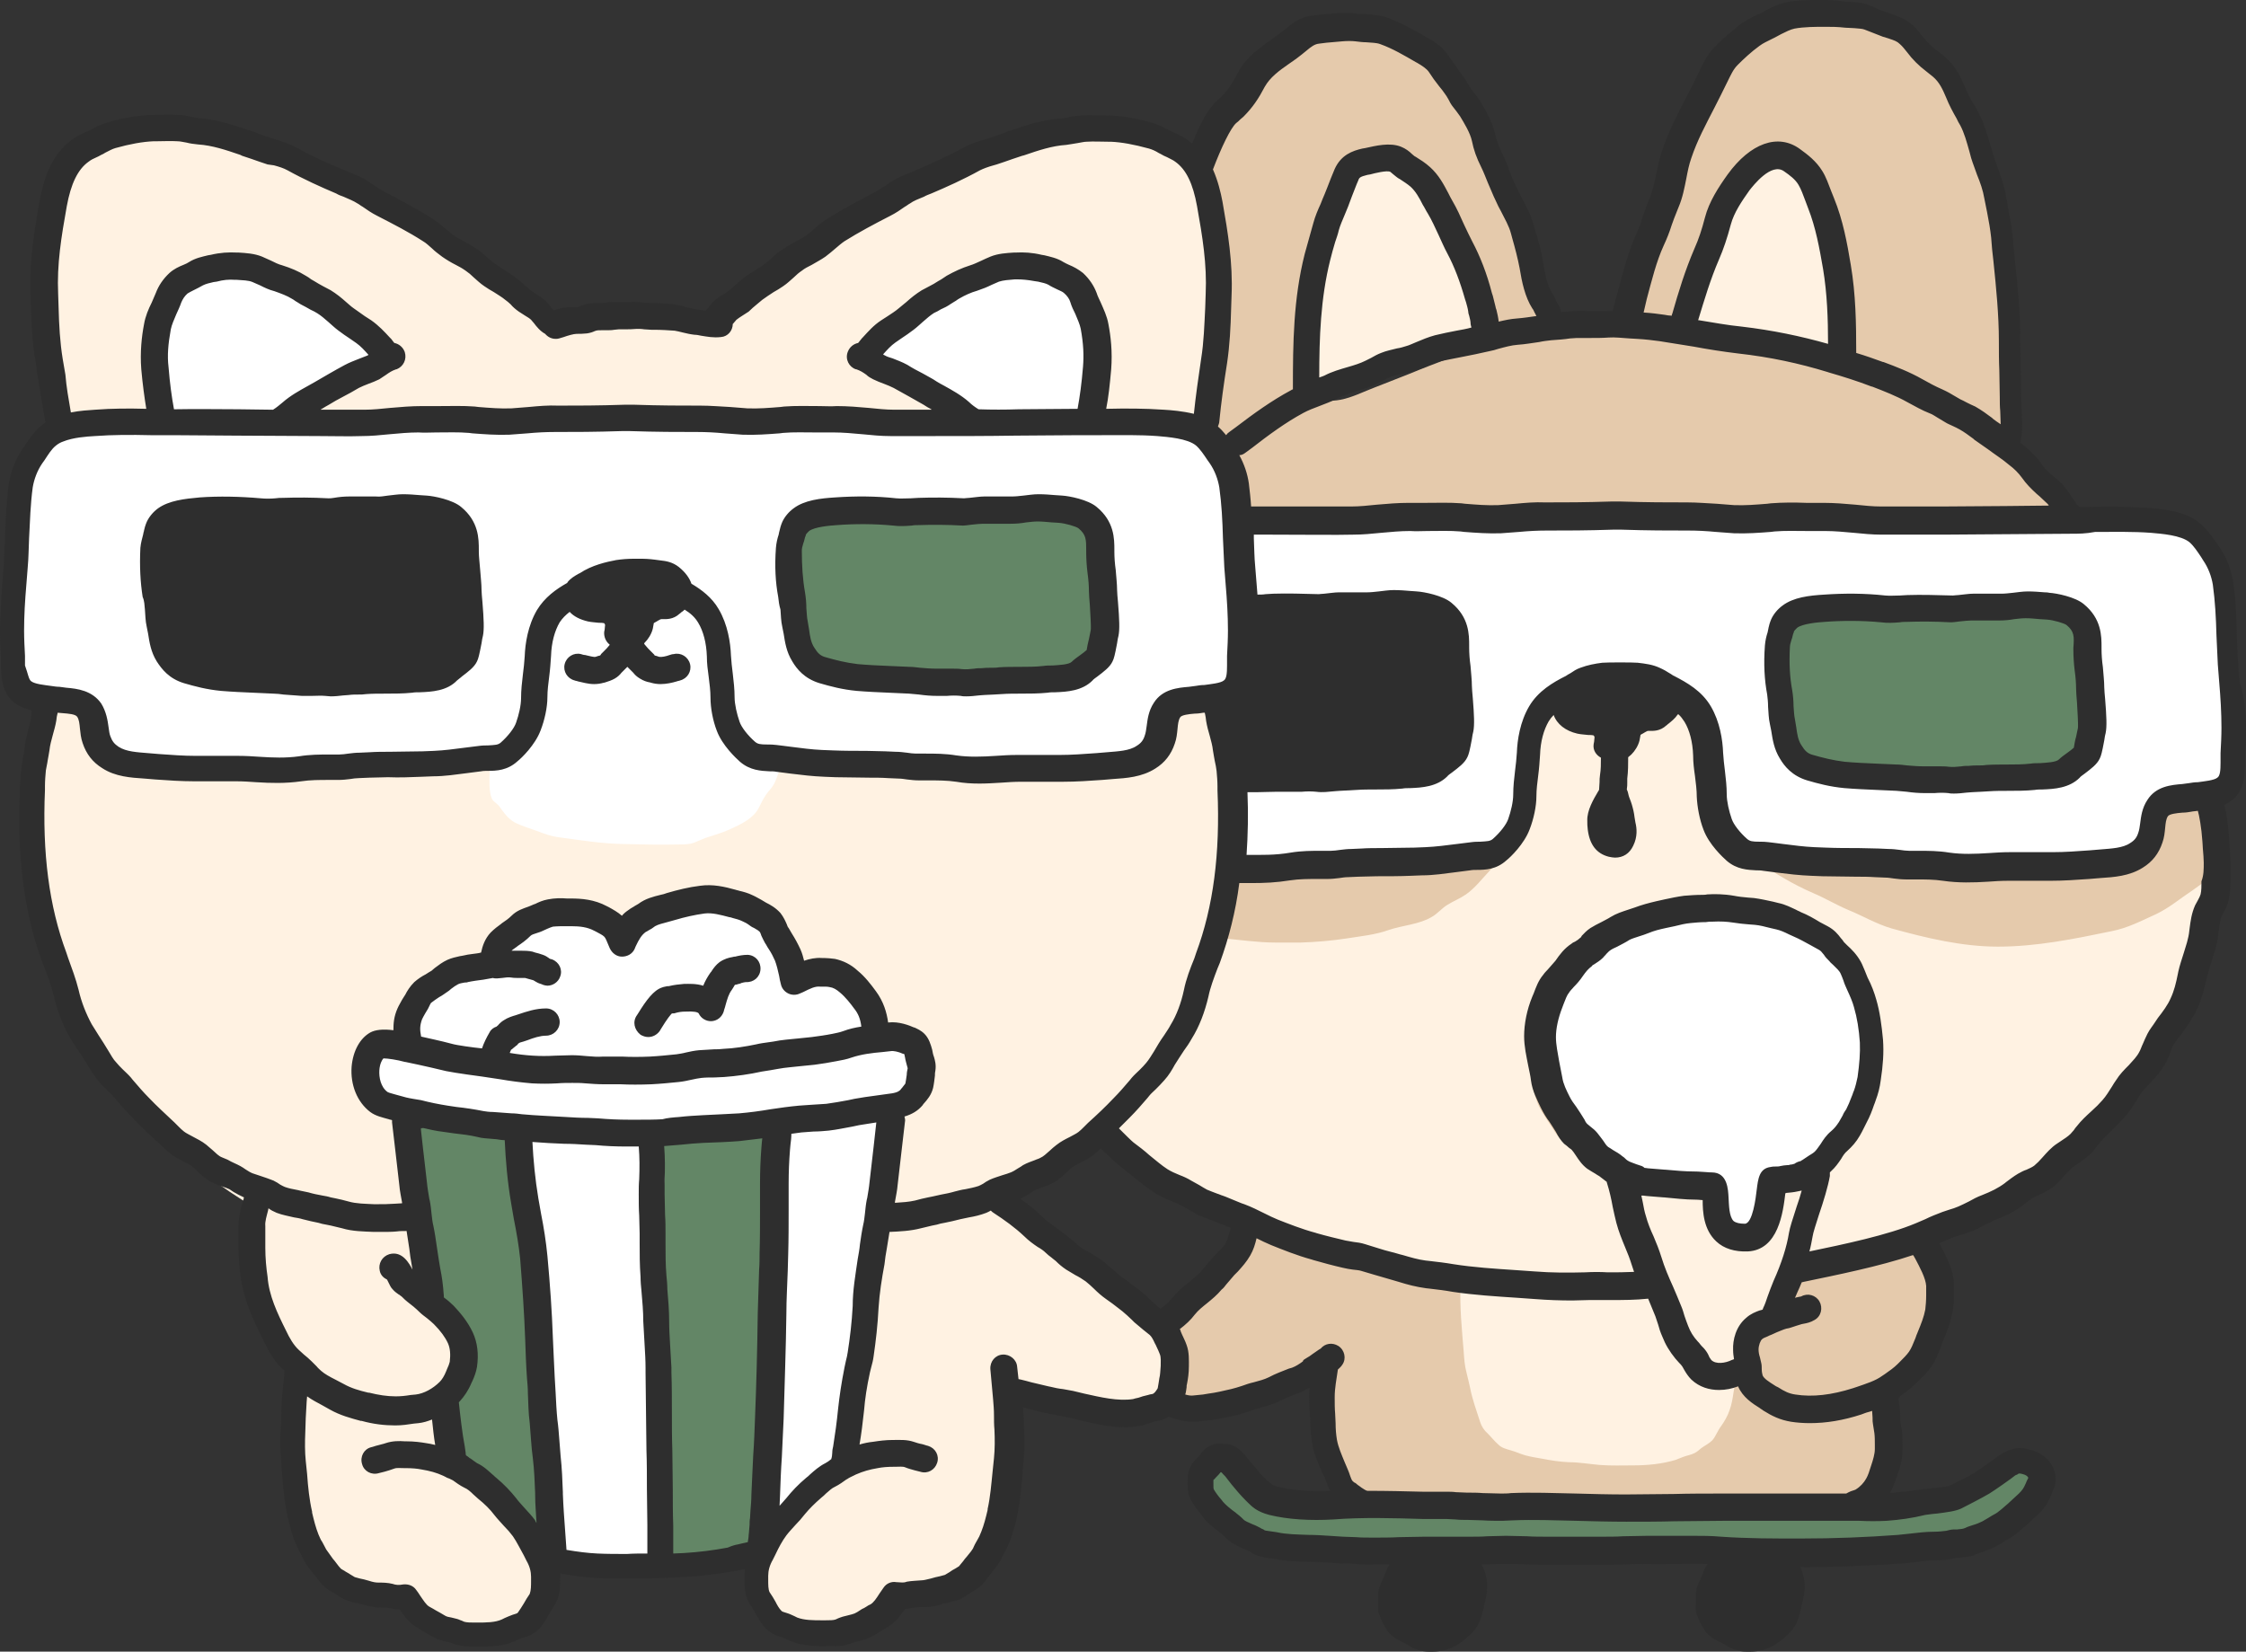
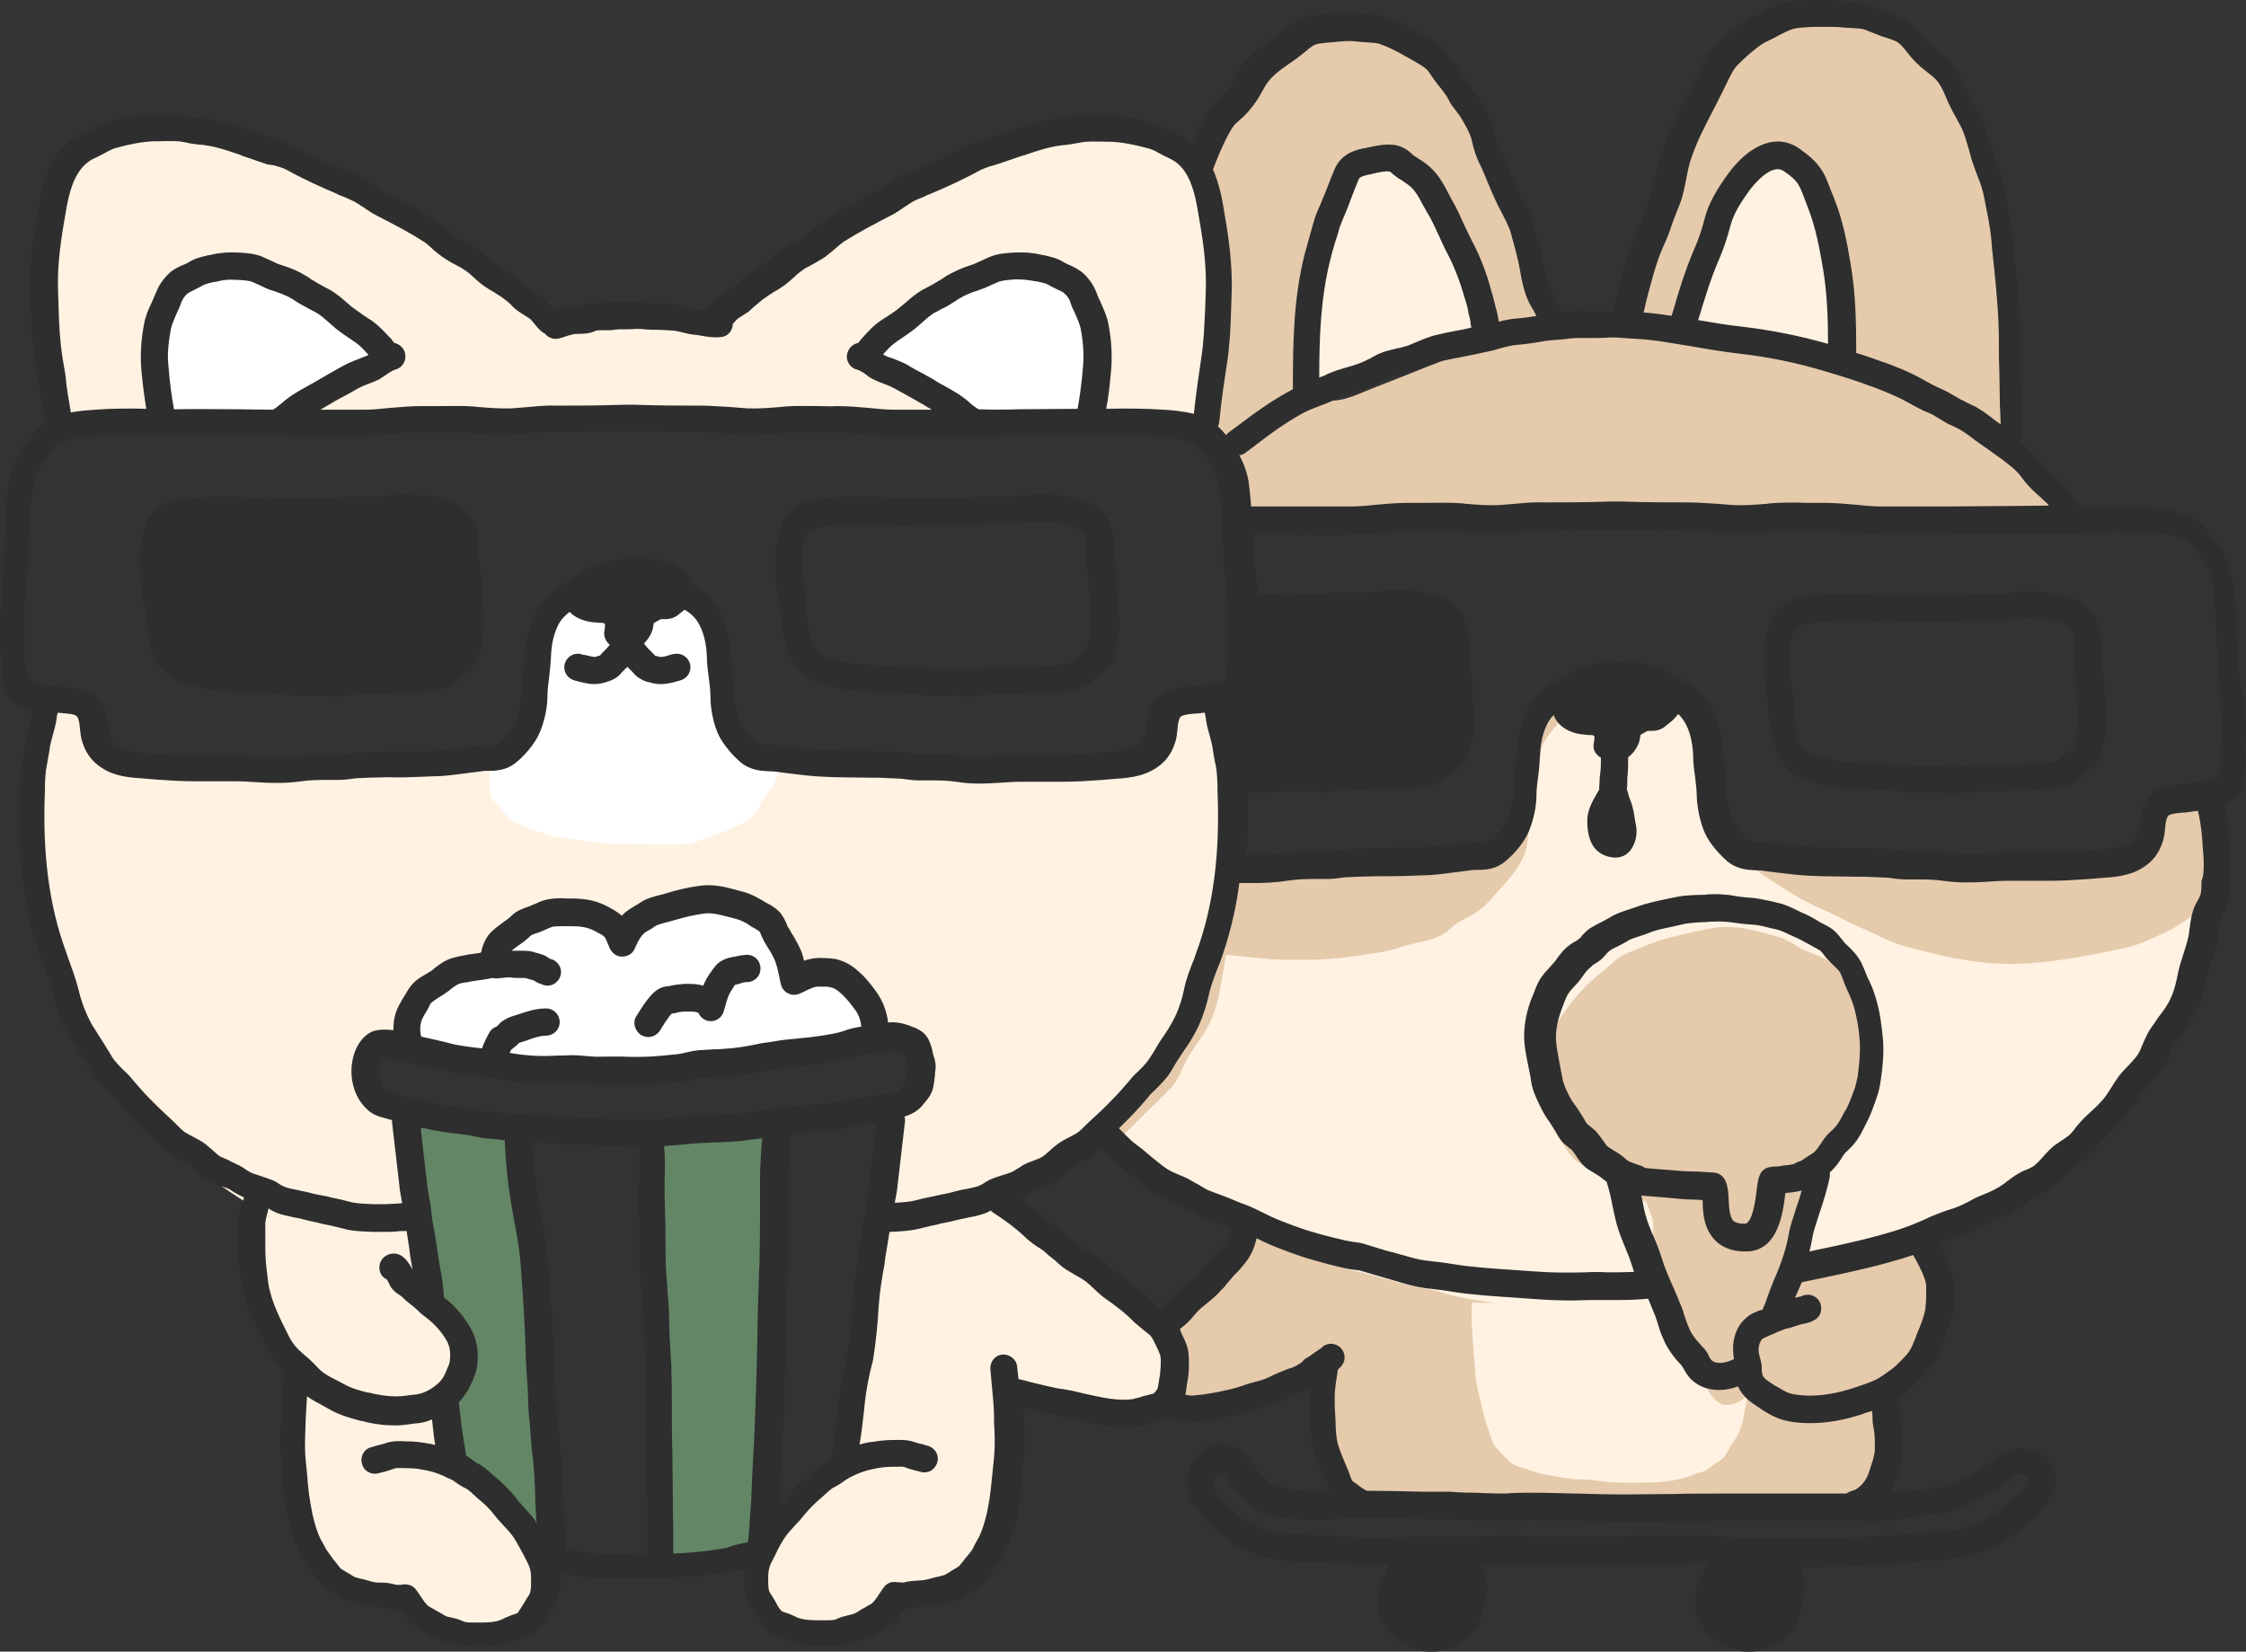
<svg xmlns="http://www.w3.org/2000/svg" height="363.6" preserveAspectRatio="xMidYMid meet" version="1.0" viewBox="0.1 0.1 494.4 363.6" width="494.4" zoomAndPan="magnify">
  <rect x="0.1" y="0.1" width="494.4" height="363.6" fill="#333333" stroke="none" />
  <g>
    <g id="change1_1">
      <path d="M92,219.5c3.7-5.3,10.9-6.4,17.3-7.1c0.4-5.8,5.7-10.6,11.4-11.6c5.8-1,11.8,1.2,16.3,4.9 c4.3-5.2,11.9-6.2,18.6-5.9c2.9,0.1,5.8,0.4,8.5,1.4c6.1,2.2,10.9,7.8,11.9,14.3c7.2-2.2,15.8,2.3,18,9.5c0.2,0.6,0.3,1.3,0.1,1.9 c-0.2,0.6-0.8,1-1.3,1.4c-6.2,4.3-14.3,4.1-21.8,4.2c-18.5,0.1-36.8,2.2-55.3,2.7c-5.4,0.1-10.9,0.1-16.3-0.6 c-2.1-0.3-4.2-0.6-6-1.6c-2-1-4-2.9-4-5.3C89.6,224.9,90.4,221.8,92,219.5z" fill="#FFF" />
    </g>
    <g id="change2_1">
      <path d="M14.8,95.6c-5.3-14-6.7-29.5-4-44.2c1-5.4,2.6-10.8,6.2-14.9c3.5-4,8.7-6.4,14-7.3c5.3-0.9,10.7-0.3,16,0.7 c14.3,2.7,27.8,8.9,40.1,16.5S111,63.1,121.8,72c10.9-2.7,22.4-2.7,36.6-2.7c14.5-11.9,30.9-21.1,47.7-29.5 c7.1-3.5,14.2-6.9,21.9-9.1c7.6-2.1,15.7-2.9,23.4-1.1c4.5,1,8.9,3.1,11.6,6.8c2.8,3.7,3.4,8.6,3.7,13.2c1.2,15,0.6,30.2-1,45.2 c-8.4,0.2-16.7,0.3-25.1,0.5c2.8-3.1,2.4-7.9,1.7-12.1c-1.4-7.9-3.9-16.4-10.5-20.9c-6.5-4.4-15.5-3.5-22.5,0.2 c-6.9,3.7-12.3,9.8-16.6,15.4c6.5,4.6,13.1,9.2,20.5,15.3c-49.8-1-99.7-0.4-151.3,0.6c7.6-5.7,15.6-10.8,24.9-15.1 c-5.1-1.8-9.4-5.2-13.6-8.5c-4.2-3.4-8.4-6.8-13.3-9S49,58.4,44.2,60.8c-5.3,2.6-8.4,8.3-9.4,14.1c-1,5.8-0.1,11.7,1.2,19 C29,93.7,22,93.8,14.8,95.6z M260.9,225.3c10.8-21.1,9.6-46,6.4-69.2c-1.9-2.8-6.5-1.4-8.6,1.3c-2.1,2.7-2.9,6.2-5.3,8.6 c-3.3,3.4-8.6,3.6-13.3,3.6c-17.6,0-35.1,0-52.7,0c-9.7,0-21.2-1-26.1-9.4c-4.2-7.3-1.6-18-7.7-23.8c-4.2-4-10.8-3.8-16.6-3.4 c-5.7,0.4-12.1,1.2-15.4,5.8c-4.5,6.2-0.6,15.7-4.5,22.3c-3.6,6-11.8,6.9-18.8,7.1c-16.5,0.5-33.1,1-49.6,1.5 c-6.6,0.2-13.3,0.4-19.5-1.9c-6.1-2.3-11.6-7.7-12-14.2c-1.7,0-3.4,0-5.4-0.1c-5.2,9.9-5.5,21.6-4.4,32.8 c1.6,16,6.1,31.9,14.3,45.7c8.2,13.9,20.3,25.6,34.1,33.7c-0.5,13.1,3.7,26.4,12.3,37.7c-1.5,6.7-2.9,13.4-3,20.2 c-0.1,6.8,1.2,13.8,5,19.5c3.8,5.7,10.2,9.9,18.3,10.1c3,4.2,7.8,7,12.9,7.8s10.5-0.7,14.5-3.9c3.1-2.5,5.5-6.4,4.6-10.3 c-0.5-2.1-1.8-3.8-3.1-5.4c-5.5-6.9-11.4-13.5-17.6-19.2c-0.4-4.4-1.2-8.7-2.4-12.3c3-3.5,3.6-8.5,2.7-12.9s-3.5-8.4-5.6-11.2 c-0.7-5.7-1.4-11.4-2.7-16.8c0-7.5-0.4-15-0.9-21.1c-2.7-1.3-5.4-2.8-7.4-5.1s-3.3-5.3-2.8-8.3s3.1-5.6,6.5-4.3 c0.8-4.7,3.4-9.1,7-12.2c3.6-3.1,8.4-4.9,14.2-5.4c-0.7-2.6,1.6-5,3.9-6.5c7.4-4.6,17.3-5.1,26.1-0.4c4.8-6.5,13.8-9.6,21.6-7.3 c7.8,2.2,13.8,9.6,14.2,18.6c3.2-3.1,8.5-3.5,12.3-1.1c3.8,2.3,5.9,7,5.6,12.4c3.3-0.7,7,0.7,9,3.4c2,2.8,2.1,6.7,0.8,9.5 c-1.3,2-3.3,3.6-5.3,5.5c-3.4,23.2-6.8,46.4-10.2,69.9c-0.2,1.4-0.4,2.8-0.4,4.8c-4.3,4.9-9.9,8.4-14.2,13.3 c-4.3,4.8-7.2,11.9-4.5,17.8c2.4,5.4,8.9,8.1,14.8,7.5s11.1-3.9,14.5-9.1c4.1-0.6,8.2-1.1,12-2.5c3.9-1.3,7.6-3.5,10.1-6.8 c3.3-4.2,4.2-9.8,4.6-15.1c0.5-6.4,0.6-12.8,0.1-19.1c7.1,2.4,14.6,3.7,22.1,3.7c3.7,0,7.7-0.4,10.4-3c3.1-3,3.2-8.2,1.4-12.2 c-1.8-4-5.2-7-8.5-9.8c-8.9-7.5-18.1-14.6-28.2-21.3C236.6,254.7,252.2,242.3,260.9,225.3z" fill="#FFF2E2" />
    </g>
    <g id="change3_1">
-       <path d="M244,126.9c0.4,7.2,0.2,15.5-5.3,20.1c-4.4,3.6-10.6,3.6-16.3,3.4c-11-0.4-22-0.8-33-1.3 c-3.7-0.1-7.6-0.4-10.6-2.6c-3.8-2.9-4.7-8.1-5.4-12.8c-0.7-5.1-1.4-10.4,0.6-15.2c2-4.7,7.7-8.2,12.3-6c11.1-2.1,27.6-2.5,44-1.8 c2.8,0.1,5.7,0.3,8.1,1.8C243,115.5,243.8,121.6,244,126.9z M461.5,148.9c-0.3-5.3-1-11.4-5.5-14.2c-2.4-1.5-5.3-1.7-8.1-1.8 c-16.4-0.8-32.8-0.3-44,1.8c-4.6-2.2-10.3,1.3-12.3,6c-2,4.7-1.3,10.1-0.6,15.2c0.6,4.7,1.6,9.9,5.4,12.8c2.9,2.2,6.9,2.5,10.6,2.6 c11,0.4,22,0.8,33,1.3c5.7,0.2,11.9,0.3,16.3-3.4C461.8,164.4,461.9,156.1,461.5,148.9z" fill="#638666" />
-     </g>
+       </g>
    <g id="change3_2">
-       <path d="M267.7,322c-1.3,1.1-2.4,2.4-3.4,3.9c0.3,0.2,0.2,1.1,0.3,1.5c0.1,0.7,0.3,1.3,0.4,2 c0.2,0.8,0.5,1.2,1.1,1.8c0.8,0.8,1.5,1.7,2.3,2.5c0.8,0.8,1.9,1.3,2.7,2.1c0.3,0.3,0.6,0.7,1,1c0.5,0.4,1.1,0.7,1.6,1 c0.9,0.5,1.6,1,2.5,1.3c0.6,0.2,1.2,0.4,1.7,0.6c1,0.4,2.2,0.4,3.3,0.6c2.4,0.4,4.8,0.6,7.2,0.7c5.6,0.2,11.3,0.4,17,0.1 c3.6-0.2,7.2-0.2,10.7-0.2c2.4,0,4.7-0.2,7.1-0.2c3,0,6,0,9-0.1c6.1-0.1,12.1,0,18.2,0c6,0.1,11.9,0.4,17.9,0.7 c6.4,0.3,12.7,0,19.1-0.3c5.2-0.2,10.5-0.1,15.7-0.2c4.2-0.1,8.4-0.4,12.7-0.5c1.4,0,2.9,0,4.3,0c1.1,0,2.3,0.2,3.4,0.1 c0.9,0,1.8-0.3,2.6-0.4c1.4-0.1,2.8-0.3,4.1-0.5c1.1-0.1,2.2-0.3,3.3-0.5c0.9-0.1,1.8-0.3,2.7-0.7c0.7-0.3,1.4-0.9,2.1-1.2 c0.9-0.4,2-0.5,2.8-1.1c1-0.7,1.6-1.9,2.3-2.8c0.8-1.1,1.3-2.4,2.1-3.5c0.3-0.5,0.7-1,1-1.5c0.3-0.5,0.7-0.8,1-1.3 c0.4-0.8,0.6-2.1,0.3-3c-0.3-1-0.9-1.8-2-2c-0.9-0.2-1.7,0.1-2.5,0.3c-1.4,0.4-2.7,0.8-4,1.6c-1.3,0.8-2.3,1.9-3.6,2.7 c-1.3,0.8-2.5,1.7-3.9,2.4c-2.6,1.3-5.7,1.9-8.6,2.5c-7.7,1.9-15.8,1.1-23.6,1.2c-2.4,0-4.8,0-7.2,0c-2.6,0-5.2-0.3-7.8-0.5 c-7.4-0.3-14.8-0.3-22.2,0.2c-7,0.4-14,0.6-21,0.6c-7.4,0-14.8,0.5-22.2,0.8c-7.4,0.3-14.7-0.2-22-0.4c-3.2-0.1-6.4,0-9.6-0.4 c-2-0.3-4.1-0.5-6-1.3c-1-0.4-2.2-0.8-3.1-1.4c-0.6-0.4-1.2-0.9-1.8-1.3c-0.9-0.7-1.4-1.5-2.1-2.4c-0.6-0.8-1.3-1.4-1.9-2.2 c-0.5-0.7-1-1.5-1.6-2.1c-0.7-0.6-1.5-0.5-2.3-0.2C268.2,322.3,267.9,322.8,267.7,322z" fill="#638666" />
-     </g>
+       </g>
    <g id="change3_3">
      <path d="M115.7,253.3c3.2,30.4,5.2,60.9,6.2,91.5c-3.8-5.4-7.7-10.8-11.5-16.2c-2.6-3.7-6.4-7.9-10.8-6.9 c-0.2-4-0.3-8.1-0.5-12.1c2.9-2.2,4.4-8.4,3.1-13.2c-1.3-4.8-4.5-8.9-6.4-13.5c-4.4-10.4-2.3-22.4-5.5-33.2 c6.5-3.5,12.6-3.3,18.7-3.1c1.5,0,3.2,0.1,4.5,1C115.1,248.8,115.4,251.2,115.7,253.3z M170.1,246.5c-8.7,1.2-17.4,2.5-26.6,3.2 c1,32.4,2,64.8,3,97.1c6.5-2.6,13.2-4.4,20.1-5.6C169.2,309.7,170.4,278.1,170.1,246.5z" fill="#638666" />
    </g>
    <g id="change1_2">
-       <path d="M143.8,248.6c3,4,2.7,9.5,2.3,14.5c-1.9,26.3-1.8,52.7,0.1,79c0.1,0.8,0.1,1.6-0.3,2.2 c-0.6,0.9-2,1-3.1,0.9c-7.3-0.4-14.6-0.7-21.8-1.1c1.7-31.9-0.7-64.1-7.6-95.6c-8-1.4-15.9-2.7-23.9-4.1c-2.4-0.4-4.9-0.8-7-2.1 c-2.1-1.2-3.8-3.5-3.7-5.9c0.2-3.1,3.2-5.4,6.3-5.9s6.2,0.5,9.2,1.3c31.5,8.5,65.1,5.5,96.9-1.7c2.7-0.6,5.5-1.2,8,0 c2.7,1.3,4.2,4.7,3.7,7.6s-2.7,5.5-6,8.1c-2.6,23.6-5.5,47.2-8.6,70.8c-0.3,2.2-0.6,4.4-1.8,6.2c-0.9,1.4-2.3,2.4-3.6,3.4 c-4.7,3.5-9.4,7-14,10.5c2.4-28.5,3.5-57.2,3.2-85.8c0-1.1-0.1-2.3-0.9-3c-0.7-0.5-1.6-0.5-2.4-0.4 C160.4,248.1,152.1,248.6,143.8,248.6z" fill="#FFF" />
-     </g>
+       </g>
    <g id="change2_2">
      <path d="M324.1,64.1c0.7,2.1,1.4,4.3,1.3,6.5c-0.2,4.4-5.5,5.9-8.9,7.2c-5.2,2-10.3,4-15.4,5.9 c-2.4,0.9-4.8,2.1-7.4,2.3c-2.1,0.2-5.4-1.1-4.8-3.8c0.1-0.3,0-0.6-0.1-0.8c0-9.3,1.2-18.6,3.4-27.6c1.5-6.2,4.3-20,13.6-16.5 c4.1,1.5,7,5.4,9.5,8.8c2.6,3.6,4.8,7.5,6.6,11.6C322.7,59.8,323.5,61.9,324.1,64.1z M405.1,71.5c-0.6-4.5-1.2-9-1.8-13.5 c-0.6-4.1-1-8.3-2.4-12.3c-1.2-3.4-3.4-6.8-6.8-8.4c-3.1-1.4-7.1-0.8-9.4,1.7c-0.2,0.2-0.3,0.3-0.5,0.3 c-4.6,7.5-8.4,15.5-11.3,23.8c-0.7,1.9-1.4,3.9-1.8,6c-0.2,1.2-0.2,2.4,1,3c0.8,0.4,1.7,0.4,2.6,0.6c4.4,0.9,8.9,1.8,13.3,2.7 c4.4,0.9,8.8,1.8,13.2,2.7c1.7,0.3,4.1,0.7,4.4-1.6C405.8,75,405.3,73.1,405.1,71.5z" fill="#FFF2E2" />
    </g>
    <g id="change4_1">
      <path d="M266.5,86.6c-0.4,2.3-0.8,4.8,0.1,7c1,2.6,3.6,4.3,5.5,6.4c1.9,2.1,3.1,5.6,1.6,6.5 c0.1,2.7,0.3,5.4,0.4,8.1c61.6-1.2,123.2-1.1,184.7,0.4c-6.7-6.1-11.4-11.2-16.1-16.3c0.7-20.9-1-41.7-5-62 c-1.3-6.5-2.9-13.2-6.7-18.6c-4.7-6.6-12.2-10.7-20.1-12.4c-7.1-1.6-14.8-1.4-21.5,1.6c-10.9,4.9-17.5,16.2-20.9,27.7 c-3.4,11.4-4.1,23.5-7.2,35c-5.2,0.6-12.1,0.9-19,0.4C336.1,55.7,331,41,324.6,27c-3-6.5-6.5-13.2-12.4-17.2 c-8.8-6-21.1-4.5-29.9,1.5c-8.8,5.9-14.5,15.5-17.8,27C268.2,54.1,268.9,70.6,266.5,86.6z M371.1,62.7c3.2-9.1,7.5-17.9,12.7-26.1 c0.3-0.4,0.7-0.5,1.1-0.3c2.8-1.9,6.6-2.1,9.7-0.9c4.2,1.7,6.8,6,8.3,10.1c1.6,4.7,2,9.8,2.6,14.7c0.7,4.8,1.4,9.7,1.9,14.5 c0.1,1.5,0,3.2-1.1,4.3c-1.3,1.3-3.2,1.1-4.8,0.8c-5.1-0.9-10.2-2-15.4-3.1c-2.5-0.5-5.1-1-7.6-1.5c-1.3-0.3-2.7-0.5-4-0.8 c-1-0.2-2.1-0.3-3-0.7C366.9,71.9,369.9,65.9,371.1,62.7z M286.9,81.8c0.1-0.3,0.2-0.5,0.4-0.6c-0.2-11.9,1.4-23.7,5-35 c1.2-3.7,3-8,6.5-9.9c4.2-2.3,8.6-0.5,12,2.3c3.8,3.1,6.7,7.5,9.1,11.7c2.5,4.3,4.6,9,6.1,13.8c0.7,2.3,1.5,4.8,1.2,7.3 c-0.3,2.1-1.4,3.7-3,4.9c-1.7,1.3-3.7,2.1-5.7,2.9c-2.6,1-5.3,2-7.9,3.1c-2.6,1-5.3,2.1-7.9,3.1c-2.4,0.9-4.9,2.2-7.5,2.7 c-2.2,0.4-4.4,0.4-6.3-1.1C287.4,85.6,286.4,83.8,286.9,81.8z M471.5,235.9c-11.5,17.5-29.2,31-49.1,37.4c3.4,6.3,4,12.5,2.6,18.2 s-4.9,10.9-9.6,14.5c1,8.6,0.9,16.3,0,24c0,0,0,0.1,0,0.1c-5.3,0-10.7,0.2-16,0.2c-8.7,0.1-17.3,0.2-26,0.3 c-17.3,0.2-34.6,0.4-51.9,0.6c-9,0.1-17.9,0.2-26.9,0.3c-2.1-9.7-2.8-19.6-2.1-29.5c-10.4,3.5-21.7,6.1-33.2,7.5 c0.7-5.2-0.3-11.7-3.6-16.9c9.2-6.8,16.4-15.1,20.7-24.7c-12.3-3.8-22.7-10.8-30.6-20c12.5-16.1,21.6-35.1,24.6-55 c19.6-2,38.6-3.5,57.7-4.9c1.5-0.1,3.1-0.3,4.3-1.1c1.9-1.3,2.4-3.8,2.8-6c1.2-7.1,0.1-17.4,3.4-23.8c3.3-6.4,11.5-8.9,18.7-8.9 c5.3,0,10.3,3,13.6,7.2s5,9.4,5.8,14.6c1,6.5,1.2,14.1,6.4,18.1c3.4,2.6,8,2.8,12.4,2.9c15.4,0.4,30.8,0.7,46.2,1.1 c6.6,0.2,13.3,0.3,19.6-1.5c6.3-1.8,12.4-5.8,15-11.8c2.3-1.9,6-2.6,9.6-2.2C488.3,196.9,483,218.4,471.5,235.9z" fill="#E5CAAC" />
    </g>
    <g id="change2_3">
-       <path d="M358.6,261.7c4.1,10.9,8.2,21.9,12.3,32.8c1.1,2.9,2.3,6,4.8,7.9c2.5,1.9,6.6,2.1,8.3-0.5 c1.2-1.8,0.9-4.1,1.5-6.1c0.6-2,1.9-3.7,3.1-5.4c6-8.5,7.9-19.2,9.8-29.4C385.3,263.6,371.6,263.4,358.6,261.7z" fill="#FFF2E2" />
-     </g>
+       </g>
    <g id="change1_3">
-       <path d="M411.3,222.9c3.2,10.6-0.1,23.1-8.7,30.2c-3.5,2.9-7.5,4.8-11.8,6c-2,0.6-5.6,13.2-7.8,13.5 c-2.1,0.3-2.7-11.7-4.9-11.7c-1.3,0-2.5,0.1-3.8,0c-7.5-0.1-15.4-1.1-21.5-5.4c-5-3.6-8.4-9-10.6-14.8c-2.1-5.7-3.2-12-1.8-18 c2.1-8.9,9.6-16,18.3-18.5c8-2.3,18.8-6.7,29.5-3.5C399,203.9,408.2,212.3,411.3,222.9z M486.5,174.9c-3.7,1.2-8.4-0.5-11.2,2.1 c-2.2,2-2.1,5.4-3.4,8c-2.6,4.9-9.2,5.5-14.7,5.4c-20.9-0.2-41.9-0.4-62.8-0.5c-5.6,0-11.9-0.4-15.5-4.7 c-3.9-4.6-2.7-11.5-3.5-17.6c-1-8.1-6.5-15.6-14.1-18.3c-7.6-2.7-17.1,0.1-21.4,6.9c-2.9,4.6-3.3,10.2-4.2,15.5 c-0.9,5.3-2.7,11-7.1,14.1c-3.1,2.1-6.9,2.6-10.6,3.1c-15.1,1.8-30.2,3-45.3,3.7c0.1-6.4,0.2-12.8,0.3-19.3 c10.5-0.4,20.1-0.7,29.7-1c4.3-0.1,9-0.4,12.5-3c5.1-4,5.3-11.5,5.1-18c-0.2-5.4-0.7-11.5-4.8-15.1c-3.3-2.9-8.1-3.3-12.5-3.3 c-8.6-0.1-17.2,0.5-25.8,1.7c-0.8,0.1-1.8,0.2-2.5-0.1c0.1,3.1,0.1,6.2,0.2,9.3c0,2.6,0.1,5.2-1.1,7.5s-3.9,3.9-6.6,4.1 c-2.7-1.9-6.7-0.3-9,2.1s-3.7,5.6-6.3,7.9c-3.8,3.3-9.1,3.8-14.1,4.1c-21.2,1.2-42.6,0.7-63.7-1.6c-4.1-0.4-8.5-1.1-11.4-3.9 c-5.6-5.4-2.8-14.7-4.7-22.2c-2.4-9.4-13.1-15.4-22.6-13.5c-9.5,1.9-16.9,10.7-18.2,20.3c-0.8,5.9-0.1,13-4.9,16.6 c-2.4,1.8-5.6,2.1-8.7,2.4c-21.9,1.6-44,2.2-66,1.9c-4-0.1-8.1-0.2-11.5-2.3c-3.4-2.1-5.5-6.7-3.5-10.1c-4.8-5-13.6-1.1-17.3-5.9 c-1.1-1.4-1.4-3.1-1.7-4.9c-2.3-15.6-0.9-31.8,4.4-45.5c1.5-3.5,5-5.8,8.7-6.9c3.7-1.1,7.5-1.1,11.4-1.1 c71.3,0.3,142.7,0.5,214.3,2.1c4.2-0.9,8.5-1.7,12.9-1.5s8.7,1.4,12,4.3c4.6,4.1,5.8,10.7,6.5,16.8c0.1,1,0.2,2,0.3,3 c69.3-2.8,137.4-2.9,205.5-2.4c3.7-0.3,8.1,6.3,8.6,12.3c0.5,6,3.3,28.2,4.5,33.5C493.4,166.4,491.8,173.2,486.5,174.9z M104.4,123.8c-1.3-5.8-5.3-9.9-11.1-11.3c-2.9-0.7-5.9-0.9-8.9-1c-3.9-0.1-7.8-0.2-11.7-0.2c-8.7-0.1-17.5,0.1-26.2,0.5 c-5.5,0.2-12.4,0.9-14.9,6.7c-0.4,1,1.3,1.8,1.8,0.8c0,0,0-0.1,0-0.1c0,0.1,0,0.1,0.1,0.2c0,0.1,0.1,0.3,0.2,0.4 c0,0.1,0.1,0.2,0.1,0.4c0,0,0,0.1,0.1,0.1c-0.9,6.4-1.6,13.3,0.8,19.4c2.3,5.8,7,9.7,13.1,11.1c2.9,0.6,5.9,0.8,8.9,0.7 c3.7,0,7.4-0.2,11-0.3c7.7-0.2,15.4-0.3,23-0.8c3-0.2,6.1-0.5,8.7-2.1c2.3-1.4,3.7-3.9,4.4-6.5c0.8-2.8,1-5.8,1.1-8.7 C105.1,129.9,105.1,126.8,104.4,123.8z M244.3,130.7c-0.3-4.9-0.6-10.4-3.6-14.6c-1.5-2.1-3.7-3.7-6.2-4.4 c-3.1-0.9-6.6-0.7-9.8-0.7c-16.5-0.2-33,0.5-49.5,2.2c-1.1,0.1-1.2,1.7-0.4,1.9c0,0,0,0.1,0,0.1c-0.5,0.1-1,0.5-0.8,1.2 c1.4,6.7-0.4,13.5,0.9,20.2c1,5.1,3.7,9.9,8.8,11.9c2.8,1.1,6,1.2,9,1.2c3.6,0,7.3,0.1,10.9,0.1c7.2,0.1,14.4,0.1,21.6,0.2 c5.4,0.1,11.6,0,15.6-4.4C244.5,141.7,244.6,135.8,244.3,130.7z M462.6,155c-0.2-5.3-0.5-11.6-3.6-16.1c-2-2.9-5-4.4-8.4-4.9 c-4-0.6-8.1-0.4-12.1-0.5c-9-0.3-17.9-0.8-26.9-1c-0.3,0-0.5,0.1-0.7,0.3c-5.5-0.6-11.1-0.7-15.8,2.9c-5.1,3.9-5.4,10-4.5,15.8 c1,5.8,1.8,12.3,6.1,16.7c4.4,4.5,10.9,4.9,16.8,5c7.7,0.1,15.4-0.1,23.2-0.5c3.7-0.2,7.4-0.4,11.1-0.8c2.9-0.3,5.9-0.9,8.5-2.3 C461.8,166.7,462.9,160.8,462.6,155z" fill="#FFF" />
-     </g>
+       </g>
    <g id="change2_4">
-       <path d="M321.7,282.7c0,0.1,0,0.1,0,0.2C321.2,282.9,321,282.8,321.7,282.7z M488.9,191.4 c-0.2,3.8-0.6,7.5-1.2,11.3c-0.5,1.6-1.1,3.2-1.7,4.8c-1,2.5-2.4,4.7-3.7,7c-1.7,2.9-2.8,6.2-4.4,9.2c-1.9,3.7-5,6.9-7.2,10.5 c-2.1,3.2-2.9,7-5.6,9.9c-1.3,1.4-2.8,2.6-3.9,4.2c-1.2,1.8-2.2,3.6-3.8,5.1c-2,1.7-4.6,2.7-6.5,4.5c-1.3,1.2-2.3,2.6-3.9,3.6 c-2,1.3-4.2,2.1-6.1,3.5c-1.6,1.1-3.2,2.1-4.9,2.9c-1.3,0.7-2.7,1.3-4,2.1c-1.1,0.6-2.3,1.6,0.2,0.9c-2.6,0.8-5.3,1.2-7.9,2.1 c-2.8,0.9-5.5,1.8-8.4,2.6c-2.8,0.8-5.4,2.2-8.1,3.1c-4.3,1.5-8.9,2.2-13.4,3c0.8-1,1.4-2.2,1.6-3.1c0.4-1.8,1.1-3.3,1.8-4.9 c1.2-2.8,1.6-5.9,1.9-8.9c0.2-2-0.2-4.2,0.1-6.3c0.2-1.2,1.5-2.5,2.3-3.5c2.1-2.8,3.8-5.9,5.6-8.8c4-6.4,5.2-14,3.8-21.4 c-0.4-1.9-1.1-3.9-1.8-5.8c-0.5-1.7-1-2.8-2.5-3.8c-1.6-1.2-2.7-2.2-3.8-3.8c-1-1.3-2-2.7-3.4-3.6c-2.1-1.4-4.7-1.8-6.8-3.2 c-1.5-1-2.9-1.7-4.7-2.2c-4.4-1.2-8.5-2.5-13.2-1.9c-3.3,0.5-6.8,1.4-10.1,2.2c-1.9,0.5-3.8,1.1-5.6,1.9c-2.7,1.1-4.9,1.7-7.1,3.7 c-1.6,1.5-3.4,2.8-5,4.3c-3,2.8-5.5,6.2-7.6,9.7c-1.2,1.9-2.4,4-2.9,6.2c-0.5,2.2-0.3,4.8-0.1,7c0.2,2.6,0.8,5.5,1.9,8 c0.8,1.7,2,3.3,3,4.9c0.8,1.3,1.8,2.7,3,3.6c1.6,1.2,3.5,2,5.2,3.1c2.8,1.8,4.9,4.6,8.2,5.3c1.4,0.3,1.7,0,2.2,1.5 c0.4,1.4,1,2.4,1.1,3.8c0.1,1.4,0,2.7,0,4.1c0,1.9,0.4,3.8,0.7,5.6c0.4,2.9,0.7,5.8,1.1,8.7c0.3,0,0.6,0,0.9,0 c0.5,0,1.1,0.1,1.4,0.5c0.6,0.8,0.5,2.1,0.8,3c0.4,1.3,1.1,2.6,1.5,3.9c0.5,1.4,1.1,2.7,1.7,4.1c0.9,2,2.1,3.9,3.3,5.7 c1.1,1.7,2.3,4.2,4.6,4.3c1.1,0,2.3-0.3,3.2-0.9c0.4-0.2,1.4-1.3,1.4-0.4c0,0.7-0.3,1.5-0.4,2.3c-0.2,1.3-0.4,2.7-0.9,4 c-0.4,1.2-1.1,2.4-1.8,3.4c-0.8,1-1.2,2.3-2,3.2c-0.7,0.7-1.6,1.1-2.4,1.7c-0.5,0.4-0.9,0.8-1.5,1.1c-0.8,0.4-1.6,0.5-2.4,0.8 c-0.6,0.2-1.2,0.5-1.8,0.7c-3,0.9-6.2,1.2-9.3,1.2c-2.5,0-4.9,0.1-7.4-0.1c-2.3-0.2-4.5-0.6-6.8-0.6c-2-0.1-4-0.4-6-0.8 c-1.2-0.2-2.4-0.4-3.5-0.7c-1.1-0.3-2.1-0.8-3.2-1.1c-1-0.3-2-0.5-2.8-1.3c-0.8-0.7-1.5-1.6-2.3-2.4c-0.8-0.7-1.4-1.6-1.7-2.6 c-0.8-2.5-1.7-4.9-2.2-7.5c-0.3-1.2-0.5-2.3-0.8-3.4c-0.4-1.5-0.5-3-0.6-4.5c-0.4-4.9-0.9-9.8-0.7-14.7c0,0,0.1,0,0.1,0 c1,0.1,1.9,0.1,2.9,0.1c0.9,0,1.8,0,2.7,0.1c-4.2-0.5-8.4-1.2-12.4-2.4c-1.6-0.5-3.3-0.8-5-1.1c-3.1-0.6-5.9-1.5-8.9-2.3 c-2.8-0.8-5.6-1.4-8.4-2.1c-4.7-1.2-9.2-3.5-13.6-5.4c-5-1.9-8.7-4.2-12.7-5.7c-2.8-1-5.6-1.8-8.1-3.5c-5.7-3.8-11-7.9-16.1-12.6 c1.8-1.1,3.7-2.7,5.3-4.4c1.8-1.9,3.6-3.6,5.5-5.4c1.1-1.1,2.2-2.2,3.2-3.4c1-1.3,1.5-2.8,2.2-4.3c1.3-2.6,3-4.7,4.5-7.1 c3.2-5.1,3.6-11.3,4.7-17c5.7,0.5,9.4,1.1,13.3,1.1c1.9,0,3.7,0,5.6,0c3.4-0.1,6.8-0.4,10.1-0.9c3.1-0.5,6.4-0.8,9.4-1.9 c3-1,6.6-1.2,9.3-2.8c1.3-0.7,2.2-1.9,3.5-2.7c1.3-0.8,2.8-1.4,4.1-2.3c2-1.4,3.5-3.4,5.2-5.2c2.1-2.2,4.7-5.5,5.5-8.4 c0.4-1.5,0.4-3.2,0.7-4.8c0.7-3.5,1-7.1,1.9-10.5c0.8-2.9-0.1-6,1.5-8.6c1.5-2.5,3.7-4.7,5.7-6.8c0.8-0.8,1.6-1.8,2.8-2.2 c1.1-0.4,2.5-0.5,3.6-0.9c3.6-1.1,7-1.2,11.2-1.4c4.7,2,9.2,4,11.8,8.6c0.7,1.3,0.9,2.8,1.3,4.2c0.4,1.5,0.8,2.8,0.9,4.3 c0.3,2.8,0.7,5.6,1.2,8.4c0.4,2.3,0.5,5,1.4,7.1c0.7,1.5,1.3,3.3,2.6,4.5c0.7,0.6,1.6,0.8,2.3,1.3c1.5,1,3,2.2,4.6,3.2 c3.9,2.6,7.8,5,12.2,6.9c2.6,1.1,5.1,2.6,7.7,3.7c3.2,1.3,6.2,3.1,9.6,4.1c7.6,2.1,15.5,4,23.4,4c8.5,0,16.8-1.7,25-3.4 c3.6-0.7,6.6-2.3,9.9-3.8c2.9-1.4,5.2-3.4,7.8-5.1c1.1-0.8,2.3-1.6,3.3-2.5C486.9,192.6,487.7,191.4,488.9,191.4z M333.5,283.8 c-0.1,0-0.3,0-0.4,0c4.9,0.7,9.9,1.5,14.9,1.6c1.9,0,3.8,0,5.6-0.2c-0.9,0-1.8,0-2.7,0C345,285.2,339.2,284.3,333.5,283.8z" fill="#FFF2E2" />
+       <path d="M321.7,282.7c0,0.1,0,0.1,0,0.2C321.2,282.9,321,282.8,321.7,282.7z M488.9,191.4 c-0.2,3.8-0.6,7.5-1.2,11.3c-0.5,1.6-1.1,3.2-1.7,4.8c-1,2.5-2.4,4.7-3.7,7c-1.7,2.9-2.8,6.2-4.4,9.2c-1.9,3.7-5,6.9-7.2,10.5 c-2.1,3.2-2.9,7-5.6,9.9c-1.3,1.4-2.8,2.6-3.9,4.2c-1.2,1.8-2.2,3.6-3.8,5.1c-2,1.7-4.6,2.7-6.5,4.5c-1.3,1.2-2.3,2.6-3.9,3.6 c-2,1.3-4.2,2.1-6.1,3.5c-1.6,1.1-3.2,2.1-4.9,2.9c-1.3,0.7-2.7,1.3-4,2.1c-1.1,0.6-2.3,1.6,0.2,0.9c-2.6,0.8-5.3,1.2-7.9,2.1 c-2.8,0.9-5.5,1.8-8.4,2.6c-2.8,0.8-5.4,2.2-8.1,3.1c-4.3,1.5-8.9,2.2-13.4,3c0.8-1,1.4-2.2,1.6-3.1c0.4-1.8,1.1-3.3,1.8-4.9 c1.2-2.8,1.6-5.9,1.9-8.9c0.2-2-0.2-4.2,0.1-6.3c0.2-1.2,1.5-2.5,2.3-3.5c2.1-2.8,3.8-5.9,5.6-8.8c4-6.4,5.2-14,3.8-21.4 c-0.4-1.9-1.1-3.9-1.8-5.8c-1.6-1.2-2.7-2.2-3.8-3.8c-1-1.3-2-2.7-3.4-3.6c-2.1-1.4-4.7-1.8-6.8-3.2 c-1.5-1-2.9-1.7-4.7-2.2c-4.4-1.2-8.5-2.5-13.2-1.9c-3.3,0.5-6.8,1.4-10.1,2.2c-1.9,0.5-3.8,1.1-5.6,1.9c-2.7,1.1-4.9,1.7-7.1,3.7 c-1.6,1.5-3.4,2.8-5,4.3c-3,2.8-5.5,6.2-7.6,9.7c-1.2,1.9-2.4,4-2.9,6.2c-0.5,2.2-0.3,4.8-0.1,7c0.2,2.6,0.8,5.5,1.9,8 c0.8,1.7,2,3.3,3,4.9c0.8,1.3,1.8,2.7,3,3.6c1.6,1.2,3.5,2,5.2,3.1c2.8,1.8,4.9,4.6,8.2,5.3c1.4,0.3,1.7,0,2.2,1.5 c0.4,1.4,1,2.4,1.1,3.8c0.1,1.4,0,2.7,0,4.1c0,1.9,0.4,3.8,0.7,5.6c0.4,2.9,0.7,5.8,1.1,8.7c0.3,0,0.6,0,0.9,0 c0.5,0,1.1,0.1,1.4,0.5c0.6,0.8,0.5,2.1,0.8,3c0.4,1.3,1.1,2.6,1.5,3.9c0.5,1.4,1.1,2.7,1.7,4.1c0.9,2,2.1,3.9,3.3,5.7 c1.1,1.7,2.3,4.2,4.6,4.3c1.1,0,2.3-0.3,3.2-0.9c0.4-0.2,1.4-1.3,1.4-0.4c0,0.7-0.3,1.5-0.4,2.3c-0.2,1.3-0.4,2.7-0.9,4 c-0.4,1.2-1.1,2.4-1.8,3.4c-0.8,1-1.2,2.3-2,3.2c-0.7,0.7-1.6,1.1-2.4,1.7c-0.5,0.4-0.9,0.8-1.5,1.1c-0.8,0.4-1.6,0.5-2.4,0.8 c-0.6,0.2-1.2,0.5-1.8,0.7c-3,0.9-6.2,1.2-9.3,1.2c-2.5,0-4.9,0.1-7.4-0.1c-2.3-0.2-4.5-0.6-6.8-0.6c-2-0.1-4-0.4-6-0.8 c-1.2-0.2-2.4-0.4-3.5-0.7c-1.1-0.3-2.1-0.8-3.2-1.1c-1-0.3-2-0.5-2.8-1.3c-0.8-0.7-1.5-1.6-2.3-2.4c-0.8-0.7-1.4-1.6-1.7-2.6 c-0.8-2.5-1.7-4.9-2.2-7.5c-0.3-1.2-0.5-2.3-0.8-3.4c-0.4-1.5-0.5-3-0.6-4.5c-0.4-4.9-0.9-9.8-0.7-14.7c0,0,0.1,0,0.1,0 c1,0.1,1.9,0.1,2.9,0.1c0.9,0,1.8,0,2.7,0.1c-4.2-0.5-8.4-1.2-12.4-2.4c-1.6-0.5-3.3-0.8-5-1.1c-3.1-0.6-5.9-1.5-8.9-2.3 c-2.8-0.8-5.6-1.4-8.4-2.1c-4.7-1.2-9.2-3.5-13.6-5.4c-5-1.9-8.7-4.2-12.7-5.7c-2.8-1-5.6-1.8-8.1-3.5c-5.7-3.8-11-7.9-16.1-12.6 c1.8-1.1,3.7-2.7,5.3-4.4c1.8-1.9,3.6-3.6,5.5-5.4c1.1-1.1,2.2-2.2,3.2-3.4c1-1.3,1.5-2.8,2.2-4.3c1.3-2.6,3-4.7,4.5-7.1 c3.2-5.1,3.6-11.3,4.7-17c5.7,0.5,9.4,1.1,13.3,1.1c1.9,0,3.7,0,5.6,0c3.4-0.1,6.8-0.4,10.1-0.9c3.1-0.5,6.4-0.8,9.4-1.9 c3-1,6.6-1.2,9.3-2.8c1.3-0.7,2.2-1.9,3.5-2.7c1.3-0.8,2.8-1.4,4.1-2.3c2-1.4,3.5-3.4,5.2-5.2c2.1-2.2,4.7-5.5,5.5-8.4 c0.4-1.5,0.4-3.2,0.7-4.8c0.7-3.5,1-7.1,1.9-10.5c0.8-2.9-0.1-6,1.5-8.6c1.5-2.5,3.7-4.7,5.7-6.8c0.8-0.8,1.6-1.8,2.8-2.2 c1.1-0.4,2.5-0.5,3.6-0.9c3.6-1.1,7-1.2,11.2-1.4c4.7,2,9.2,4,11.8,8.6c0.7,1.3,0.9,2.8,1.3,4.2c0.4,1.5,0.8,2.8,0.9,4.3 c0.3,2.8,0.7,5.6,1.2,8.4c0.4,2.3,0.5,5,1.4,7.1c0.7,1.5,1.3,3.3,2.6,4.5c0.7,0.6,1.6,0.8,2.3,1.3c1.5,1,3,2.2,4.6,3.2 c3.9,2.6,7.8,5,12.2,6.9c2.6,1.1,5.1,2.6,7.7,3.7c3.2,1.3,6.2,3.1,9.6,4.1c7.6,2.1,15.5,4,23.4,4c8.5,0,16.8-1.7,25-3.4 c3.6-0.7,6.6-2.3,9.9-3.8c2.9-1.4,5.2-3.4,7.8-5.1c1.1-0.8,2.3-1.6,3.3-2.5C486.9,192.6,487.7,191.4,488.9,191.4z M333.5,283.8 c-0.1,0-0.3,0-0.4,0c4.9,0.7,9.9,1.5,14.9,1.6c1.9,0,3.8,0,5.6-0.2c-0.9,0-1.8,0-2.7,0C345,285.2,339.2,284.3,333.5,283.8z" fill="#FFF2E2" />
    </g>
    <g id="change1_4">
      <path d="M84.2,77.5c-0.1,1.2-1.1,2.2-2,3c-5.8,5.4-12,11-19.8,12.5c-9.6,1.8-19.6-3.2-26.7,1.3 c-1.9-6.9-3-14.2-1.3-21.1c1.7-6.9,6.8-13.3,13.8-14.8c5.9-1.2,11.9,1.1,17.2,4c5.9,3.2,11.4,7,16.5,11.4 C83.2,74.8,84.4,76,84.2,77.5z M241.5,75.6c-0.5-5.7-3.1-11.6-8-14.6c-5.6-3.4-12.8-2.3-18.9,0.1c-9.5,3.7-17.8,10.2-22,18.8 c8,1.3,13.1,10.1,21,12.1c2.2,0.6,4.5,0.6,6.8,0.6c7,0,14,0,18.9,0.1C240.6,87.1,241.9,81.4,241.5,75.6z M166.1,166.6 c-1.2-1.3-2.3-2.7-3.2-4.2c-0.4-0.6-0.8-1.2-1.2-1.8c-0.6-1.1-0.7-2.4-1-3.7c-0.2-1-0.6-2-0.7-3c-0.2-1-0.2-2.1-0.4-3.1 c-0.3-2-0.5-4.1-1-6.1c-0.4-2-0.9-3.9-1.6-5.8c-0.6-1.5-0.9-3.2-1.9-4.5c-2-2.6-4-4.9-7.2-5.9c-1.9-0.6-3.6-1-5.6-1.2 c-2.4-0.2-4.7,0.2-7,0.6c-2,0.4-4,1.1-5.9,2c-2.1,1-3.4,2.6-5,4c-1.5,1.3-3,2.5-4.2,4.2c-1.4,2-1.6,4.7-1.6,7 c-0.1,2.8-0.2,5.6-0.4,8.4c-0.2,2.5-0.2,5.1-0.9,7.5c-0.6,2.1-1.8,3.1-3.4,4.5c-1.8,1.5-3.6,2.5-5.8,2c0,0.3-0.9,7.4,0.6,8.9 c0.4,0.4,0.9,0.7,1.3,1.2c0.9,1.3,1.9,2.7,3.3,3.5c1.5,0.8,3.3,1.3,4.9,1.9c1.8,0.7,3.5,1.3,5.5,1.5c4.4,0.6,8.8,1.3,13.3,1.4 c4.2,0.1,8.4,0.2,12.6,0.1c1.1,0,2.3,0,3.3-0.4c0.8-0.3,1.6-0.7,2.4-1c1.8-0.6,3.6-1.1,5.4-1.9c2.4-1.1,5.3-2.4,6.5-4.9 c0.6-1.2,1.1-2.3,2-3.4c0.7-0.8,1.2-1.4,1.6-2.4c0.4-0.9,0.6-1.7,1-2.6c0.2-0.4,0.5-0.9,0.5-1.4c-0.9,0-1.8,0.4-2.8,0.3 C167.7,168.7,167,167.6,166.1,166.6z" fill="#FFF" />
    </g>
    <g id="change5_1">
      <path d="M140.3,223.6l0.2-0.3c1.9-3.1,3.5-5.2,5.3-5.8c0.5-0.2,0.9-0.2,1.2-0.3c0.1,0,0.2,0,0.3,0 c1.2-0.3,2.3-0.4,3.4-0.5l0.1,0c0.9,0,2.5-0.1,4.1,0.4c0.4-1,0.9-1.9,1.6-2.9c0.1-0.1,0.2-0.2,0.3-0.4c0.4-0.6,0.9-1.3,1.7-1.9 c1-0.7,2.1-1,2.8-1.1c0.1,0,0.3-0.1,0.4-0.1l0.2,0c0.8-0.2,1.7-0.4,2.8-0.4c1.7,0.1,2.9,1.5,2.8,3.2c-0.1,1.7-1.5,2.9-3.2,2.8 c-0.2,0-0.6,0.1-1,0.2l-0.2,0.1c-0.2,0.1-0.5,0.1-0.7,0.2c-0.1,0-0.3,0.1-0.5,0.1c-0.1,0.1-0.2,0.2-0.2,0.3 c-0.2,0.3-0.3,0.5-0.5,0.8c-0.7,0.9-1,2-1.4,3.4c-0.1,0.5-0.3,0.9-0.4,1.4c-0.4,1.2-1.4,2-2.6,2.1c-1.2,0.1-2.4-0.6-2.9-1.7 c-0.2-0.3-1.1-0.5-2.9-0.4l-0.1,0c-0.7,0-1.4,0.1-2.1,0.3c-0.2,0.1-0.4,0.1-0.7,0.1c0,0,0,0-0.1,0c-0.3,0.3-1,1.1-2.4,3.4 c-0.2,0.3-0.3,0.5-0.3,0.5c-0.6,0.8-1.5,1.3-2.5,1.3c-0.6,0-1.2-0.2-1.7-0.5C139.7,226.8,139.3,225,140.3,223.6z M171.4,131.5 c-0.6-3.2-0.8-6.7-0.5-10.8c0.1-1.1,0.3-2,0.6-2.9l0.1-0.5c0-0.1,0.1-0.3,0.1-0.4c0.1-0.5,0.3-1.2,0.6-1.9c0.5-1.1,1.4-2.2,2.5-3 c2.4-1.8,5.9-2.2,9.2-2.4c4.3-0.3,8.9-0.3,13.4,0.2c1,0.1,2.1,0,3.2,0c0.6,0,1.1-0.1,1.7-0.1c3.1-0.1,6.3-0.1,10,0.1 c0.3,0,0.7-0.1,1.2-0.1c1.1-0.1,2.3-0.3,3.2-0.3l1.9,0c1.4,0,2.8,0,4.2,0c0.8,0,1.7-0.1,2.6-0.2c1-0.1,2.1-0.3,3.3-0.3 c1.3,0,2.5,0.1,3.7,0.2c0.5,0,1,0.1,1.5,0.1c1.6,0.1,5.7,0.9,7.6,2.5c3.9,3.2,3.9,7,3.9,9.5l0,0.4c0,1.2,0.1,2.6,0.3,4 c0.1,1.5,0.3,3,0.3,4.4c0,0.5,0.1,1.6,0.2,2.7c0.3,3.7,0.4,6,0.1,7.4c-0.1,0.3-0.2,0.9-0.3,1.6c-0.5,2.7-0.7,3.4-1,4 c-0.6,1.3-2,2.3-3.3,3.3c-0.4,0.3-1,0.7-1.1,0.9c-2.3,2.3-5.6,2.5-8.2,2.6c-0.6,0-1.2,0-1.7,0.1c-2,0.2-4,0.2-5.9,0.2 c-1.5,0-2.8,0-4.2,0.1c-0.6,0-1.1,0.1-1.7,0.1c-0.7,0-1.4,0.1-2.1,0.1c-0.5,0-0.9,0.1-1.3,0.1c-0.9,0.1-1.7,0.2-2.7,0.2 c-0.4,0-0.8,0-1.2-0.1c-1-0.1-2-0.1-3.1,0c-0.7,0-1.4,0-2,0c-1.4,0-2.7-0.1-4.1-0.3c-0.7-0.1-1.5-0.1-2.2-0.2 c-1.5-0.1-2.9-0.1-4.4-0.2c-2.3-0.1-4.7-0.2-7.1-0.4c-3.2-0.3-5.8-1-8.2-1.7c-3.3-1-5-3.1-6-4.8c-1.3-2.1-1.6-4.2-1.9-6.1 c-0.1-0.5-0.2-1-0.3-1.5c-0.3-1.3-0.3-2.6-0.4-3.8C171.6,133.3,171.5,132.4,171.4,131.5z M177.3,130.5c0.2,1.2,0.3,2.4,0.3,3.5 c0.1,1,0.1,2,0.3,2.9c0.1,0.6,0.2,1.2,0.3,1.8c0.2,1.5,0.4,2.8,1.1,3.9c0.8,1.3,1.4,1.9,2.6,2.2c2.1,0.6,4.4,1.2,7,1.5 c2.2,0.2,4.4,0.3,6.8,0.4c1.5,0.1,3,0.1,4.5,0.2c0.8,0,1.6,0.1,2.4,0.2c1.2,0.1,2.4,0.2,3.6,0.2c0.6,0,1.2,0,1.8,0 c0.6,0,1.1,0,1.7,0c0.7,0,1.4,0,2.1,0.1c0.9,0.1,1.8,0,2.8-0.1c0.5-0.1,1-0.1,1.5-0.1c0.8-0.1,1.5-0.1,2.3-0.1c0.5,0,1.1,0,1.6-0.1 c1.5-0.1,3.1-0.1,4.5-0.1c1.9,0,3.6,0,5.3-0.2c0.6-0.1,1.3-0.1,2-0.1c1.5-0.1,3.6-0.2,4.2-0.8c0.5-0.5,1.2-1,1.9-1.5 c0.4-0.3,1.1-0.8,1.4-1.1c0.1-0.6,0.3-1.7,0.5-2.4c0.2-0.8,0.3-1.6,0.4-2c0.1-0.7-0.1-3.9-0.2-5.5c-0.1-1.3-0.2-2.4-0.2-3.1 c0-1.1-0.1-2.5-0.3-3.9c-0.2-1.6-0.3-3.2-0.3-4.6l0-0.5c0-2.3,0-3.4-1.7-4.8c-0.5-0.4-2.9-1.1-4.3-1.2c-0.5,0-1-0.1-1.6-0.1 c-1.1-0.1-2.1-0.2-3.1-0.2c-0.8,0-1.6,0.1-2.5,0.2c-1.1,0.2-2.2,0.3-3.4,0.3c-1.4,0-2.8,0-4.2,0l-1.9,0c-0.5,0-1.6,0.1-2.5,0.2 c-0.9,0.1-1.4,0.2-1.8,0.2c-0.1,0-0.2,0-0.2,0c-3.6-0.2-6.7-0.2-9.7-0.1c-0.5,0-1,0-1.5,0.1c-1.3,0.1-2.7,0.2-4.1,0 c-4.1-0.4-8.5-0.4-12.4-0.1c-1.6,0.1-4.9,0.4-6.1,1.3c-0.3,0.3-0.6,0.6-0.7,0.8c0,0.1-0.1,0.4-0.2,0.6c-0.1,0.3-0.1,0.5-0.2,0.8 c-0.1,0.2-0.1,0.4-0.2,0.6c-0.2,0.6-0.3,1.1-0.3,1.5C176.6,124.6,176.8,127.7,177.3,130.5z M32,134.3c0.1,1.2,0.1,2.5,0.4,3.8 c0.1,0.5,0.2,1,0.3,1.5c0.3,1.9,0.6,4,1.9,6.1c1.1,1.7,2.7,3.8,6,4.8c2.4,0.7,5,1.4,8.2,1.7c2.4,0.2,4.8,0.3,7.1,0.4 c1.5,0.1,2.9,0.1,4.4,0.2c0.7,0,1.5,0.1,2.2,0.2c1.3,0.1,2.7,0.2,4.1,0.3c0.7,0,1.4,0,2,0c1.1,0,2.2-0.1,3.1,0 c0.4,0,0.8,0.1,1.2,0.1c1,0,1.8-0.1,2.7-0.2c0.4,0,0.9-0.1,1.3-0.1c0.7-0.1,1.4-0.1,2.1-0.1c0.6,0,1.1,0,1.7-0.1 c1.4-0.1,2.7-0.1,4.2-0.1c1.9,0,3.9,0,5.9-0.2c0.5-0.1,1.1-0.1,1.7-0.1c2.7-0.1,6-0.3,8.2-2.6c0.2-0.2,0.8-0.6,1.1-0.9 c1.3-1,2.7-2,3.3-3.3c0.3-0.6,0.5-1.4,1-4c0.1-0.7,0.2-1.3,0.3-1.6c0.3-1.4,0.2-3.7-0.1-7.4c-0.1-1.1-0.2-2.2-0.2-2.7 c0-1.4-0.2-2.9-0.3-4.4c-0.1-1.4-0.3-2.9-0.3-4l0-0.4c0-2.5,0-6.3-3.9-9.5c-1.9-1.6-6-2.4-7.6-2.5c-0.5,0-1-0.1-1.5-0.1 c-1.2-0.1-2.4-0.2-3.7-0.2c-1.2,0-2.2,0.2-3.3,0.3c-0.9,0.1-1.7,0.3-2.6,0.2c-1.4,0-2.8,0-4.2,0l-1.9,0c-0.9,0-2.1,0.1-3.2,0.3 c-0.5,0.1-0.9,0.1-1.2,0.1c-3.7-0.2-6.9-0.2-10-0.1c-0.6,0-1.1,0-1.7,0.1c-1.1,0.1-2.2,0.1-3.2,0c-4.5-0.4-9.2-0.5-13.4-0.2 c-3.4,0.3-6.8,0.7-9.2,2.4c-1.1,0.8-2,1.9-2.5,3c-0.3,0.7-0.5,1.4-0.6,1.9c0,0.2-0.1,0.3-0.1,0.4l-0.1,0.5 c-0.2,0.8-0.5,1.8-0.6,2.9c-0.2,4.1,0,7.6,0.5,10.8C31.9,132.4,31.9,133.3,32,134.3z M494.5,160.7c0,2-0.1,4-0.2,5.9l0,1.1 c0,0.3,0,0.6,0,0.8c-0.1,2.3-0.1,5.8-3.2,8c-0.4,0.3-0.9,0.6-1.4,0.8c0.5,1.6,0.9,4.1,1.1,7.8c0,0.4,0.1,0.9,0.1,1.5 c0.1,1.2,0.2,2.6,0.2,3.4c0,1.6,0,2.9,0,4.1c0,1.3-0.1,2.7-0.4,4c-0.2,1.2-0.7,2.1-1.1,2.8c-0.1,0.3-0.3,0.5-0.4,0.8 c-0.4,0.9-0.5,2-0.7,3.2c-0.1,1-0.2,2.1-0.5,3.2c-0.3,1.2-0.7,2.3-1,3.4c-0.4,1.3-0.8,2.5-1.1,3.7l-0.1,0.5c-0.5,2.1-1,4.2-2,6.4 c-0.9,2-2.2,3.8-3.4,5.5l-0.2,0.3c-0.2,0.2-0.3,0.4-0.5,0.6c-0.5,0.6-0.9,1.2-1.2,1.7c-0.3,0.5-0.5,1.1-0.7,1.7 c-0.3,0.8-0.6,1.6-1.1,2.4c-0.9,1.7-2.2,3-3.3,4.2c-0.8,0.8-1.5,1.6-2.1,2.4c-0.3,0.4-0.6,0.9-0.8,1.3c-0.8,1.3-1.6,2.6-2.7,3.8 c-0.9,1-1.8,1.9-2.7,2.8c-1,1-2,1.9-2.8,2.9c-0.2,0.2-0.3,0.4-0.5,0.6c-0.3,0.4-0.7,0.9-1.1,1.4c-1.1,1.2-2.3,1.9-3.4,2.7l-0.6,0.4 c-0.7,0.5-1.3,1.2-2.1,2c-0.8,0.9-1.6,1.9-2.7,2.7c-1,0.7-2,1.2-2.8,1.6c-0.5,0.2-1,0.4-1.3,0.6c-0.7,0.4-1.3,0.9-2,1.4l-0.1,0.1 c-2.2,1.7-4.2,2.6-6.5,3.5c-0.7,0.3-1.5,0.7-2.3,1.1c-0.9,0.5-1.8,1-2.9,1.4c-0.8,0.3-1.6,0.6-2.4,0.8c-0.4,0.1-0.9,0.3-1.3,0.4 c-1.1,0.4-2.2,0.9-3.3,1.4c0,0,0,0,0,0c0,0.1,0.1,0.2,0.1,0.2c1.3,2.5,3,5.5,3.1,8.6c0,0.8,0,1.5,0,2.3c0,1.4,0,2.9-0.4,4.5 c-0.4,2.1-1.2,4-2,5.9l-0.2,0.5c-0.1,0.4-0.3,0.7-0.4,1.1c-0.5,1.3-1,2.7-2,4.1c-0.8,1.1-1.7,2.1-2.6,2.9l-0.6,0.6 c-1.2,1.2-2.4,2.1-3.6,2.9L418,308c0.2,1.3,0.4,2.7,0.4,4.1l0,0.4c0,0.2,0,0.3,0,0.5c0.1,0.6,0.2,1.1,0.3,1.7 c0.2,1.3,0.2,2.6,0.2,3.7c0,0.3,0,0.6,0,0.8c0,2-0.5,3.9-1.1,5.5l-0.1,0.3c-0.4,1.1-0.8,2.4-1.4,3.5c-0.1,0.1-0.1,0.2-0.2,0.3 c2.3-0.2,4.7-0.5,7-0.8l1.5-0.2c0.4,0,0.8-0.1,1.2-0.1c0.9-0.1,2.8-0.3,3.4-0.5c1.1-0.5,4.6-2.3,5.6-2.9c0.9-0.6,4.7-3.3,5.1-3.6 c0.4-0.3,0.8-0.5,1.1-0.7l0.2-0.1c1.7-1,3.5-1.3,5.6-0.7c2.5,0.6,4.3,2,5.2,3.9c0.8,1.7,0.8,3.7-0.1,5.4c-0.2,0.4-0.3,0.7-0.4,1 c-0.6,1.3-1.1,2.4-2.8,4c-3.4,3.2-5.3,4.8-6.5,5.4c-0.4,0.2-0.9,0.5-1.3,0.8c-0.5,0.3-1,0.6-1.6,0.9c-1,0.5-2,0.9-2.9,1.2 c-0.5,0.2-1,0.3-1.4,0.5c-1.3,0.6-2.6,0.6-3.6,0.7l-0.5,0c-0.2,0-0.3,0.1-0.4,0.1c-0.3,0.1-0.6,0.1-0.8,0.2 c-1.2,0.2-2.5,0.3-3.7,0.3c-1.4,0-2.9,0.2-4.4,0.4c-1,0.1-2,0.3-3.1,0.3c-6.9,0.5-14.1,0.8-22,0.8c0,0,0,0,0,0c0,0-0.1,0-0.1,0 c0.5,1.1,0.8,2.2,0.9,3.2c0.2,1.9-0.2,3.7-0.6,5.2l-0.1,0.5c-0.4,1.7-0.8,3.7-2.4,5.4c-0.8,0.8-2.1,2-3.4,2.8 c-1.7,1-3.5,1.5-5.4,1.5c-0.3,0-0.5,0-0.8,0l-0.1,0c-0.7,0-1.7-0.1-2.7-0.5c-0.6-0.2-1.2-0.5-1.6-0.8c-0.2-0.1-0.3-0.2-0.5-0.3 c-0.2-0.1-0.4-0.2-0.6-0.3c-1-0.5-2.3-1.1-3.4-2.3c-1.1-1.4-1.8-3.2-2-3.7c-0.4-1-0.4-2-0.3-2.7l0-0.3c0-0.2,0-0.3,0-0.5 c0-0.5,0-1,0-1.6c0.1-1,0.5-1.9,0.8-2.5c0.1-0.1,0.1-0.3,0.2-0.4c0.3-0.7,0.5-1.3,0.8-2c0.2-0.5,0.5-1,0.8-1.4 c-2.6-0.1-5.2,0-7.8,0c-1.7,0-3.5,0.1-5.2,0c-1.8,0-3.5,0-5.3,0.1c-1.6,0-3.2,0.1-4.8,0.1h-12.1c-1.6,0-3.1-0.1-4.6-0.1 c-1.5-0.1-3-0.1-4.5-0.1c-1.3,0-2.6,0-3.9,0.1c-0.5,0-1.1,0-1.6,0c0.7,1.2,1.1,2.5,1.2,3.8c0.2,1.9-0.2,3.7-0.6,5.2l-0.1,0.5 c-0.4,1.7-0.8,3.7-2.4,5.4c-0.8,0.8-2.1,2-3.4,2.8c-1.7,1-3.5,1.5-5.4,1.5c-0.3,0-0.5,0-0.8,0l-0.1,0c-0.7,0-1.7-0.1-2.7-0.5 c-0.6-0.2-1.2-0.5-1.6-0.8c-0.2-0.1-0.3-0.2-0.5-0.3c-0.2-0.1-0.4-0.2-0.6-0.3c-1-0.5-2.3-1.1-3.4-2.3c-1.1-1.4-1.8-3.2-2-3.7 c-0.4-1-0.4-2-0.3-2.7l0-0.3c0-0.2,0-0.3,0-0.5c0-0.5,0-1,0-1.6c0.1-1,0.5-1.9,0.8-2.5c0.1-0.1,0.1-0.3,0.2-0.4 c0.3-0.7,0.5-1.3,0.8-2c0.2-0.5,0.4-0.9,0.7-1.3c-1.1,0-2.2,0-3.2,0c-1.7,0-3,0-4.3-0.1c-0.9-0.1-1.7-0.1-2.6-0.1 c-1.1,0-2.2-0.1-3.3-0.2c-1.3-0.1-2.7-0.1-4.2-0.2c-2.7,0-5.4-0.1-8.2-0.7c-0.3-0.1-0.6-0.1-0.9-0.1c-0.6-0.1-1.2-0.2-1.9-0.4 c-0.8-0.2-1.4-0.5-1.8-0.8l-0.3-0.2c-0.4-0.2-0.9-0.4-1.3-0.6c-0.8-0.3-1.6-0.7-2.5-1.2c-0.8-0.5-1.4-1-1.8-1.5 c-0.3-0.2-0.5-0.5-0.7-0.6l-0.1-0.1c-1.3-1-2.8-2.1-3.9-3.5l-0.3-0.4c-0.7-0.9-1.6-2-2.3-3.2c-0.9-1.6-0.9-3-0.9-4.2 c0-0.9,0-2.7,1.2-4.3c0.4-0.5,0.7-0.9,1.1-1.2c0.2-0.2,0.4-0.4,0.5-0.6c0.4-0.6,1.8-2.4,4.2-2.4c0.4,0,0.8,0.1,1.2,0.1l0.3,0 c0.3,0,0.7,0.1,1.2,0.2c1.4,0.5,2.3,1.5,3,2.3c0.1,0.1,0.2,0.3,0.3,0.4c0.6,0.7,1.2,1.4,1.7,2c0.8,1,1.6,2,2.5,2.8 c0.2,0.2,0.4,0.4,0.6,0.5c0.7,0.7,1,0.9,2.1,1.2c3.2,0.8,7.4,1.1,11.5,0.9c-0.3-0.6-0.6-1.2-0.7-1.6c-0.3-0.9-0.7-1.7-1.1-2.6 c-0.9-2-1.8-4-2.2-6.4c-0.2-1.5-0.3-3-0.4-4.4c0-0.6,0-1.3-0.1-1.9c-0.1-1.3-0.1-2.6-0.1-3.8l0-0.3c0-0.6,0-1.2,0.1-1.7 c-0.6,0.3-1.2,0.6-1.8,0.9l-0.7,0.3c-1.3,0.5-2.5,0.9-3.6,1.5c-1.6,0.8-3.2,1.3-4.7,1.7c-0.7,0.2-1.4,0.4-2.2,0.7 c-0.9,0.3-1.9,0.6-2.9,0.9c-1.9,0.4-3.7,0.8-5.6,1.1c-0.4,0-0.7,0.1-1.1,0.1c-0.8,0.1-1.5,0.2-2.3,0.3c-0.3,0-0.6,0-0.9,0 c-1.9,0-3.4-0.5-4.9-1c-0.1,0-0.3-0.1-0.4-0.1c-1,0.6-2,0.9-2.8,1c-0.2,0-0.4,0.1-0.5,0.1c-0.3,0.1-0.6,0.2-0.9,0.3 c-0.6,0.2-1.3,0.5-2.2,0.6c-1.1,0.2-2.2,0.3-3.2,0.3c-3.4,0-6.8-0.8-9.8-1.5c-0.8-0.2-1.6-0.4-2.4-0.6c-0.7-0.1-1.3-0.3-2-0.4 c-1-0.2-2-0.4-3.1-0.6l-0.5-0.1c-1.2-0.3-2.4-0.6-3.6-0.9c-0.4-0.1-0.7-0.2-1-0.3c0,0.5,0,1,0.1,1.6c0,1,0.1,1.9,0.1,2.9 c0.2,2.5,0.1,5-0.1,7.3c-0.1,0.9-0.2,1.9-0.2,2.8c-0.3,3-0.5,6.1-1.2,9.2l0,0.2c-0.4,1.8-0.9,3.7-1.7,5.7c-0.5,1.3-0.8,1.8-1.1,2.3 c-0.2,0.3-0.4,0.7-0.7,1.4c-0.6,1.3-2.4,3.3-2.4,3.4c-0.1,0.2-0.3,0.4-0.5,0.6c-0.6,0.9-1.3,1.8-2.2,2.4c-0.4,0.3-0.8,0.5-1.2,0.8 c-0.3,0.2-0.6,0.3-0.9,0.5c-0.7,0.5-1.6,1.2-2.9,1.5c-0.5,0.1-1,0.3-1.5,0.4c-0.5,0.1-1,0.2-1.4,0.3c-1.1,0.4-2.3,0.7-3.8,0.7 c-0.8,0-1.5,0-2.1,0.1l-0.2,0c-0.6,0.1-1.2,0.2-2.1,0.3c-0.9,1.4-2.1,3-4,4.1c-0.2,0.1-0.4,0.2-0.5,0.3c-0.3,0.2-0.5,0.3-0.8,0.5 c-0.3,0.1-0.5,0.3-0.8,0.5c-0.5,0.3-1,0.6-1.5,0.8c-0.9,0.5-1.8,0.7-2.6,0.9c-0.3,0.1-0.6,0.1-0.8,0.2c-0.2,0.1-0.4,0.1-0.6,0.2 c-0.2,0.1-0.4,0.2-0.6,0.2c-1.3,0.5-2.6,0.5-3.8,0.5c-0.2,0-0.5,0-0.7,0l-0.6,0c-2.4,0-5.1,0-7.8-1.1c-0.3-0.1-0.6-0.3-0.9-0.4 c-0.3-0.2-0.6-0.3-0.9-0.4c-1.2-0.3-2.9-0.9-4.2-2.5c-0.7-0.9-1.3-1.9-1.8-2.8c-0.3-0.6-0.7-1.2-1-1.7c-1.5-2.1-1.4-4.4-1.4-6.2 c0-0.3,0-0.5,0-0.8c0-0.4,0-0.8,0.1-1.1c-0.6,0.1-1.2,0.3-1.9,0.4c-3.5,0.6-6.9,1.1-10.4,1.3c-4,0.3-8.2,0.4-13.4,0.4 c0,0,0,0-0.1,0c-2.2,0-4.5,0-6.8-0.1c-2.5-0.1-5.1-0.5-8.1-1c0,0.1,0,0.1,0,0.2c0,0.3,0,0.5,0,0.8c0,1.8,0.1,4.1-1.4,6.2 c-0.3,0.5-0.7,1.1-1,1.7c-0.5,0.9-1.1,1.9-1.8,2.8c-1.3,1.7-3.1,2.2-4.2,2.5c-0.2,0.1-0.5,0.2-0.9,0.4c-0.3,0.1-0.6,0.3-0.9,0.4 c-2.6,1.1-5.4,1.1-7.8,1.1l-0.6,0c-0.2,0-0.5,0-0.7,0c-1.1,0-2.5-0.1-3.8-0.5c-0.2-0.1-0.4-0.1-0.6-0.2c-0.2-0.1-0.4-0.2-0.6-0.2 c-0.3-0.1-0.6-0.2-0.8-0.2c-0.8-0.2-1.7-0.4-2.6-0.9c-0.5-0.3-1-0.5-1.5-0.8c-0.3-0.2-0.5-0.3-0.8-0.5c-0.3-0.1-0.5-0.3-0.8-0.5 c-0.2-0.1-0.4-0.2-0.5-0.3c-1.9-1-3.1-2.7-4-4.1c-0.9,0-1.5-0.1-2.1-0.3l-0.2,0c-0.6-0.1-1.3-0.1-2.1-0.1c-1.5,0-2.7-0.4-3.8-0.7 c-0.4-0.1-0.9-0.2-1.4-0.3c-0.5-0.1-1-0.2-1.5-0.4c-1.3-0.4-2.2-1-2.9-1.5c-0.3-0.2-0.6-0.4-0.9-0.5c-0.4-0.2-0.8-0.5-1.2-0.8 c-0.9-0.6-1.6-1.6-2.2-2.4c-0.2-0.2-0.3-0.5-0.5-0.6c0,0-1.8-2.1-2.4-3.4c-0.3-0.7-0.5-1-0.7-1.4c-0.3-0.5-0.6-1.1-1.1-2.3 c-0.8-1.9-1.2-3.8-1.7-5.7l0-0.2c-0.7-3.1-1-6.2-1.2-9.2c-0.1-0.9-0.2-1.9-0.2-2.8c-0.2-2.3-0.3-4.8-0.1-7.3c0.1-1,0.1-1.9,0.1-2.9 c0-1.3,0.1-2.6,0.2-4c0.1-1.1,0.2-2.2,0.3-3.3c0.1-0.8,0.2-1.7,0.2-2.5c-0.1-0.1-0.3-0.2-0.4-0.3c-1.8-1.7-3-3.8-4-5.9 c-2.1-4.2-4.3-8.6-5.1-13.6c-0.4-2.3-0.6-4.8-0.6-7.4l0-2.8c0-0.6,0-1.2,0-1.8c0-1.9,0.4-3.6,0.9-5.1c0.1-0.4,0.2-0.8,0.3-1.2 c-0.9-0.4-1.6-0.8-2.3-1.2c-0.3-0.2-0.6-0.4-0.9-0.6c-0.4-0.2-1-0.4-1.6-0.6c-0.5-0.2-1.2-0.4-1.8-0.7c-1.7-0.8-2.8-1.8-3.7-2.7 c-0.3-0.3-0.7-0.7-1.1-1c-0.5-0.4-1.1-0.7-1.9-1.1c-0.9-0.5-2-1-3-1.8c-0.6-0.5-1.1-1-1.6-1.4c-0.3-0.3-0.5-0.5-0.8-0.8 c-2.1-1.9-4-3.7-5.8-5.6c-1.4-1.4-2.7-2.9-3.9-4.3l-0.4-0.5c-0.4-0.5-0.9-0.9-1.4-1.4c-0.6-0.6-1.3-1.2-1.9-2 c-0.9-1.1-1.7-2.4-2.3-3.4c-0.6-1-1.3-2.1-2-3.1c-0.6-0.9-1.1-1.7-1.7-2.6c-1.6-2.7-2.9-6-3.7-9.3c-0.5-2.1-1.2-4.1-2-6.2l-0.5-1.2 c-4.1-11-5.7-23.5-5-38.2l0-0.8c0.1-1.3,0.1-2.6,0.3-3.9c0.1-0.9,0.3-1.8,0.4-2.6c0.1-0.6,0.3-1.3,0.3-2c0.2-1.4,0.5-2.7,0.8-3.9 c0.3-1,0.5-1.9,0.6-2.7l0.1-0.8c0-0.3,0.1-0.6,0.1-0.8c-1.3-0.3-2.5-0.8-3.6-1.5c-3-2.2-3.1-5.7-3.2-8c0-0.3,0-0.6,0-0.8l0-1.1 c-0.1-1.9-0.2-3.9-0.2-5.9c0-3.6,0.3-7.1,0.5-10.6c0.1-1.2,0.2-2.5,0.3-3.7c0.1-2.1,0.2-4.2,0.3-6.2c0.1-3.9,0.3-7.9,0.8-11.9 c0.4-2.7,1.4-5.4,3-7.8l0.5-0.7c1-1.5,2.1-3.2,3.7-4.5c0.3-0.3,0.6-0.5,0.9-0.7c-0.6-3.4-1.1-6.6-1.6-9.5c-0.2-1.2-0.4-2.4-0.5-3.5 C7.2,76,7.1,72,6.9,68c0-1-0.1-2-0.1-3c-0.3-7.1,0.8-13.8,2-20.6c0.8-4.2,2.3-10.1,7.2-13.6c0.9-0.7,1.9-1.1,2.7-1.5 c0.4-0.2,0.7-0.3,1.1-0.5l0.4-0.2c1-0.6,2.1-1.1,3.4-1.5c3.8-1.1,7-1.6,9.9-1.7l0.6,0c1.7,0,3.4-0.1,5.2,0c1,0,2,0.2,2.8,0.4 c0.7,0.1,1.3,0.2,1.8,0.3c3.9,0.3,7.4,1.5,10.8,2.6l0.4,0.1c0.7,0.2,1.4,0.5,2.1,0.8c1.1,0.4,2.2,0.8,3.3,1.1l0.6,0.2 c1.3,0.4,2.8,0.9,4.3,1.7c3.3,1.9,7,3.5,10.1,4.8c0.5,0.2,1,0.4,1.4,0.6c1.3,0.5,2.9,1.1,4.2,2c0.4,0.3,0.8,0.5,1.2,0.8 c0.9,0.6,1.7,1.2,2.6,1.6c3.8,2,7.2,3.8,10.5,5.9c1,0.7,1.9,1.4,2.7,2.1c0.6,0.5,1.2,1,1.7,1.4c0.7,0.5,1.5,0.9,2.4,1.4 c0.9,0.5,1.8,1,2.7,1.6c1,0.6,1.8,1.4,2.5,2c0.6,0.5,1.1,1,1.7,1.4c0.6,0.4,1.2,0.8,1.8,1.2c1,0.6,2,1.3,3.1,2.1 c0.5,0.4,1,0.8,1.5,1.3c0.5,0.4,1,0.9,1.4,1.2c0.3,0.2,0.7,0.5,1,0.7c0.6,0.4,1.3,0.8,1.9,1.3c0.5,0.4,1,1,1.4,1.5 c0.2,0.3,0.6,0.7,0.8,0.9c1.3-0.4,2.9-0.8,4.4-0.7c0.3,0,0.7,0,1,0c0,0,0.1-0.1,0.2-0.1c0.3-0.1,0.6-0.3,0.9-0.4 c1.3-0.4,2.4-0.4,3.3-0.4c0.2,0,0.5,0,0.7,0c0.3,0,0.7,0,1.1-0.1c0.5-0.1,1-0.1,1.6-0.1c0.5,0,1,0,1.6,0c0.7,0,1.4,0,2,0 c1.1-0.1,2,0,2.9,0.1c0.4,0,0.8,0.1,1.1,0.1l0.6,0c1.6,0,3.3,0.1,4.9,0.3c1,0.1,1.9,0.3,2.8,0.6c0.6,0.2,1.2,0.3,1.8,0.4 c0.6,0.1,1.2,0.2,1.8,0.3c0.3,0,0.5,0.1,0.7,0.1c0.2-0.2,0.6-0.6,0.8-0.9c0.4-0.5,0.9-1.1,1.4-1.5c0.6-0.5,1.3-1,1.9-1.3 c0.3-0.2,0.7-0.4,1-0.7c0.5-0.4,0.9-0.8,1.4-1.2c0.5-0.4,1-0.9,1.5-1.3c1-0.8,2.1-1.5,3.1-2.1c0.6-0.4,1.2-0.7,1.8-1.2 c0.6-0.4,1.1-0.9,1.7-1.4c0.7-0.7,1.5-1.4,2.5-2c0.9-0.6,1.8-1.1,2.7-1.6c0.9-0.5,1.7-0.9,2.4-1.4c0.6-0.4,1.1-0.9,1.7-1.4 c0.8-0.7,1.7-1.5,2.7-2.1c3.3-2.1,6.7-3.9,10.5-5.9c0.9-0.5,1.7-1,2.6-1.6c0.4-0.3,0.8-0.5,1.2-0.8c1.4-0.9,2.9-1.5,4.2-2 c0.5-0.2,1-0.4,1.4-0.6c3.2-1.4,6.8-3,10.1-4.8c1.4-0.8,2.9-1.3,4.3-1.7l0.6-0.2c1.1-0.3,2.1-0.7,3.3-1.1c0.7-0.3,1.4-0.5,2.1-0.8 l0.4-0.1c3.4-1.2,6.9-2.3,10.8-2.6c0.6,0,1.2-0.2,1.8-0.3c0.9-0.2,1.8-0.3,2.9-0.4c1.7-0.1,3.5,0,5.2,0l0.6,0 c2.9,0.1,6.2,0.6,9.9,1.7c1.4,0.4,2.4,1,3.4,1.5l0.4,0.2c0.4,0.2,0.7,0.4,1.1,0.5c0.8,0.4,1.8,0.8,2.7,1.5c0.4,0.3,0.7,0.5,1,0.8 c1.3-3.2,3-6.7,4.6-8.5c0.5-0.6,1-1,1.4-1.4c0.2-0.2,0.4-0.3,0.5-0.5c1.6-1.5,2.5-3.1,3.6-5.2c1.8-3.4,4.7-5.4,7.2-7.2 c1.1-0.8,2.2-1.5,3.1-2.3c1.7-1.4,3.5-2.9,6.4-3.1l1.6-0.2c1.2-0.1,2.4-0.2,3.6-0.3c1.1-0.1,2.7-0.1,4.2,0.1 c0.5,0.1,1.2,0.1,1.8,0.1c1.5,0.1,3.2,0.2,4.8,0.7c3.2,1.2,6.1,2.8,8.8,4.4l0.2,0.1c1.4,0.8,3.3,1.9,4.6,3.9c0.7,1,1.4,2,2.1,3 c0.4,0.6,0.9,1.2,1.3,1.8c0.4,0.5,0.7,1.1,1,1.6c0.3,0.4,0.5,0.9,0.8,1.2c0.2,0.2,0.3,0.4,0.5,0.7c0.4,0.5,0.9,1.1,1.3,1.7 c1.4,2.4,2.7,4.7,3.3,7.2c0.3,1.5,0.8,2.8,1.7,4.6c0.6,1.2,1.1,2.5,1.5,3.7c0.5,1.3,1,2.5,1.6,3.7c0.3,0.7,0.7,1.3,1,2 c1,1.9,2.1,3.9,2.7,6.1l0.3,1.1c0.7,2.3,1.4,4.7,1.8,7.2c0.3,1.9,0.8,4.9,1.9,6.6c0.4,0.6,0.7,1.2,0.9,1.7c0.2,0.4,0.3,0.7,0.5,0.9 c0.4,0.5,0.5,1.1,0.6,1.7c0.4,0,0.9-0.1,1.3-0.1l1.4-0.1c1.2-0.1,2.5-0.1,3.6,0c1.2,0,2.3,0,3.3,0c0.6,0,1.2-0.1,1.8,0 c0-0.1,0-0.1,0-0.2c0.4-1.3,0.7-2.7,1.1-4c1.1-4.3,2.3-8.7,4-12.6c0.6-1.3,1.1-2.5,1.5-4c0.4-1.2,0.8-2.2,1.2-3.3l0.4-0.9 c0.6-1.6,1-3.4,1.4-5.2c0.3-1.7,0.7-3.5,1.3-5.2c1.4-4.3,3.5-8.2,5.4-11.9c0.9-1.8,1.9-3.6,2.7-5.4c0.9-1.8,1.7-3.7,3.4-5.4 c1.5-1.6,3.5-3.3,5.5-4.9c1.3-1,2.6-1.6,3.8-2.2l0.7-0.3c0.4-0.2,0.8-0.4,1.1-0.6c1.3-0.7,2.7-1.4,4.3-1.8c2.5-0.6,5.2-0.6,8-0.6 c1.6,0,3.2,0,5,0.3c0.4,0.1,0.9,0.1,1.4,0.1c1.2,0.1,2.6,0.1,4.1,0.7c0.6,0.2,1.3,0.5,1.9,0.8c0.7,0.3,1.4,0.6,2.1,0.8 c0.4,0.1,0.7,0.3,1.1,0.4c1.4,0.5,3,1,4.7,2.5c0.8,0.7,1.4,1.5,2,2.3c0.5,0.6,1,1.2,1.5,1.7c0.6,0.5,1.2,1.1,1.9,1.6 c0.6,0.5,1.2,0.9,1.7,1.4c2.4,2.1,3.4,4.4,4.4,6.7c0.3,0.7,0.6,1.4,1,2.1c0.3,0.7,0.7,1.3,1.1,1.9c0.3,0.5,0.6,1.1,0.9,1.7 c1.2,2.2,1.8,4.6,2.5,6.8c0.1,0.5,0.3,0.9,0.4,1.4c0.3,1.1,0.7,2.2,1.1,3.3c0.7,2,1.5,4,1.9,6.3c0.2,1,0.4,1.9,0.5,2.9 c0.4,2,0.8,4,1,6.1c0.2,1.7,0.3,3.4,0.5,5.2c0.6,5.9,1.3,12.1,1.2,18.2c0,2.1,0.1,4.2,0.1,6.3c0.1,2,0.1,4.1,0.1,6.1 c0,0.8,0.1,1.7,0.1,2.6c0.1,2.3,0.3,4.9-0.3,7.3c0.2,0.1,0.4,0.3,0.6,0.4c1.3,1.1,2.7,2.3,4,4.1c0.6,0.9,1.3,1.7,2.2,2.4 c0.2,0.2,0.4,0.4,0.7,0.6c0.7,0.6,1.6,1.3,2.3,2.2c0.5,0.6,0.9,1.2,1.2,1.7c0.2,0.2,0.3,0.5,0.5,0.7c0.1,0.1,0.2,0.3,0.4,0.6 c0.1,0.2,0.4,0.6,0.5,0.8c0.2,0.2,0.4,0.4,0.6,0.6c0.7,0,1.3,0,2,0c4.2-0.1,8.5-0.1,12.8,0.2c3,0.2,8.6,0.6,11.9,3.5 c1.6,1.4,2.7,3.1,3.7,4.5l0.5,0.7c1.6,2.3,2.6,5.1,3,7.8c0.6,4,0.7,8,0.8,11.9c0.1,2.1,0.1,4.2,0.3,6.2c0.1,1.3,0.2,2.5,0.3,3.7 C494.2,153.5,494.5,157.1,494.5,160.7z M456,117.6c-4.7,0-9.5,0.1-14.1,0.1c-4.7,0-9.5,0.1-14.2,0.1c-1.5,0-3.1,0-4.6,0 c-2.9,0-5.9,0-8.8,0c-2.1,0-4.1-0.2-6.1-0.4c-2.2-0.2-4.3-0.4-6.4-0.4c-1.3,0-2.6,0-3.9,0c-2.5,0-4.9-0.1-7.2,0.1l-0.8,0.1 c-2.6,0.2-5.3,0.4-8.1,0.3c-1.3-0.1-2.7-0.2-4-0.3c-2.1-0.2-4.1-0.3-6-0.3c-4.4,0-9,0-14.9-0.2l-1.6,0c-5.9,0.2-10.4,0.2-14.8,0.2 c-1.9,0-3.9,0.1-6,0.3c-1.3,0.1-2.7,0.2-4,0.3c-2.7,0.1-5.5-0.1-8.1-0.3l-0.8-0.1c-2.3-0.2-4.7-0.1-7.2-0.1c-1.3,0-2.6,0.1-3.9,0 c-2.1,0-4.2,0.2-6.4,0.4c-2,0.2-4,0.4-6.1,0.4c-3.2,0.1-11.7,0-17.9,0c-1.5,0-2.9,0-4,0c0,0.3,0,0.6,0,0.8c0.1,2.1,0.1,4.2,0.3,6.2 c0.1,1.3,0.2,2.5,0.3,3.7c0.1,0.8,0.1,1.7,0.2,2.5c0.6,0,1.2,0,1.8-0.1c0.6,0,1.1-0.1,1.7-0.1c3.1-0.1,6.3,0,10,0.1 c0.3,0,0.7-0.1,1.2-0.1c1.1-0.1,2.3-0.3,3.2-0.3l1.9,0c1.4,0,2.8,0,4.3,0c0.8,0,1.7-0.1,2.6-0.2c1-0.1,2.1-0.3,3.3-0.3 c1.3,0,2.5,0.1,3.7,0.2c0.5,0,1,0.1,1.4,0.1c1.6,0.1,5.7,0.9,7.6,2.5c3.9,3.2,3.9,7,3.9,9.5l0,0.4c0,1.2,0.1,2.6,0.3,4 c0.1,1.5,0.3,3,0.3,4.4c0,0.5,0.1,1.6,0.2,2.7c0.3,3.7,0.4,6,0.1,7.4c-0.1,0.3-0.2,0.9-0.3,1.6c-0.5,2.7-0.7,3.4-1,4 c-0.6,1.3-2,2.3-3.3,3.3c-0.4,0.3-1,0.7-1.1,0.9c-2.3,2.3-5.6,2.5-8.2,2.6c-0.6,0-1.2,0-1.7,0.1c-2,0.2-4,0.2-5.9,0.2 c-1.5,0-2.8,0-4.2,0.1c-0.6,0-1.1,0.1-1.7,0.1c-0.7,0-1.4,0.1-2,0.1c-0.5,0-0.9,0.1-1.3,0.1c-1.2,0.1-2.4,0.3-3.9,0.1 c-1-0.1-2-0.1-3.1,0c-0.7,0-1.4,0-2,0c-0.7,0-2,0-3.4,0c-1.5,0-3.2,0.1-4.5,0.1c-0.8,0-1.6,0-2.1,0c0.2,4.8,0.1,9.4-0.2,13.8 c3.4,0,6.2,0.1,9.7-0.5c2.4-0.4,4.7-0.4,6.9-0.4c0.7,0,1.4,0,2,0c0.6,0,1.3-0.1,2-0.2c0.8-0.1,1.6-0.2,2.5-0.2 c0.7,0,1.5-0.1,2.2-0.1c1.4-0.1,2.9-0.1,4.4-0.1c2.4,0,4.8-0.1,7.2-0.1l2.5-0.1c2.3-0.1,4.5-0.4,6.9-0.7c1.1-0.1,2.1-0.3,3.2-0.4 c0.7-0.1,1.4-0.1,1.9-0.1c1.6-0.1,2.2-0.1,2.8-0.6c1.6-1.4,3-3.2,3.4-4.4c0.6-1.7,1.1-3.8,1.1-5.4c0-1.8,0.2-3.5,0.4-5.2 c0.2-1.4,0.3-2.7,0.4-4c0.1-2.8,0.7-6.8,2.7-10.2c2-3.4,5.3-5.3,8.1-6.7c0.3-0.2,0.6-0.4,1-0.6c0.6-0.4,1.3-0.9,2.2-1.2 c1.6-0.6,3.2-0.9,4.8-1.1c1.1-0.1,6.7-0.1,7.8,0c1.7,0.2,3.3,0.4,4.8,1.1c0.9,0.4,1.6,0.8,2.2,1.2c0.4,0.2,0.7,0.5,1,0.6 c2.9,1.5,6.1,3.3,8.1,6.7c2,3.4,2.6,7.4,2.7,10.2c0.1,1.3,0.2,2.6,0.4,4c0.2,1.7,0.4,3.4,0.4,5.2c0,1.5,0.5,3.7,1.1,5.4 c0.4,1.2,1.8,3,3.4,4.4c0.6,0.5,1.1,0.6,2.8,0.6c0.6,0,1.2,0,1.9,0.1c1.1,0.1,2.2,0.3,3.2,0.4c2.4,0.3,4.6,0.6,6.9,0.7l2.5,0.1 c2.4,0.1,4.8,0.1,7.2,0.1c1.5,0,3,0.1,4.4,0.1c0.7,0,1.5,0.1,2.2,0.1c0.9,0,1.7,0.1,2.5,0.2c0.7,0.1,1.4,0.2,2,0.2c0.7,0,1.4,0,2,0 c2.2,0,4.5,0,6.9,0.4c2.8,0.4,5.7,0.3,8.7,0.1c1.5-0.1,3-0.2,4.6-0.2c2.1,0,4.2,0,6.3,0l3.2,0c0,0,0,0,0,0c2.7,0,5.3-0.2,8.1-0.4 l2.4-0.2c2.4-0.2,4.9-0.3,6.5-1.4c1-0.6,1.5-1.3,1.8-2.3c0.2-0.5,0.3-1.3,0.4-2c0.2-1.5,0.4-3.4,1.6-5.2c1.9-3,5.2-3.3,7.7-3.5 c0.5-0.1,1-0.1,1.5-0.2c0.6-0.1,1.2-0.2,1.9-0.2c1.4-0.2,3.6-0.4,4.3-1c0.6-0.4,0.7-1.6,0.7-3.3c0-0.3,0-0.6,0-1l0-1.1 c0.1-1.9,0.2-3.7,0.2-5.6c0-3.3-0.2-6.6-0.5-10.1c-0.1-1.3-0.2-2.5-0.3-3.8c-0.1-2.2-0.2-4.3-0.3-6.4c-0.1-3.9-0.3-7.6-0.8-11.2 c-0.3-1.8-1-3.7-2.1-5.3l-0.5-0.8c-0.8-1.2-1.6-2.4-2.5-3.2c-1.9-1.6-6.3-1.9-8.5-2.1c-4-0.3-8.2-0.2-12.3-0.2 C459.2,117.6,457.6,117.6,456,117.6z M361.9,68.9c1.7,0.1,3.2,0.3,4.6,0.5c0.5,0.1,1.1,0.2,1.6,0.2c0-0.1,0-0.3,0.1-0.4 c1.4-4.9,2.8-9.5,4.9-14.4c0.9-2,1.6-4.1,2.3-6.8c0.9-3.5,3-6.7,5-9.5c5-6.9,11.1-9.1,15.9-5.6c1.8,1.3,3.6,2.7,4.9,4.8 c0.9,1.4,1.4,3,2,4.5c0.2,0.5,0.4,1,0.6,1.5c2,4.9,2.9,9.9,3.7,14.7c1.1,6.5,1.2,12.9,1.2,19.4c2,0.6,4,1.3,5.9,2l0.1,0 c2.7,1,5.8,2.2,8.6,3.8c1.4,0.8,2.9,1.6,4.3,2.2c1.1,0.5,2,1,2.8,1.5c0.4,0.2,0.8,0.5,1.2,0.7c0.4,0.2,0.9,0.4,1.4,0.7 c0.6,0.3,1.2,0.6,1.9,0.9c1.4,0.8,2.5,1.6,3.7,2.5l0.2,0.2c0.5,0.4,1.1,0.8,1.7,1.2c0-0.9-0.1-1.9-0.1-2.9c-0.1-1-0.1-2-0.1-3 c0-2-0.1-4-0.1-5.9c-0.1-2.1-0.1-4.3-0.1-6.5c0-5.8-0.6-11.8-1.2-17.6c-0.2-1.7-0.4-3.5-0.5-5.2c-0.2-1.8-0.5-3.6-0.9-5.6 c-0.2-1-0.4-2-0.6-3c-0.3-1.8-0.9-3.5-1.6-5.2c-0.4-1.2-0.9-2.4-1.3-3.7c-0.1-0.5-0.3-1-0.4-1.5c-0.6-2.1-1.1-4-2-5.7 c-0.3-0.5-0.6-1-0.8-1.5c-0.4-0.7-0.8-1.4-1.2-2.2c-0.4-0.8-0.8-1.6-1.1-2.4c-0.8-1.9-1.5-3.4-2.9-4.6c-0.5-0.4-1-0.8-1.5-1.2 c-0.8-0.6-1.6-1.3-2.3-2c-0.7-0.7-1.3-1.4-1.9-2.2c-0.5-0.6-1-1.3-1.6-1.8c-0.6-0.6-1.2-0.8-2.4-1.2c-0.4-0.1-0.8-0.3-1.3-0.4 c-0.8-0.3-1.5-0.6-2.3-0.9c-0.6-0.2-1.2-0.5-1.8-0.7c-0.5-0.2-1.3-0.2-2.2-0.3c-0.6,0-1.3-0.1-2-0.1C404.6,6,403.2,6,401.8,6 c-1.9,0-4.6,0-6.7,0.4c-0.9,0.2-1.9,0.7-2.9,1.2c-0.4,0.2-0.9,0.5-1.3,0.7l-0.8,0.4c-1,0.5-1.9,0.9-2.7,1.5 c-1.8,1.3-3.5,2.9-4.8,4.2c-1,1-1.5,2.2-2.3,3.8c-0.9,1.9-1.9,3.8-2.8,5.6c-1.9,3.7-3.8,7.2-5.1,11.1c-0.5,1.4-0.8,2.9-1.1,4.5 c-0.4,2-0.8,4.2-1.7,6.3l-0.4,1c-0.4,1-0.8,2-1.1,2.9c-0.5,1.6-1.1,3.1-1.8,4.6c-1.6,3.5-2.6,7.6-3.7,11.7 C362.4,66.9,362.1,67.9,361.9,68.9z M401.4,59.3c-0.8-4.6-1.6-9.1-3.3-13.4c-0.2-0.5-0.4-1.1-0.6-1.6c-0.5-1.3-0.9-2.5-1.5-3.5 c-0.7-1.2-1.9-2.1-3.2-3c-2.8-2-6.8,3.2-7.6,4.2c-1.7,2.4-3.4,4.9-4.1,7.5c-0.8,3-1.6,5.4-2.6,7.7c-1.9,4.4-3.2,8.8-4.6,13.4 c0.1,0,0.1,0,0.2,0c3.1,0.5,6.3,1.1,9.4,1.4c6.8,0.8,13,2.1,19,3.8C402.5,70.3,402.3,64.7,401.4,59.3z M341.6,75 c-0.9,0.1-1.8,0.2-2.7,0.4c-1.5,0.2-3.1,0.5-4.7,0.6c-1.4,0.1-2.8,0.5-4.3,0.9c-0.6,0.2-1.3,0.4-1.9,0.5c-2.1,0.5-4.2,0.9-6.2,1.3 c-1.6,0.3-3,0.6-4.5,0.9c-1,0.2-2,0.7-3.1,1.1c-0.9,0.4-1.8,0.8-2.9,1.1c-0.9,0.3-1.8,0.5-2.6,0.6c-0.9,0.2-1.7,0.4-2.4,0.6 c-0.5,0.2-1.1,0.5-1.6,0.8c-0.5,0.3-1,0.5-1.5,0.8c-1.6,0.7-3.1,1.2-4.7,1.7c-1.5,0.5-2.9,0.9-4.2,1.6c-1.3,0.7-2.6,1.1-3.8,1.6 c-1.3,0.5-2.4,0.9-3.5,1.5c-3.9,2.1-7.7,4.9-11.3,7.7l-1.5,1.1c-0.4,0.3-0.8,0.5-1.3,0.5c1.1,2,1.8,4.1,2.1,6.2 c0.2,1.7,0.4,3.4,0.5,5.1c1.2,0,2.7,0,4.3,0c6.2,0,14.6,0,17.7,0c1.9,0,3.7-0.2,5.7-0.4c2.3-0.2,4.6-0.4,7-0.4c1.2,0,2.5,0,3.8,0 c2.5,0,5.2-0.1,7.8,0.1l0.8,0.1c2.5,0.2,4.9,0.4,7.3,0.3c1.3-0.1,2.5-0.2,3.8-0.3c2.1-0.2,4.3-0.4,6.5-0.3c4.3,0,8.8,0,14.7-0.2 l1.8,0c5.9,0.2,10.5,0.2,14.8,0.2c2.2,0,4.4,0.2,6.5,0.3c1.3,0.1,2.6,0.2,3.8,0.3c2.4,0.1,4.8-0.1,7.3-0.3l0.8-0.1 c2.6-0.2,5.2-0.2,7.8-0.1c1.3,0,2.5,0,3.8,0c2.4,0,4.8,0.2,7,0.4c2,0.2,3.8,0.4,5.7,0.4c2.9,0,5.8,0,8.7,0c1.5,0,3.1,0,4.6,0 c4.7,0,9.5-0.1,14.1-0.1c3.1,0,6.3-0.1,9.5-0.1c-0.1-0.2-0.2-0.3-0.3-0.4c-0.5-0.5-1.1-1-1.7-1.6c-0.2-0.2-0.5-0.4-0.7-0.6 c-1.2-1.1-2.3-2.2-3.2-3.5c-0.8-1.1-1.7-2-2.9-2.9c-1.4-1.2-3-2.2-4.6-3.4c-1-0.7-2-1.4-3-2.1l-0.2-0.2c-1.1-0.8-2-1.5-3.1-2.1 c-0.4-0.2-0.9-0.5-1.4-0.7c-0.6-0.3-1.2-0.5-1.8-0.9c-0.5-0.3-1-0.6-1.5-0.9c-0.7-0.4-1.2-0.8-1.8-1c-1.8-0.7-3.3-1.6-5-2.5 c-2.3-1.3-5.1-2.4-7.7-3.4l-0.1,0c-3.1-1.2-6.3-2.2-9.4-3.1l-0.3-0.1c-6.2-1.9-12.6-3.3-19.8-4.1c-3.3-0.4-6.5-0.9-9.7-1.5 c-2.5-0.4-5-0.8-7.5-1.2c-1.5-0.2-3.1-0.4-4.9-0.5c-0.6,0-1.1-0.1-1.7-0.1c-1.6-0.1-3.2-0.3-4.6-0.2c-1.3,0.1-2.6,0.1-3.9,0.1 c-1.1,0-2.1,0-3.1,0l-1.5,0.1C344.5,74.8,343.1,74.9,341.6,75z M291.6,82.8c1.7-0.9,3.5-1.4,5.2-1.9c1.4-0.4,2.7-0.8,3.9-1.4 c0.4-0.2,0.8-0.4,1.2-0.6c0.7-0.4,1.4-0.8,2.2-1.1c1.2-0.5,2.4-0.7,3.5-1c0.7-0.1,1.4-0.3,2-0.5c0.8-0.2,1.5-0.6,2.3-0.9 c1.2-0.5,2.6-1.1,4.1-1.5c1.6-0.4,3.2-0.7,4.7-1c1.1-0.2,2.3-0.4,3.3-0.7c-0.1-0.3-0.2-0.7-0.2-1.1c0-0.3-0.2-1.1-0.3-1.5 c-0.1-0.3-0.2-0.6-0.2-0.9c-0.1-0.7-0.3-1.4-0.5-2.1l-0.2-0.6c-1.1-3.9-2.4-7.3-3.9-10.1c-0.7-1.3-1.3-2.7-1.9-4 c-0.8-1.7-1.5-3.3-2.4-4.8c-0.4-0.6-0.7-1.3-1.1-1.9c-0.8-1.6-1.6-3-2.7-4c-0.7-0.6-1.5-1.1-2.4-1.7l-0.2-0.1 c-0.5-0.3-0.9-0.7-1.3-1c-0.2-0.2-0.5-0.4-0.6-0.5c-0.8-0.3-3.3,0.3-4.4,0.6l-0.6,0.1c-1.6,0.4-1.8,0.6-2,1.2 c-0.5,1.1-0.9,2.3-1.4,3.5c-0.2,0.5-0.4,1.1-0.6,1.6c-0.3,0.9-0.7,1.7-1,2.5c-0.5,1.2-1,2.3-1.3,3.4c-0.2,0.9-0.5,1.7-0.8,2.6 c-0.4,1.4-0.8,2.7-1.1,4c-2.1,8.4-2.4,17-2.4,25.8C290.9,83.1,291.3,82.9,291.6,82.8z M267.1,37.4c1.1,2.5,1.7,5,2.1,7.1 c1.2,6.8,2.3,13.5,2,20.6c0,1-0.1,2-0.1,3c-0.1,3.9-0.3,8-0.9,12c-0.7,4.4-1.3,8.7-1.7,12.8c0,0.4-0.2,0.7-0.3,1.1 c0.7,0.6,1.3,1.3,1.8,1.9c0.2-0.3,0.4-0.5,0.7-0.7l1.5-1.1c3.8-2.9,7.8-5.8,12.1-8.1c0.1-0.1,0.2-0.1,0.4-0.2c0-0.1,0-0.1,0-0.2 c0-10,0.1-19.7,2.6-29.6c0.4-1.4,0.8-2.9,1.2-4.3c0.2-0.8,0.5-1.7,0.7-2.5c0.4-1.5,1-2.9,1.6-4.2c0.3-0.8,0.6-1.5,0.9-2.2 c0.2-0.5,0.4-1,0.6-1.5c0.5-1.3,1-2.6,1.6-4c1.4-3.1,3.9-4,6.1-4.5l0.6-0.1c2.3-0.5,5.4-1.3,7.9-0.3c1,0.4,1.8,1,2.4,1.6 c0.2,0.2,0.5,0.4,0.6,0.5l0.2,0.1c1.1,0.7,2.1,1.3,3.2,2.3c1.9,1.7,3,3.8,4,5.7c0.3,0.6,0.6,1.2,0.9,1.7c1,1.7,1.8,3.5,2.6,5.3 c0.6,1.3,1.2,2.5,1.8,3.7c1.7,3.2,3.2,7,4.3,11.3l0.2,0.6c0.2,0.8,0.4,1.6,0.6,2.4c0,0.2,0.1,0.4,0.2,0.7c0.2,0.8,0.4,1.7,0.5,2.6 c1.3-0.3,2.6-0.6,4.1-0.7c1.3-0.1,2.6-0.3,4-0.5c0.1,0,0.2,0,0.2,0c-0.1-0.3-0.3-0.6-0.4-0.8c-0.2-0.4-0.3-0.7-0.5-0.9 c-1.6-2.5-2.3-5.8-2.8-8.9c-0.4-2.1-1-4.4-1.6-6.5l-0.3-1.1c-0.4-1.6-1.4-3.3-2.2-4.9c-0.4-0.7-0.8-1.5-1.1-2.2 c-0.7-1.4-1.2-2.8-1.8-4.1c-0.5-1.2-0.9-2.3-1.4-3.3c-1.1-2.2-1.7-3.9-2.1-5.9c-0.4-1.8-1.7-3.9-2.6-5.4c-0.2-0.3-0.5-0.7-0.8-1.1 c-0.2-0.3-0.5-0.6-0.7-0.9c-0.5-0.6-0.8-1.2-1.1-1.8c-0.2-0.4-0.5-0.8-0.7-1.1c-0.4-0.6-0.8-1.1-1.3-1.7c-0.8-1-1.6-2.1-2.3-3.2 c-0.5-0.7-1.4-1.3-2.6-2l-0.2-0.1c-2.6-1.5-5.1-3-7.9-4c-0.8-0.3-1.9-0.3-3.1-0.4c-0.7,0-1.5-0.1-2.3-0.2c-0.8-0.1-1.9-0.1-3,0 c-1.1,0.1-2.3,0.2-3.4,0.3l-1.6,0.2c-1,0.1-1.7,0.6-3,1.7c-1.2,1-2.4,1.9-3.6,2.7c-2.3,1.6-4.2,3-5.4,5.1c-1.3,2.5-2.6,4.5-4.7,6.6 c-0.2,0.2-0.5,0.4-0.7,0.6c-0.3,0.3-0.6,0.6-0.9,0.8C271,28.3,269,32.4,267.1,37.4z M15.7,90.9c2-0.4,3.9-0.5,5.3-0.6 c3.8-0.3,7.6-0.3,11.3-0.2c-0.4-2.5-0.8-5.3-1.1-8.7c-0.3-3.8,0.1-7.3,0.6-9.9c0.3-1.8,1-3.4,1.7-4.8c0.3-0.7,0.6-1.4,0.9-2.1 c0.6-1.6,1.6-3.1,3-4.4c1-0.9,2.1-1.4,3.1-1.8c0.5-0.2,0.9-0.4,1.2-0.6c1.4-0.9,3-1.2,4.2-1.5l0.6-0.1c2.1-0.5,3.9-0.6,5.8-0.5 l0.3,0c1.6,0.1,3.5,0.2,5.2,0.9c0.7,0.3,1.3,0.6,2,0.9c0.8,0.4,1.6,0.8,2.4,1c1.9,0.6,3.6,1.3,5.2,2.3c0.4,0.2,0.8,0.5,1.2,0.8 l0.7,0.4c0.6,0.4,1.2,0.7,1.9,1.1c0.6,0.3,1.1,0.6,1.7,0.9c1.3,0.8,2.4,1.7,3.4,2.6c0.6,0.5,1.1,1,1.7,1.4c0.8,0.6,1.6,1.1,2.4,1.7 c0.5,0.3,0.9,0.6,1.4,0.9c1.7,1.2,2.9,2.5,4.1,3.8l0.2,0.2c0.1,0.1,0.3,0.3,0.4,0.5c0.1,0.1,0.3,0.4,0.4,0.5c1,0.2,1.9,0.9,2.3,2 c0.5,1.6-0.3,3.2-1.8,3.8c0,0-0.1,0-0.1,0c-0.9,0.3-1.5,0.7-2.2,1.2c-0.5,0.3-1,0.7-1.5,1c-0.8,0.4-1.6,0.7-2.4,1 c-0.8,0.3-1.5,0.6-2.1,0.9c-1.2,0.7-2.4,1.4-3.6,2c-1,0.5-2,1.1-3,1.7c-0.5,0.3-1.1,0.6-1.7,1c0,0-0.1,0-0.1,0.1c0.3,0,0.6,0,0.9,0 c2.8,0,5.8,0,8.7,0c1.9,0,3.7-0.2,5.7-0.4c2.3-0.2,4.6-0.4,7-0.4c1.2,0,2.5,0,3.8,0c2.5,0,5.2-0.1,7.8,0.1l0.8,0.1 c2.5,0.2,4.9,0.4,7.3,0.3c1.3-0.1,2.5-0.2,3.8-0.3c2.1-0.2,4.3-0.4,6.5-0.3c4.3,0,8.8,0,14.7-0.2l1.8,0c0,0,0.1,0,0.1,0 c5.9,0.2,10.4,0.2,14.7,0.2c2.2,0,4.4,0.2,6.5,0.3c1.3,0.1,2.6,0.2,3.8,0.3c2.4,0.1,4.8-0.1,7.3-0.3l0.8-0.1 c2.6-0.2,5.2-0.1,7.8-0.1c1.3,0,2.5,0.1,3.8,0c2.4,0,4.8,0.2,7,0.4c2,0.2,3.8,0.4,5.7,0.4c2.7,0,5.5,0,8.2,0c0,0-0.1,0-0.1-0.1 c-0.6-0.3-1.1-0.6-1.7-1c-1-0.6-2-1.1-3-1.7c-1.2-0.7-2.4-1.3-3.6-2c-0.6-0.3-1.3-0.6-2.1-0.9c-0.8-0.3-1.6-0.6-2.4-1 c-0.6-0.3-1.1-0.6-1.5-1c-0.7-0.5-1.3-0.9-2.2-1.2c0,0-0.1,0-0.1,0c-1.5-0.5-2.4-2.2-1.8-3.8c0.4-1.1,1.3-1.8,2.3-2 c0.2-0.2,0.3-0.4,0.4-0.5c0.2-0.2,0.3-0.4,0.4-0.5l0.2-0.2c1.2-1.3,2.4-2.7,4.1-3.8c0.5-0.3,0.9-0.6,1.4-0.9 c0.9-0.6,1.7-1.1,2.4-1.7c0.5-0.4,1.1-0.9,1.7-1.4c1-0.9,2.1-1.8,3.4-2.6c0.6-0.3,1.1-0.6,1.7-0.9c0.6-0.3,1.3-0.7,1.9-1.1l0.7-0.4 c0.4-0.3,0.8-0.5,1.2-0.8c1.6-0.9,3.3-1.7,5.2-2.3c0.7-0.2,1.5-0.6,2.4-1c0.6-0.3,1.3-0.6,2-0.9c1.7-0.7,3.6-0.8,5.2-0.9l0.3,0 c1.9-0.1,3.7,0,5.8,0.5l0.6,0.1c1.2,0.3,2.8,0.6,4.2,1.5c0.3,0.2,0.8,0.4,1.2,0.6c1,0.4,2.1,1,3.1,1.8c1.4,1.3,2.4,2.8,3,4.4 c0.2,0.7,0.6,1.4,0.9,2.1c0.6,1.4,1.4,3,1.7,4.8c0.5,2.6,0.9,6,0.6,9.9c-0.3,3.4-0.6,6.2-1.1,8.7c4.2-0.1,8.4-0.1,12.7,0.2 c1.7,0.1,4.1,0.3,6.6,0.9c0.4-3.9,1-8,1.6-12.1c0.6-3.7,0.7-7.4,0.9-11.3c0-1,0.1-2,0.1-3c0.3-6.5-0.7-12.6-1.9-19.3 c-0.9-5-2.4-8.1-4.8-9.8c-0.5-0.4-1.1-0.6-1.8-1c-0.5-0.2-0.9-0.4-1.4-0.7l-0.4-0.2c-0.8-0.5-1.5-0.8-2.2-1c-3.3-0.9-6-1.4-8.4-1.5 l-0.6,0c-1.6,0-3.2-0.1-4.7,0c-0.6,0-1.3,0.2-2,0.3c-0.8,0.1-1.6,0.3-2.5,0.4c-3.1,0.2-6.1,1.2-9.3,2.3l-0.4,0.1 c-0.7,0.2-1.4,0.5-2.1,0.7c-1.1,0.4-2.3,0.8-3.5,1.2l-0.7,0.2c-1.1,0.3-2.2,0.7-3,1.1c-3.6,2-7.4,3.7-10.7,5.1 c-0.5,0.2-1.1,0.4-1.6,0.7c-1.2,0.5-2.3,0.9-3.1,1.5c-0.4,0.2-0.7,0.5-1.1,0.7c-1,0.7-2,1.4-3.2,2c-3.7,1.9-6.9,3.6-10.1,5.6 c-0.6,0.4-1.3,1-2,1.6c-0.7,0.6-1.4,1.2-2.2,1.8c-1,0.7-2,1.2-3,1.8c-0.8,0.4-1.6,0.8-2.2,1.3c-0.6,0.4-1.2,0.9-1.8,1.5 c-0.7,0.6-1.4,1.3-2.3,1.9c-0.7,0.5-1.4,0.9-2.1,1.3c-0.9,0.6-1.7,1.1-2.5,1.7c-0.4,0.3-0.8,0.7-1.2,1c-0.6,0.5-1.2,1-1.8,1.6 c-0.5,0.3-0.9,0.6-1.4,0.9c-0.5,0.3-0.9,0.6-1.3,0.9c-0.1,0.1-0.4,0.5-0.6,0.7c-0.1,0.1-0.1,0.2-0.2,0.2c0,1.5-1.1,2.8-2.6,2.9 c-1.7,0.2-3.1-0.1-4.4-0.3c-0.5-0.1-0.9-0.2-1.4-0.2c-0.9-0.1-1.8-0.3-2.6-0.5c-0.7-0.2-1.3-0.3-1.8-0.4c-1.4-0.1-3-0.2-4.5-0.2 l-0.6,0c-0.5,0-1.1-0.1-1.6-0.1c-0.6-0.1-1.2-0.1-1.6-0.1c-1,0.1-1.9,0.1-2.7,0.1c-0.4,0-0.9,0-1.3,0c-0.3,0-0.7,0.1-1,0.1 c-0.5,0.1-1.1,0.1-1.7,0.1c-0.3,0-0.6,0-0.9,0c-0.7,0-1.1,0-1.4,0.1c-0.1,0-0.2,0.1-0.3,0.1c-0.4,0.2-1,0.4-1.7,0.5 c-0.9,0.1-1.6,0.1-2.3,0.1c-0.6,0-2,0.4-2.8,0.7c-0.4,0.1-0.7,0.2-1,0.3c-0.3,0.1-0.5,0.1-0.8,0.1c-0.9,0-1.7-0.4-2.3-1.1 c-1.1-0.6-1.9-1.6-2.5-2.4c-0.2-0.2-0.5-0.6-0.6-0.7c-0.3-0.3-0.8-0.6-1.3-0.9c-0.5-0.3-0.9-0.6-1.4-0.9c-0.7-0.5-1.3-1-1.8-1.6 c-0.4-0.4-0.8-0.7-1.2-1c-0.7-0.6-1.6-1.1-2.5-1.7c-0.7-0.4-1.4-0.8-2.1-1.3c-0.9-0.6-1.6-1.3-2.3-1.9c-0.6-0.6-1.2-1.1-1.8-1.5 c-0.7-0.5-1.4-0.9-2.2-1.3c-1-0.5-2-1.1-3-1.8c-0.8-0.6-1.6-1.2-2.2-1.8c-0.7-0.6-1.3-1.2-2-1.6c-3.1-2-6.4-3.7-10.1-5.6 c-1.2-0.6-2.2-1.3-3.2-2c-0.4-0.2-0.7-0.5-1.1-0.7c-0.9-0.6-2-1-3.1-1.5c-0.6-0.2-1.1-0.4-1.6-0.7c-3.3-1.4-7.1-3.1-10.7-5.1 c-0.9-0.5-1.9-0.8-3-1.1L59,36.3c-1.2-0.4-2.4-0.8-3.5-1.2c-0.7-0.2-1.4-0.5-2.1-0.7L53,34.2c-3.2-1.1-6.2-2.1-9.3-2.3 c-0.9-0.1-1.8-0.2-2.5-0.4c-0.7-0.1-1.4-0.3-2-0.3c-1.5-0.1-3.2,0-4.7,0l-0.6,0c-2.4,0.1-5.2,0.6-8.4,1.5c-0.7,0.2-1.4,0.6-2.2,1 L22.8,34c-0.5,0.2-0.9,0.5-1.4,0.7c-0.7,0.3-1.3,0.6-1.8,1c-2.4,1.7-3.9,4.9-4.8,9.8c-1.2,6.7-2.2,12.8-1.9,19.3c0,1,0.1,2,0.1,3 c0.1,3.9,0.3,7.6,0.9,11.3c0.2,1.1,0.4,2.3,0.6,3.5C14.7,85.2,15.2,88,15.7,90.9z M224.3,90.2c4.3,0,8.6-0.1,13-0.1 c0.5-2.7,0.9-5.6,1.2-9.3c0.2-2.5,0.1-5-0.5-8.3c-0.2-1-0.7-2.1-1.2-3.3c-0.4-0.8-0.8-1.6-1.1-2.6c-0.2-0.7-0.7-1.4-1.4-2 c-0.3-0.3-0.9-0.5-1.5-0.8c-0.6-0.3-1.3-0.6-1.9-1c-0.5-0.3-1.4-0.5-2.3-0.7l-0.7-0.1c-1.6-0.3-2.8-0.4-4-0.4l-0.4,0 c-1.3,0.1-2.6,0.2-3.5,0.5c-0.5,0.2-1.1,0.5-1.6,0.7c-1,0.5-2,0.9-3.2,1.3c-1.4,0.4-2.7,1-3.9,1.7c-0.4,0.2-0.7,0.5-1.1,0.7 l-0.8,0.5c-0.7,0.5-1.5,0.9-2.2,1.2c-0.5,0.3-1,0.6-1.5,0.8c-0.8,0.5-1.6,1.2-2.4,1.9c-0.7,0.6-1.3,1.2-2.1,1.8 c-0.9,0.7-1.8,1.3-2.7,1.9c-0.4,0.3-0.9,0.6-1.3,0.9c-1,0.7-1.8,1.6-2.7,2.6c0.1,0.1,0.2,0.2,0.3,0.2c0.5,0.3,1.1,0.5,1.8,0.7 c1,0.4,2.1,0.8,3.2,1.4c1.1,0.7,2.2,1.3,3.4,1.9c1,0.6,2.1,1.1,3.1,1.8c0.5,0.3,1,0.6,1.6,0.9c1.8,1,3.8,2.1,5.5,3.6 c0.6,0.6,1.3,1.1,2.1,1.6C218.4,90.3,221.4,90.3,224.3,90.2z M52.7,90.2c2.5,0,5,0.1,7.5,0.1c0.8-0.5,1.5-1.1,2.1-1.6 c1.7-1.5,3.7-2.6,5.5-3.6c0.5-0.3,1.1-0.6,1.6-0.9c1-0.6,2.1-1.2,3.1-1.8c1.2-0.7,2.3-1.3,3.4-1.9c1.1-0.6,2.2-1,3.2-1.4 c0.6-0.2,1.2-0.5,1.8-0.7c0.1,0,0.2-0.1,0.3-0.2c-0.9-1-1.7-1.9-2.7-2.6c-0.4-0.3-0.9-0.6-1.3-0.9c-0.9-0.6-1.8-1.2-2.7-1.9 c-0.8-0.6-1.4-1.2-2.1-1.8c-0.8-0.7-1.6-1.4-2.4-1.9c-0.5-0.3-1-0.6-1.5-0.8c-0.7-0.4-1.4-0.8-2.2-1.2l-0.8-0.5 c-0.4-0.2-0.7-0.5-1.1-0.7c-1.1-0.7-2.5-1.2-3.9-1.7c-1.2-0.3-2.2-0.8-3.2-1.3c-0.5-0.2-1.1-0.5-1.6-0.7c-0.9-0.4-2.2-0.4-3.5-0.5 l-0.4,0c-1.3-0.1-2.5,0-4,0.4l-0.7,0.1c-0.9,0.2-1.7,0.4-2.3,0.7c-0.7,0.4-1.3,0.7-1.9,1c-0.6,0.3-1.2,0.6-1.5,0.8 c-0.7,0.6-1.1,1.3-1.4,2c-0.3,0.9-0.7,1.7-1.1,2.6c-0.5,1.2-1,2.3-1.2,3.3c-0.6,3.3-0.8,5.8-0.5,8.3c0.3,3.7,0.7,6.6,1.2,9.3 c0,0,0.1,0,0.2,0C43.3,90.1,48.1,90.2,52.7,90.2z M7,150.1c0.8,0.6,2.9,0.8,4.3,1c0.7,0.1,1.3,0.2,1.9,0.2c0.5,0.1,1,0.1,1.5,0.2 c2.4,0.2,5.7,0.6,7.7,3.5c1.1,1.8,1.4,3.7,1.6,5.2c0.1,0.8,0.2,1.5,0.4,2c0.4,1.1,0.9,1.7,1.8,2.3c1.7,1.1,4.1,1.2,6.5,1.4l2.4,0.2 c2.8,0.2,5.4,0.4,8.1,0.4c0,0,0,0,0,0l3.2,0c2.1,0,4.1,0,6.2,0c1.6,0,3.1,0.1,4.6,0.2c3,0.2,5.8,0.3,8.7-0.1 c2.4-0.4,4.7-0.4,6.9-0.4c0.7,0,1.4,0,2,0c0.6,0,1.3-0.1,2-0.2c0.8-0.1,1.6-0.2,2.5-0.2c0.7,0,1.5-0.1,2.2-0.1 c1.4-0.1,2.9-0.1,4.4-0.1c2.4,0,4.8-0.1,7.2-0.1l2.5-0.1c2.3-0.1,4.5-0.4,6.8-0.7c1.1-0.1,2.1-0.3,3.2-0.4c0.7-0.1,1.4-0.1,1.9-0.1 c1.6-0.1,2.2-0.1,2.8-0.6c1.6-1.4,3-3.2,3.4-4.4c0.6-1.7,1.1-3.8,1.1-5.4c0-1.8,0.2-3.5,0.4-5.2c0.2-1.4,0.3-2.7,0.4-4 c0.1-2.8,0.7-6.8,2.7-10.2c1.7-2.8,4.2-4.6,6.7-6c0,0,0,0,0-0.1c0.7-0.9,1.6-1.4,2.3-1.8c0.2-0.1,0.3-0.2,0.4-0.2 c2.7-1.8,5.9-2.5,8-2.9c1.3-0.2,2.6-0.3,4.2-0.3l0.6,0c0.9,0,1.8,0,2.8,0.1l0.9,0.1c0.5,0.1,1,0.1,1.5,0.2c0.9,0.1,2.4,0.3,3.8,1.4 c1.5,1.2,2.4,2.5,2.8,3.7c2.2,1.3,4.5,3,6,5.6c2,3.4,2.6,7.4,2.7,10.2c0.1,1.3,0.2,2.6,0.4,4c0.2,1.7,0.4,3.4,0.4,5.2 c0,1.5,0.5,3.7,1.1,5.4c0.4,1.2,1.8,3,3.4,4.4c0.6,0.5,1.1,0.6,2.8,0.6c0.6,0,1.2,0,1.9,0.1c1.1,0.1,2.2,0.3,3.2,0.4 c2.3,0.3,4.6,0.6,6.8,0.7l2.5,0.1c2.4,0.1,4.8,0.1,7.2,0.1c0,0,0.1,0,0.1,0c1.4,0,2.9,0.1,4.2,0.1c0.7,0,1.5,0.1,2.2,0.1 c0.9,0,1.7,0.1,2.5,0.2c0.7,0.1,1.4,0.2,2,0.2c0.7,0,1.4,0,2,0c2.2,0,4.5,0,6.9,0.4c2.8,0.4,5.7,0.3,8.7,0.1c1.5-0.1,3-0.2,4.6-0.2 c2.1,0,4.1,0,6.2,0l3.2,0c0,0,0,0,0,0c2.7,0,5.3-0.2,8.1-0.4l2.4-0.2c2.4-0.2,4.9-0.3,6.5-1.4c1-0.6,1.5-1.3,1.8-2.3 c0.2-0.5,0.3-1.3,0.4-2c0.2-1.5,0.4-3.4,1.6-5.2c1.9-3,5.3-3.3,7.7-3.5c0.5-0.1,1-0.1,1.5-0.2c0.6-0.1,1.2-0.2,1.9-0.2 c1.4-0.2,3.6-0.4,4.3-1c0.6-0.4,0.7-1.6,0.7-3.3c0-0.3,0-0.6,0-1l0-1.1c0.1-1.9,0.2-3.7,0.2-5.6c0-3.3-0.2-6.6-0.5-10.1 c-0.1-1.3-0.2-2.5-0.3-3.8c-0.1-2.2-0.2-4.3-0.3-6.4c-0.1-3.9-0.3-7.6-0.8-11.2c-0.3-1.8-1-3.7-2.1-5.3l-0.5-0.7 c-0.8-1.2-1.6-2.4-2.5-3.2c-1.9-1.6-6.3-1.9-8.5-2.1c-4-0.3-8.2-0.2-12.3-0.2c-1.6,0-3.2,0-4.8,0c-4.7,0-9.5,0.1-14.1,0.1 c-6.2,0.1-12.5,0.1-18.8,0.1c-2.9,0-5.9,0-8.8,0c-2.1,0-4.1-0.2-6.1-0.4c-2.2-0.2-4.3-0.4-6.4-0.4c-1.3,0-2.6,0-3.9,0 c-2.5,0-4.9-0.1-7.2,0.1l-0.8,0.1c-2.6,0.2-5.3,0.4-8.1,0.3c-1.3-0.1-2.7-0.2-4-0.3c-2.1-0.2-4.1-0.3-6-0.3c-4.4,0-8.9,0-14.9-0.2 h-1.7c-5.9,0.2-10.4,0.2-14.8,0.2c-1.9,0-3.9,0.1-6,0.3c-1.3,0.1-2.7,0.2-4,0.3c-2.8,0.1-5.5-0.1-8.1-0.3l-0.8-0.1 c-2.3-0.2-4.7-0.1-7.2-0.1c-1.3,0-2.6,0.1-3.9,0c-2.1,0-4.2,0.2-6.4,0.4c-2,0.2-4,0.4-6.1,0.4c-2.9,0.1-5.9,0-8.8,0 c-6.3,0-12.6-0.1-18.8-0.1c-4.6,0-9.4-0.1-14.1-0.1c-1.6,0-3.2,0-4.8,0c-4.1-0.1-8.3-0.1-12.3,0.2c-1.7,0.1-4.7,0.3-6.9,1.2 c0,0,0,0,0,0c-0.6,0.2-1.1,0.5-1.6,0.9c-1,0.8-1.7,2-2.5,3.2l-0.5,0.7c-1.1,1.6-1.8,3.5-2.1,5.3c-0.5,3.7-0.6,7.3-0.8,11.2 c-0.1,2.1-0.1,4.3-0.3,6.4c-0.1,1.3-0.2,2.5-0.3,3.8c-0.3,3.5-0.5,6.8-0.5,10.1c0,1.9,0.1,3.7,0.2,5.6l0,1.1c0,0.3,0,0.6,0,1 C6.3,148.5,6.4,149.7,7,150.1z M53,256.8c0.4,0.2,0.8,0.5,1.1,0.7c0.6,0.4,1.1,0.7,1.6,0.9c0.6,0.2,1.2,0.4,1.8,0.6 c0.9,0.3,1.8,0.6,2.8,1c0.6,0.3,1.1,0.6,1.5,0.9c0.4,0.2,0.7,0.4,1,0.5c0.8,0.3,1.8,0.5,2.9,0.7c0.7,0.2,1.5,0.3,2.3,0.5 c1,0.3,2,0.5,3.1,0.7c0.6,0.1,1.2,0.2,1.8,0.4l1,0.2c0.9,0.2,1.9,0.4,2.9,0.7c1.7,0.5,3.7,0.5,5.6,0.6l0.8,0c1.2,0,2.4,0,3.7-0.1 c0.6,0,1.1-0.1,1.7-0.1l0-0.2c-0.2-1.2-0.5-2.5-0.6-3.8c-0.3-2.6-0.6-5.2-0.9-7.8c-0.2-2-0.5-4-0.7-6c0-0.2,0-0.4,0-0.5 c-0.2-0.1-0.5-0.1-0.7-0.2c-1.4-0.4-2.9-0.7-4.1-1.6c0,0,0,0,0,0c-2.9-2.2-4.4-6-4.1-10c0.3-3.4,1.8-6.2,4.1-7.5 c1.1-0.6,2.8-0.8,5.1-0.5c0-1.5,0.1-3,0.9-4.8c0.3-0.7,0.7-1.3,1-1.9c0.2-0.3,0.3-0.5,0.5-0.8l0.2-0.3c0.4-0.8,1-1.8,2-2.8 c0.8-0.7,1.7-1.3,2.5-1.7c0.5-0.3,0.9-0.6,1.3-0.8c0.2-0.2,0.5-0.4,0.7-0.6c0.8-0.6,1.7-1.3,2.8-1.8c0.9-0.4,1.8-0.6,2.7-0.8 c0.2,0,0.4-0.1,0.6-0.1c0.8-0.2,1.5-0.3,2.3-0.4c0.6-0.1,1.1-0.1,1.8-0.3c0.3-1.4,0.8-3,2.1-4.4c0.8-0.8,1.6-1.4,2.3-1.9l0.1-0.1 c0.9-0.6,1.6-1.1,2.2-1.7c1.2-1.2,2.6-1.6,3.7-2c0.2-0.1,0.3-0.1,0.5-0.2c0.3-0.1,0.6-0.3,1-0.4c0.8-0.4,1.7-0.8,2.8-1 c1.5-0.3,3-0.3,4.2-0.2l0.8,0c2.4,0,5.2,0.2,8,1.7l0.4,0.2c0.9,0.5,2,1.1,2.9,1.9c0.4-0.5,0.9-0.9,1.5-1.3c0.5-0.4,1-0.6,1.4-0.9 c0.3-0.2,0.6-0.3,0.7-0.4c1.6-1.2,3.3-1.6,4.9-2c0.5-0.1,0.9-0.2,1.4-0.4c2.4-0.7,4.8-1.3,7.3-1.6c2.8-0.4,5.4,0.2,7.9,0.9 c0.2,0.1,0.5,0.1,0.7,0.2c0.9,0.2,2,0.5,3,1c0.7,0.3,1.3,0.7,1.9,1c0.3,0.2,0.7,0.4,1,0.6c1,0.5,2.1,1.1,3.2,2.3 c0.7,0.9,1.1,1.8,1.4,2.5c0.1,0.3,0.2,0.6,0.4,0.8c0.2,0.4,0.5,0.8,0.7,1.2c0.7,1.1,1.3,2.2,1.9,3.5c0.4,0.9,0.6,1.7,0.8,2.5 c1.2-0.4,2.5-0.7,3.9-0.6l0.5,0c0.7,0,1.5,0.1,2.4,0.2c1.8,0.4,3.5,1.2,5,2.6c1.6,1.3,2.9,3,4,4.5c1.7,2.3,2.4,4.7,2.7,6.9 c2.4-0.3,4.8,0.7,5.7,1.1l0.1,0c0.6,0.3,1.4,0.6,2.2,1.4c1,1,1.4,2.4,1.7,3.5c0.1,0.6,0.2,1.1,0.4,1.6c0.2,0.7,0.5,1.7,0.3,3 c-0.1,0.4-0.1,0.7-0.1,1.1c-0.1,0.8-0.2,1.8-0.4,2.7c-0.4,1.6-1.3,2.6-2,3.4c-0.1,0.1-0.2,0.2-0.3,0.4c-1,1.2-2.3,2-4,2.5 c0.1,0.4,0.2,0.8,0.1,1.2c-0.2,2-0.5,4-0.7,6c-0.3,2.6-0.6,5.2-0.9,7.8c-0.1,1.3-0.4,2.6-0.6,3.8l0,0.2c1.6-0.1,3.1-0.2,4.4-0.5 c1-0.3,2-0.5,2.9-0.7l1-0.2c0.6-0.1,1.2-0.3,1.8-0.4c1.1-0.2,2.1-0.4,3.1-0.7c0.8-0.2,1.5-0.4,2.3-0.5c1-0.2,2-0.4,2.9-0.7 c0.3-0.1,0.6-0.3,1-0.5c0.4-0.3,0.9-0.6,1.5-0.9c0.9-0.4,1.9-0.7,2.8-1c0.7-0.2,1.3-0.4,1.8-0.6c0.5-0.2,1-0.5,1.6-0.9 c0.4-0.2,0.8-0.5,1.1-0.7c0.9-0.5,1.8-0.8,2.6-1.1c0.4-0.2,0.9-0.3,1.2-0.5c0.7-0.3,1.3-0.9,2.1-1.6c0.4-0.4,0.9-0.8,1.4-1.2 c1-0.8,2-1.3,3-1.8c0.7-0.4,1.4-0.7,1.9-1.1c0.4-0.3,0.8-0.7,1.2-1.1c0.3-0.3,0.6-0.6,0.9-0.9c2-1.8,3.9-3.6,5.6-5.4 c1.3-1.3,2.4-2.6,3.6-4l0.4-0.5c0.6-0.7,1.2-1.2,1.8-1.8c0.5-0.5,1-1,1.4-1.5c0.6-0.7,1.2-1.7,1.7-2.5c0.7-1.2,1.4-2.4,2.2-3.5 c0.5-0.8,1.1-1.6,1.5-2.4c1.3-2.1,2.3-4.8,2.9-7.6c0.5-2.5,1.4-4.8,2.3-7l0.4-1.2c3.8-10.2,5.3-21.9,4.7-35.8l0-0.9 c0-1.1-0.1-2.3-0.2-3.4c-0.1-0.7-0.2-1.4-0.4-2.2c-0.1-0.7-0.3-1.5-0.4-2.3c-0.1-1-0.4-2.1-0.7-3.2c-0.3-1-0.6-2.1-0.8-3.3 l-0.1-0.8c-0.1-0.4-0.1-0.7-0.2-1c-0.1,0-0.2,0-0.3,0c-0.6,0.1-1.2,0.2-1.9,0.2c-1.3,0.1-2.9,0.3-3.2,0.8c-0.4,0.6-0.5,1.5-0.6,2.6 c-0.1,1-0.2,2.1-0.6,3.2c-0.8,2.4-2.2,4.2-4.3,5.5c-3,1.9-6.4,2.1-9.3,2.3l-2.4,0.2c-2.8,0.2-5.7,0.4-8.6,0.4c0,0,0,0,0,0l-3.2,0 c-2,0-4.1,0-6.1,0c-1.4,0-2.9,0.1-4.3,0.2c-1.6,0.1-3.2,0.2-4.8,0.2c-1.7,0-3.4-0.1-5.1-0.4c-2-0.3-4-0.3-6.1-0.3 c-0.7,0-1.4,0-2.1,0c-0.9,0-1.8-0.1-2.6-0.2c-0.7-0.1-1.3-0.2-1.9-0.2c-0.8,0-1.5-0.1-2.3-0.1c-1.4-0.1-2.8-0.1-4.1-0.1 c-2.5,0-5-0.1-7.4-0.1l-2.5-0.1c-2.6-0.1-5.1-0.4-7.5-0.7c-1-0.1-2.1-0.3-3.1-0.4c-0.5-0.1-1-0.1-1.5-0.1c-1.9-0.1-4.3-0.2-6.5-2.1 c-0.9-0.8-3.9-3.6-5.1-6.8c-0.9-2.3-1.4-5.1-1.4-7.3c0-1.5-0.2-3-0.4-4.6c-0.2-1.5-0.4-2.9-0.4-4.5c-0.1-3-0.8-5.6-1.9-7.4 c-0.7-1.2-1.7-2.1-3-2.9c-0.2,0.2-0.4,0.4-0.6,0.5c-0.2,0.1-0.3,0.3-0.5,0.4c-1.4,1.3-2.9,1.2-3.7,1.2l-0.3,0c-0.1,0-0.2,0-0.7,0.3 c-0.2,0.1-0.3,0.2-0.5,0.3c-0.2,0.1-0.4,0.2-0.5,0.3c0,0,0,0.1,0,0.1c-0.1,0.4-0.1,0.7-0.2,1.1c-0.3,1.2-1,2.3-1.8,3.1 c0,0-0.1,0.1-0.1,0.1c0,0,0,0.1,0,0.1c0.1,0.2,0.2,0.3,0.3,0.4c0.3,0.4,0.7,0.8,1.1,1.2l0.4,0.4c0.1,0.1,0.2,0.2,0.3,0.3 c0.1,0.1,0.2,0.2,0.2,0.3c0.1,0,0.3,0.1,0.4,0.1c0.2,0.1,0.4,0.1,0.6,0.2c0.5,0.1,1.5-0.1,2.3-0.4c0.3-0.1,0.6-0.2,0.9-0.2 c1.6-0.4,3.2,0.6,3.6,2.2c0.4,1.6-0.6,3.2-2.2,3.6c-0.2,0.1-0.5,0.1-0.7,0.2c-1,0.3-2.3,0.6-3.6,0.6c-0.7,0-1.4-0.1-2.1-0.3 c-0.1,0-0.2-0.1-0.4-0.1c-0.5-0.1-1.2-0.3-2-0.8c-0.7-0.4-1.2-0.9-1.5-1.3l-0.6-0.6c-0.2-0.2-0.5-0.5-0.7-0.7 c-0.2,0.2-0.5,0.5-0.7,0.7l-0.6,0.6c-0.3,0.4-0.8,0.9-1.5,1.3c-0.7,0.4-1.4,0.6-2,0.8c-0.1,0-0.2,0.1-0.4,0.1 c-0.7,0.2-1.4,0.3-2.1,0.3c-1.4,0-2.6-0.4-3.6-0.6c-0.2-0.1-0.5-0.1-0.7-0.2c-1.6-0.4-2.6-2-2.2-3.6c0.4-1.6,2-2.6,3.6-2.2 c0.3,0.1,0.6,0.2,0.9,0.2c0.9,0.2,1.9,0.5,2.3,0.4c0.2-0.1,0.4-0.1,0.6-0.2c0.1,0,0.3-0.1,0.4-0.1c0.1-0.1,0.2-0.2,0.2-0.3 c0.1-0.1,0.2-0.2,0.3-0.3l0.4-0.4c0.4-0.4,0.8-0.8,1.1-1.2c0.1-0.1,0.1-0.1,0.1-0.2c-0.8-0.6-1.3-1.7-1.2-2.8l0.1-0.5 c0-0.3,0.1-0.8,0.1-1c0-0.1-0.1-0.3-0.2-0.4c-0.4-0.1-0.8-0.1-1.2-0.1c-0.7-0.1-1.5-0.1-2.4-0.3c-1.7-0.4-3.1-1.1-4-2.1 c-0.9,0.7-1.6,1.4-2.2,2.3c-1.1,1.9-1.8,4.4-1.9,7.4c-0.1,1.5-0.2,3-0.4,4.5c-0.2,1.6-0.4,3.1-0.4,4.6c0,2.2-0.6,5-1.5,7.3 c-1.2,3.2-4.2,6.1-5.1,6.8c-2.2,2-4.6,2.1-6.5,2.1c-0.5,0-1,0-1.5,0.1c-1,0.1-2.1,0.3-3.1,0.4c-2.4,0.3-4.9,0.7-7.5,0.7l-2.5,0.1 c-2.4,0.1-4.9,0.2-7.4,0.1c-1.3,0-2.7,0.1-4.1,0.1c-0.8,0-1.5,0.1-2.3,0.1c-0.6,0-1.3,0.1-1.9,0.2c-0.8,0.1-1.7,0.2-2.6,0.2 c-0.7,0-1.4,0-2.1,0c-2.1,0-4.1,0-6.1,0.3c-3.5,0.5-6.7,0.4-9.9,0.2c-1.4-0.1-2.9-0.2-4.3-0.2c-2,0-4.1,0-6.1,0l-3.2,0 c-2.9,0-5.8-0.2-8.6-0.4l-2.4-0.2c-3-0.2-6.4-0.4-9.3-2.3c-2.1-1.3-3.5-3.1-4.3-5.5c-0.4-1.1-0.5-2.3-0.6-3.2 c-0.1-1.1-0.2-2-0.6-2.6c-0.4-0.6-2-0.7-3.2-0.8c-0.4,0-0.8-0.1-1.1-0.1c-0.1,0.3-0.1,0.6-0.2,0.9l-0.1,0.8 c-0.2,1.2-0.5,2.2-0.8,3.3c-0.3,1.1-0.6,2.2-0.7,3.2c-0.1,0.8-0.3,1.6-0.4,2.3c-0.1,0.8-0.3,1.5-0.4,2.2c-0.1,1.1-0.2,2.3-0.2,3.4 l0,0.9c-0.6,13.9,0.9,25.6,4.7,35.8l0.4,1.2c0.8,2.2,1.7,4.6,2.3,7c0.6,2.7,1.7,5.4,2.9,7.6c0.5,0.8,1,1.6,1.5,2.4 c0.7,1.1,1.5,2.3,2.2,3.5c0.5,0.8,1,1.8,1.7,2.5c0.4,0.5,0.9,1,1.4,1.5c0.6,0.6,1.2,1.1,1.8,1.8l0.4,0.5c1.2,1.4,2.4,2.8,3.6,4 c1.7,1.8,3.6,3.5,5.6,5.4c0.3,0.3,0.6,0.6,0.9,0.9c0.4,0.4,0.8,0.8,1.2,1.1c0.5,0.4,1.2,0.7,1.9,1.1c0.9,0.5,2,1,3,1.8 c0.5,0.4,0.9,0.8,1.4,1.2c0.8,0.7,1.3,1.3,2.1,1.6c0.4,0.2,0.8,0.3,1.2,0.5C51.2,256,52.1,256.3,53,256.8z M261.8,282.4 c0.9-0.8,1.8-1.5,2.5-2.2c0.3-0.4,0.6-0.7,0.9-1.1c0.7-0.8,1.3-1.5,2-2.3c0.3-0.3,0.6-0.6,0.9-0.9c0.7-0.8,1.4-1.4,1.8-2.1 c0.5-1,0.8-2.2,1.1-3.4c-0.3-0.1-0.7-0.3-1-0.4c-0.8-0.3-1.5-0.6-2.2-0.9c-0.3-0.1-0.7-0.2-1-0.4c-1-0.3-2-0.7-3.1-1.2 c-0.7-0.4-1.4-0.8-2.1-1.2c-0.5-0.3-1-0.6-1.6-0.9c-0.6-0.3-1.3-0.6-2.1-0.9c-1.2-0.5-2.4-1-3.6-1.8c-1.7-1.1-3.2-2.3-4.7-3.5 c-1.1-0.9-2.1-1.7-3.1-2.5c-0.8-0.6-1.9-1.7-3.5-3.2c-0.2-0.2-0.4-0.4-0.6-0.6c-0.4,0.4-0.9,0.9-1.4,1.3c-1,0.8-2.1,1.4-3,1.8 c-0.7,0.4-1.4,0.7-1.9,1.1c-0.4,0.3-0.7,0.6-1.1,1c-1,0.9-2.1,2-3.7,2.7c-0.6,0.3-1.3,0.5-1.8,0.7c-0.6,0.2-1.1,0.4-1.6,0.6 c-0.3,0.2-0.6,0.4-0.9,0.6c-0.7,0.4-1.4,0.9-2.3,1.3c1.7,1.2,3.5,2.6,5.1,4.2c0.6,0.6,1.3,1.1,2.1,1.7c0.8,0.5,1.5,1.1,2.3,1.7 c0.3,0.2,0.6,0.5,0.9,0.7c0.4,0.3,0.9,0.7,1.4,1.1l0.1,0.1c0.5,0.5,1,0.9,1.4,1.2c0.6,0.4,1.1,0.7,1.7,1c0.9,0.5,1.9,1.1,2.9,1.8 c0.9,0.7,1.6,1.4,2.4,2c0.7,0.6,1.3,1.2,2,1.7c1.1,0.7,2,1.5,3,2.2l0.9,0.7c1,0.8,1.8,1.5,2.6,2.3l0.5,0.5c0.5,0.4,1,0.9,1.5,1.3 c0,0,0,0,0.1,0c1.1-0.8,1.8-1.5,2.5-2.3C259.3,284.4,260.6,283.3,261.8,282.4z M188.9,277.3c0.2-1.1,0.4-2.2,0.5-3.3 c0.2-1.4,0.4-2.8,0.7-4.2c0.2-0.8,0.3-1.7,0.4-2.6c0.1-1,0.2-2,0.4-3l0.1-0.4c0.2-1.2,0.4-2.3,0.5-3.4c0.3-2.6,0.6-5.2,0.9-7.8 c0.2-1.8,0.4-3.6,0.6-5.4c-1.3,0.2-2.6,0.4-3.8,0.6l-1.4,0.3c-1.7,0.3-3.5,0.7-5.3,0.9c-1.1,0.1-2.2,0.2-3.3,0.2 c-0.9,0.1-1.8,0.1-2.7,0.2c-0.7,0.1-1.5,0.2-2.2,0.3c0,0.8-0.1,1.7-0.2,2.4c0,0.4-0.1,0.7-0.1,1.1c-0.2,2.5-0.3,4.9-0.3,7.5 c0,1.9,0,3.7,0,5.5c0,3.3,0,6.7-0.1,10.1c0,1.2-0.1,2.4-0.1,3.6c-0.1,3.1-0.3,6.3-0.3,9.4c-0.1,7.9-0.4,15.6-0.6,23.1 c-0.1,2.8-0.3,5.7-0.4,8.5c-0.2,2.8-0.3,5.7-0.4,8.5c0,0.7-0.1,1.5-0.1,2.2c0.5-0.6,1-1.1,1.5-1.7c1.2-1.5,2.6-3,4.4-4.5 c0.3-0.2,0.6-0.5,0.8-0.7c0.9-0.8,2-1.8,3.4-2.5c0.4-0.2,0.8-0.5,1.3-0.9c0,0,0-0.1,0-0.1c0.1-0.2,0.2-0.9,0.2-1.3 c0-0.5,0.1-1,0.2-1.4c0.4-2.5,0.8-5.3,1.1-8.4c0.3-2.7,0.7-5.5,1.4-9c0.1-0.5,0.2-0.9,0.3-1.4c0.2-0.7,0.3-1.3,0.4-1.9 c0.5-3.2,0.9-6.5,1.1-10.2C187.8,284.1,188.4,280.8,188.9,277.3z M149.6,246c1.7-0.2,3.5-0.3,5.3-0.4c2.8-0.1,5.5-0.3,7.9-0.4 c2.3-0.2,4.6-0.5,6.9-0.9c2-0.3,4.1-0.6,6.3-0.8c1-0.1,1.9-0.1,2.9-0.2c1.1-0.1,2.1-0.1,3.1-0.2c1.5-0.2,3.2-0.5,4.8-0.8 c0.5-0.1,0.9-0.2,1.4-0.3c1.6-0.3,3.1-0.5,4.6-0.7c1.2-0.2,2.4-0.3,3.6-0.5c1.3-0.2,1.8-0.6,2-0.9c0.1-0.2,0.3-0.3,0.4-0.5 c0.2-0.3,0.6-0.7,0.6-0.8c0.1-0.5,0.2-1.2,0.3-1.9c0-0.5,0.1-0.9,0.2-1.4c0,0,0-0.1-0.1-0.4c-0.2-0.8-0.4-1.4-0.5-2.1 c-0.1-0.3-0.1-0.4-0.1-0.6c-0.1,0-0.2-0.1-0.2-0.1l-0.1,0c-1.1-0.5-2.2-0.7-2.7-0.6c-0.6,0.1-1.2,0.1-1.8,0.2 c-2.4,0.2-4.7,0.5-6.8,1.2c-1.1,0.4-2.2,0.6-3.3,0.8c-1.6,0.3-3.3,0.6-4.9,0.8c-1,0.1-2,0.2-3,0.3c-1.7,0.2-3.4,0.3-5,0.6 c-0.6,0.1-1.1,0.2-1.7,0.3c-0.7,0.1-1.3,0.2-1.9,0.3c-2.7,0.6-5.6,1-8.3,1.2c-0.7,0-1.4,0.1-2.1,0.1c-1,0-2,0-2.9,0.1 c-0.7,0.1-1.4,0.2-2.2,0.4c-0.9,0.2-1.8,0.4-2.8,0.5c-2,0.2-4,0.4-6,0.5c-2.5,0.1-4.8,0.1-6.8,0c-1,0-2,0-3,0l-0.7,0 c-1.4,0-2.7-0.1-4-0.2c-1-0.1-2-0.1-2.9-0.1c-1.1,0-2.2,0-3.4,0.1c-1.8,0.1-3.6,0.1-5.5,0c-2.4-0.2-4.7-0.5-7-0.9 c-1.4-0.2-2.7-0.4-4-0.6c-0.1,0-6-0.8-7.9-1.2c-4.5-1.1-8.9-2-8.9-2c0,0-0.1,0-0.1,0c-1.8-0.5-3.9-0.8-4.8-0.8 c-0.3,0.3-0.8,1.2-0.9,2.6c-0.1,1.6,0.3,3.7,1.8,4.8c0.3,0.2,1.3,0.4,1.9,0.6c0.7,0.2,1.4,0.4,2.2,0.6c0.3,0.1,1,0.2,1.5,0.3 c0.6,0.1,1.2,0.2,1.8,0.3c1.9,0.5,3.9,0.9,5.8,1.2c0.7,0.1,1.4,0.2,2,0.3c1.9,0.2,3.9,0.5,5.9,0.9c0.6,0.1,1.3,0.2,2.1,0.2 c0.5,0,0.9,0.1,1.4,0.1c0.9,0.1,1.7,0.1,2.7,0.2c0.8,0,1.5,0.1,2.3,0.2c3.2,0.3,6.4,0.4,9.6,0.6c1.6,0.1,3.2,0.2,4.9,0.2 c0.7,0,1.5,0.1,2.2,0.1c2.3,0.2,4.5,0.3,6.8,0.3c0.7,0,1.5,0,2.2,0c1.7,0,3.5,0,5.2-0.1C147,246.2,148.2,246.1,149.6,246z M118.2,335.4c-0.1-2.1-0.3-4.1-0.3-6.2l0-0.4c-0.1-2.5-0.2-5.1-0.5-7.6c-0.2-1.4-0.3-2.7-0.4-4c-0.1-1.3-0.2-2.6-0.3-3.9 c-0.3-2.2-0.3-4.4-0.4-6.5c0-1.1-0.1-2.2-0.2-3.3c-0.2-2.8-0.3-5.7-0.4-8.7c-0.2-5.5-0.6-11.3-1.1-17.6c-0.3-2.9-0.8-5.8-1.4-8.8 c-0.2-1.2-0.4-2.3-0.6-3.5c-0.8-4.7-1.2-9.4-1.4-13.8c-0.6,0-1.2-0.1-1.8-0.2c-0.4,0-0.8-0.1-1.2-0.1c-0.9-0.1-2-0.1-3-0.4 c-1.7-0.4-3.4-0.6-5.2-0.8c-0.7-0.1-1.4-0.2-2.1-0.3c-1.8-0.2-3.5-0.6-5.2-1c0.2,1.5,0.3,3,0.5,4.5c0.3,2.6,0.6,5.2,0.9,7.8 c0.1,1.1,0.3,2.2,0.5,3.4l0.1,0.4c0.2,1,0.3,2,0.4,3c0.1,0.9,0.2,1.8,0.4,2.6c0.3,1.4,0.5,2.8,0.7,4.2c0.2,1.1,0.3,2.2,0.5,3.3 c0.1,0.7,0.2,1.3,0.3,1.8c0.4,2,0.6,3.4,0.8,6.1c0,0.1,0,0.2,0,0.3c0,0,0.1,0.1,0.1,0.1c0.7,0.5,1.4,1.1,2.1,1.8 c1.3,1.4,3,3.3,4.2,5.9c1,2.2,1.3,4.7,0.9,7.5c-0.2,1.2-0.6,2.2-1,3.1l-0.2,0.4c-0.7,1.7-1.6,3-2.6,4.1c-0.1,0.1-0.1,0.1-0.2,0.2 c0.3,2.9,0.8,7.2,1.3,9.7c0.1,0.5,0.1,0.9,0.2,1.4c0,0.2,0,0.4,0.1,0.6c0.3,0.2,0.6,0.4,0.8,0.6l0.2,0.1c0.5,0.4,1,0.7,1.4,1 c1.5,0.7,2.5,1.7,3.4,2.5c0.3,0.2,0.5,0.5,0.8,0.7c1.8,1.5,3.2,3,4.4,4.5c0.5,0.7,1.1,1.3,1.7,2c0.8,0.9,1.7,1.8,2.5,2.9 C117.9,334.9,118.1,335.2,118.2,335.4z M92.8,228.3c1.7,0.4,4.2,0.9,6.8,1.6c1,0.3,4.6,0.8,6.6,1c0.4-1.2,1-2.4,1.7-3.6 c0.3-0.6,0.9-1,1.5-1.2c0,0,0.1-0.1,0.1-0.1c0.1-0.1,0.3-0.2,0.4-0.4c0.3-0.3,0.6-0.6,1.1-0.9c0.9-0.6,1.9-0.9,2.6-1.1 c0.2-0.1,0.4-0.1,0.6-0.2c1.8-0.6,3.8-1.3,6.1-1.3c0,0,0,0,0,0c1.7,0,3,1.4,3,3c0,1.7-1.4,3-3,3c-1.3,0-2.8,0.5-4.1,1 c-0.3,0.1-0.6,0.2-0.9,0.3c-0.3,0.1-0.8,0.2-0.9,0.3c-0.2,0.1-0.3,0.2-0.4,0.4c-0.3,0.2-0.6,0.5-1,0.8c-0.1,0.1-0.2,0.2-0.4,0.3 c-0.1,0.2-0.2,0.5-0.3,0.7c1.8,0.3,3.4,0.5,5.1,0.6c1.6,0.1,3.2,0.1,4.9,0c1.2,0,2.4-0.1,3.7-0.1c1.1,0,2.2,0.1,3.3,0.2 c1.2,0.1,2.4,0.2,3.6,0.1l0.7,0c1.1,0,2.2,0,3.4,0c1.8,0.1,4,0.1,6.2,0c1.9-0.1,3.8-0.3,5.8-0.5c0.6-0.1,1.4-0.2,2.1-0.4 c0.9-0.2,1.8-0.4,2.9-0.5c1.1-0.1,2.2-0.1,3.3-0.2c0.7,0,1.3,0,2-0.1c2.4-0.1,4.9-0.5,7.3-1c0.8-0.2,1.6-0.3,2.3-0.4 c0.5-0.1,0.9-0.1,1.4-0.2c1.9-0.4,3.8-0.5,5.6-0.7c0.9-0.1,1.9-0.2,2.9-0.3c1.5-0.2,3-0.4,4.5-0.7c0.9-0.2,1.6-0.3,2.4-0.6 c1.3-0.5,2.7-0.8,4-1c-0.2-1.7-0.7-2.9-1.6-4c-0.8-1.1-1.9-2.5-3.1-3.5c-0.8-0.7-1.5-1.1-2.3-1.2c-0.4-0.1-0.9-0.1-1.5-0.1l-0.6,0 c-1.1-0.1-2.1,0.4-3.7,1.2l-0.7,0.3c-0.8,0.4-1.8,0.4-2.6,0c-0.8-0.4-1.4-1.1-1.6-2c-0.2-0.7-0.3-1.3-0.4-1.9 c-0.3-1.3-0.5-2.2-0.9-3.3c-0.4-0.9-0.8-1.7-1.4-2.6c-0.3-0.4-0.5-0.9-0.8-1.3c-0.3-0.6-0.6-1.1-0.8-1.6c-0.1-0.4-0.3-0.8-0.4-0.9 c-0.2-0.2-0.5-0.4-1.2-0.8c-0.5-0.2-0.9-0.5-1.3-0.8c-0.4-0.3-0.9-0.5-1.3-0.7c-0.6-0.3-1.3-0.5-2.1-0.7c-0.3-0.1-0.6-0.2-0.8-0.2 c-1.9-0.5-3.7-1-5.4-0.8c-2.2,0.3-4.4,0.8-6.4,1.4c-0.6,0.2-1.2,0.3-1.8,0.5c-1.1,0.3-2,0.5-2.7,0.9c-0.5,0.4-1,0.7-1.4,0.9 c-0.3,0.2-0.5,0.3-0.7,0.4c-0.9,0.7-1.4,1.5-2.2,3.2l-0.2,0.5c-0.5,1.1-1.6,1.7-2.8,1.7c-1.2,0-2.2-0.8-2.7-1.9 c-0.7-1.7-0.9-2.2-1.2-2.5c-0.4-0.4-1.1-0.7-1.8-1.1l-0.4-0.2c-1.5-0.8-3.1-1-5.1-1l-0.9,0c-1.1,0-2.2,0-3.1,0.1 c-0.4,0.1-0.8,0.3-1.3,0.5c-0.5,0.2-1,0.5-1.6,0.7c-0.2,0.1-0.4,0.1-0.6,0.2c-0.7,0.2-1.2,0.4-1.4,0.6c-1,1-2,1.7-2.9,2.3l-0.1,0.1 c-0.4,0.3-0.9,0.6-1.2,0.9c0.2,0,0.4,0,0.6,0c0.3,0,0.6,0,1.1,0l0.4,0c0.7,0,1.6,0,2.5,0.2l0.6,0.2c0.5,0.1,1.1,0.3,1.7,0.5 c0.6,0.2,1,0.5,1.3,0.7l0.1,0.1c0,0,0.1,0,0.2,0.1c0.1,0,0.3,0.1,0.4,0.1c1.6,0.6,2.4,2.3,1.8,3.8c-0.4,1.2-1.6,2-2.8,2 c-0.3,0-0.7-0.1-1-0.2l-0.2-0.1c-0.4-0.1-0.9-0.3-1.4-0.6c-0.2-0.1-0.3-0.2-0.5-0.3l0,0c-0.4-0.1-0.7-0.2-1.1-0.3l-0.7-0.2 c-0.1,0-0.5,0-0.8,0c-0.2,0-0.4,0-0.6,0c-0.5,0-1.1,0-1.7-0.1c-0.5-0.1-1.3,0-2,0.1c-0.4,0-0.7,0.1-1.1,0.1c-0.3,0-0.6,0-0.9-0.1 c-1.6,0.3-2.8,0.5-3.8,0.6c-0.7,0.1-1.2,0.2-1.7,0.3c-0.2,0.1-0.4,0.1-0.7,0.1c-0.5,0.1-1.2,0.2-1.5,0.4c-0.4,0.2-1,0.6-1.5,1 c-0.3,0.3-0.6,0.5-0.9,0.7c-0.6,0.4-1.1,0.8-1.7,1.1c-0.6,0.4-1.2,0.8-1.7,1.2c-0.2,0.1-0.3,0.4-0.6,1l-0.2,0.4 c-0.2,0.3-0.4,0.7-0.6,1c-0.3,0.5-0.5,0.9-0.7,1.3C92.5,225.9,92.5,226.8,92.8,228.3z M63.1,293.1c0.7,1.5,1.6,3.1,2.8,4.2 c0.3,0.3,0.7,0.6,1.1,1c0.5,0.4,1.1,0.9,1.7,1.5c0.4,0.4,0.7,0.7,1.1,1.1c0.3,0.4,0.7,0.7,1,1c0.8,0.7,1.9,1.3,3.1,1.9 c0.6,0.3,1.3,0.7,1.9,1c1.6,0.9,3.3,1.4,5.4,1.9l0.2,0c2,0.5,3.9,0.8,5.8,0.8c1.1,0,2.1-0.1,3.3-0.3c0.4,0,0.7-0.1,1.1-0.1 c1.8-0.2,3.8-1.3,5.3-2.8c0.5-0.5,1-1.3,1.4-2.3l0.2-0.5c0.3-0.6,0.5-1.2,0.6-1.6c0.2-1.6,0.1-3-0.4-4.1c-0.6-1.3-1.6-2.7-3.1-4.2 c-0.4-0.4-0.9-0.8-1.5-1.3c-0.5-0.4-1.1-0.8-1.6-1.3c-0.9-0.9-1.9-1.7-2.7-2.3c-0.4-0.3-0.8-0.7-1.1-1c-0.1-0.1-0.3-0.3-0.5-0.4 c-0.1-0.1-0.2-0.2-0.3-0.2c-0.4-0.3-0.9-0.6-1.4-1.2c-0.4-0.4-0.6-0.9-0.9-1.5c-0.1-0.2-0.2-0.4-0.3-0.6c-0.8-0.4-1.4-1-1.6-1.9 c-0.4-1.6,0.5-3.2,2.1-3.7c2.9-0.8,4.4,2.1,5.1,3.4c-0.1-0.4-0.1-0.7-0.2-1.2c-0.2-1.1-0.4-2.3-0.5-3.4c-0.2-1.3-0.4-2.6-0.6-3.9 c-0.7,0-1.5,0-2.2,0.1c-1,0.1-2.1,0.1-3.2,0.1c-0.3,0-0.7,0-1,0l-0.8,0c-2.2-0.1-4.7-0.1-7-0.8c-0.8-0.2-1.7-0.4-2.5-0.6l-1-0.2 c-0.6-0.1-1.1-0.2-1.7-0.4c-1.1-0.2-2.3-0.5-3.5-0.8c-0.6-0.2-1.3-0.3-1.9-0.4c-1.2-0.3-2.5-0.5-3.8-1c-0.7-0.3-1.3-0.6-1.8-1 c0,0.2-0.1,0.3-0.1,0.5c-0.3,1.2-0.7,2.4-0.6,3.4c0,0.7,0,1.3,0,2l0,2.8c0,2.2,0.2,4.4,0.5,6.4C59.3,285.3,61.1,289.1,63.1,293.1z M117,348.1c0-0.3,0-0.6,0-0.9c0-1.1-0.3-2.3-1-3.5c-0.2-0.4-0.4-0.8-0.6-1.2c-0.8-1.4-1.5-2.9-2.4-4.2c-0.6-0.8-1.2-1.5-2-2.3 c-0.7-0.8-1.4-1.5-2.1-2.4c-0.9-1.2-2.1-2.4-3.6-3.6c-0.3-0.3-0.7-0.6-1-0.9c-0.7-0.7-1.3-1.2-2-1.5c-1-0.5-1.8-1.1-2.5-1.6 l-0.2-0.1c-0.2-0.1-0.4-0.2-0.6-0.3c-0.3-0.1-0.6-0.2-0.9-0.4c0,0,0,0,0,0l-0.4-0.2c-1.5-0.7-3-1.1-4.8-1.4c-1-0.2-2.1-0.3-3.6-0.3 l-0.3,0c-0.8,0-1.6-0.1-2.1,0.1c-0.8,0.3-1.5,0.5-2.2,0.7c-0.4,0.1-0.8,0.2-1.2,0.3c-1.6,0.5-3.3-0.4-3.7-2c-0.5-1.6,0.4-3.3,2-3.7 c0.5-0.1,0.9-0.3,1.4-0.4c0.6-0.2,1.3-0.3,1.8-0.5c1.5-0.5,3-0.5,4.2-0.4l0.3,0c1.8,0,3.2,0.2,4.4,0.4c0.6,0.1,1.3,0.2,2,0.4 c-0.3-1.7-0.5-3.7-0.7-5.6c-1,0.4-2,0.7-3,0.8c-0.3,0-0.7,0.1-1,0.1c-1.3,0.2-2.6,0.4-4.1,0.4c0,0,0,0,0,0c-2.4,0-4.9-0.3-7.4-1 l-0.2,0c-2.2-0.6-4.5-1.2-6.8-2.5c-0.5-0.3-1.1-0.6-1.6-0.9c-1.1-0.6-2.3-1.2-3.4-2c0,0.4-0.1,0.8-0.1,1.2 c-0.1,1.2-0.1,2.4-0.2,3.6c0,1-0.1,2.1-0.1,3.1c-0.1,2.2-0.1,4.4,0.1,6.3c0.1,1,0.2,1.9,0.3,2.9c0.2,2.9,0.5,5.7,1.1,8.3l0,0.2 c0.4,1.7,0.8,3.3,1.4,4.8c0.4,0.9,0.5,1.2,0.8,1.6c0.2,0.4,0.5,0.9,0.9,1.7c0.2,0.3,1,1.4,1.5,2.1c0.2,0.2,0.5,0.6,0.8,1 c0.2,0.3,0.7,0.9,0.9,1.1c0.2,0.2,0.5,0.3,0.8,0.5c0.4,0.3,0.9,0.5,1.3,0.8c0.3,0.2,0.8,0.5,1,0.6c0.4,0.1,0.8,0.2,1.1,0.3 c0.6,0.1,1.3,0.3,2,0.5c0.9,0.3,1.5,0.4,2.1,0.4c0.9,0,2,0,3.2,0.3l0.3,0.1c0.5,0.1,0.9,0.2,2,0c1.1-0.1,2.2,0.3,2.8,1.2 c0.3,0.4,0.6,0.8,0.9,1.3c0.7,1,1.3,2,2,2.4c0.3,0.2,0.6,0.3,0.9,0.5c0.2,0.1,0.3,0.2,0.5,0.3c0.3,0.2,0.6,0.3,0.9,0.5 c0.4,0.2,0.8,0.5,1.2,0.7c0.3,0.2,0.8,0.3,1.4,0.4c0.4,0.1,0.8,0.2,1.2,0.3c0.4,0.1,0.7,0.3,1.1,0.4c0.1,0.1,0.3,0.1,0.4,0.2 c0.6,0.2,1.5,0.2,2.3,0.2l0.6,0c2,0,4,0,5.5-0.7c0.2-0.1,0.4-0.2,0.6-0.3c0.5-0.2,1.1-0.5,1.7-0.7c0.6-0.2,1.1-0.3,1.2-0.5 c0.4-0.6,0.9-1.3,1.3-2c0.4-0.7,0.8-1.4,1.3-2.1C117,350.2,117,349.2,117,348.1z M142.6,342.1c0-2.1,0-4.1,0-6.2 c0-2.7-0.1-5.4-0.1-8.1c0-2.8,0-5.6-0.1-8.4c0-2.8-0.1-5.7-0.1-8.5c0-2.9-0.1-5.8-0.1-8.6l0-1.1c0-1.6-0.1-3.2-0.2-4.9 c-0.1-1.7-0.2-3.5-0.3-5.3c0-2.2-0.2-4.4-0.4-6.7c-0.1-1-0.2-2-0.2-3.1c-0.2-2.6-0.2-5.1-0.2-7.6l0-2c0-1.3-0.1-2.6-0.1-3.9 c-0.1-1.5-0.1-3.1-0.1-4.7c0-1.1,0-2.2,0.1-3.3c0.1-2.5,0.1-4.8-0.1-7.2c0,0,0,0,0,0c-0.7,0-1.4,0-2.2,0c-0.2,0-0.4,0-0.6,0 c-2.3,0-4.5-0.1-6.6-0.3c-0.7,0-1.4-0.1-2.2-0.1c-1.6-0.1-3.2-0.2-4.8-0.2c-2.3-0.1-4.6-0.2-7-0.4c0.2,4,0.6,8.2,1.3,12.4 c0.2,1.1,0.4,2.3,0.6,3.4c0.6,3,1.1,6.2,1.4,9.3c0.6,6.5,1,12.3,1.2,18c0.1,2.9,0.3,5.9,0.4,8.6c0.1,1.1,0.1,2.3,0.2,3.4 c0.1,2.1,0.2,4.1,0.4,6.1c0.2,1.4,0.3,2.8,0.4,4.1c0.1,1.3,0.2,2.6,0.3,3.8c0.3,2.7,0.4,5.4,0.5,8l0,0.4c0.1,2.7,0.3,5.4,0.5,8.1 c0.1,1.4,0.2,2.8,0.3,4.2c2.4,0.4,4.6,0.7,6.8,0.8c2.1,0.1,4.3,0.1,6.5,0.1C139.5,342.1,141.1,342.1,142.6,342.1z M162.5,340.1 c0.7-0.2,1.4-0.3,2.2-0.5c0.1-0.6,0.2-1.1,0.2-1.6c0.1-0.6,0.1-1.4,0.2-2.2c0-0.5,0-1,0.1-1.5c0-0.6,0.1-1.2,0.1-1.7 c0.1-1.2,0.2-2.3,0.2-3.5c0.1-2.9,0.3-5.8,0.4-8.6c0.2-2.7,0.3-5.6,0.4-8.3c0.3-7.4,0.5-15.1,0.6-23c0.1-3.2,0.2-6.4,0.3-9.6 c0.1-1.2,0.1-2.4,0.1-3.5c0.1-3.3,0.1-6.6,0.1-9.8c0-1.9,0-3.7,0-5.6c0-2.7,0.1-5.3,0.3-7.9c0-0.4,0.1-0.8,0.1-1.2 c0-0.3,0.1-0.6,0.1-0.9c-1.7,0.2-3.3,0.4-5,0.6c-2.4,0.2-5.2,0.3-8,0.4c-1.6,0.1-3.2,0.2-4.9,0.4c-1.2,0.1-2.4,0.2-3.7,0.3 c0.2,2.5,0.2,5,0.1,7.5c0,1.1,0,2.1,0,3.2c0,1.5,0.1,2.9,0.1,4.5c0.1,1.4,0.1,2.7,0.1,4.1l0,2c0,2.5,0,4.8,0.2,7.2 c0.1,1,0.2,2,0.2,3c0.2,2.3,0.4,4.7,0.4,7.1c0,1.6,0.1,3.3,0.2,5c0.1,1.7,0.2,3.4,0.3,5.2l0,1.1c0.1,2.9,0.1,5.8,0.1,8.7 c0,2.8,0,5.6,0.1,8.4c0,2.8,0.1,5.7,0.1,8.5c0,2.7,0,5.4,0.1,8.1c0,2,0,4,0,6.1c0.8,0,1.5-0.1,2.3-0.1c3.3-0.2,6.5-0.6,9.7-1.2 C161.2,340.4,161.9,340.2,162.5,340.1z M254.9,305.8c0.1-0.2,0.1-0.6,0.2-1c0.1-0.4,0.1-0.8,0.2-1.3c0.2-0.7,0.2-1.6,0.3-2.7 c0-0.9,0.1-1.9-0.2-2.6c-0.2-0.5-0.4-1-0.7-1.6c-0.1-0.3-0.3-0.6-0.4-0.8c-0.4-0.9-0.7-1.4-1.1-1.8c-0.5-0.4-1-0.8-1.5-1.2 c-0.6-0.5-1.2-1-1.9-1.6l-0.5-0.5c-0.7-0.7-1.4-1.3-2.1-1.9l-0.9-0.7c-0.9-0.7-1.8-1.4-2.7-2c-1-0.7-1.9-1.5-2.7-2.3 c-0.6-0.6-1.2-1.1-1.8-1.6c-0.7-0.5-1.5-1-2.3-1.4c-0.7-0.4-1.3-0.8-2-1.2c-0.9-0.6-1.6-1.2-2.2-1.8l-0.1-0.1 c-0.3-0.2-0.6-0.5-1-0.8c-0.4-0.3-0.8-0.6-1.2-1c-0.5-0.5-1.1-0.9-1.8-1.3c-0.9-0.6-2-1.4-2.9-2.3c-2.1-2-4.5-3.7-6.8-5.2 c-0.2-0.1-0.4-0.3-0.6-0.5c-0.3,0.2-0.6,0.3-1,0.5c-1.3,0.5-2.6,0.8-3.8,1c-0.6,0.1-1.3,0.3-1.9,0.4c-1.2,0.3-2.4,0.6-3.5,0.8 c-0.6,0.1-1.1,0.2-1.7,0.4l-1,0.2c-0.9,0.2-1.7,0.4-2.5,0.6c-2.3,0.6-4.7,0.7-6.9,0.8c-0.2,1.2-0.4,2.5-0.6,3.7 c-0.2,1.1-0.4,2.3-0.5,3.4c-0.6,3.2-1.1,6.4-1.3,9.5c-0.2,3.9-0.6,7.4-1.1,10.8c-0.1,0.8-0.3,1.6-0.5,2.3c-0.1,0.4-0.2,0.8-0.3,1.2 c-0.7,3.2-1.1,5.9-1.3,8.4c-0.3,2.8-0.6,5.2-1,7.5c1-0.3,2-0.5,3-0.6c1.3-0.2,2.7-0.4,4.4-0.4l0.3,0c1.2,0,2.7-0.1,4.2,0.4 c0.6,0.2,1.2,0.4,1.8,0.5c0.5,0.1,0.9,0.3,1.4,0.4c1.6,0.5,2.5,2.1,2,3.7c-0.5,1.6-2.1,2.5-3.7,2c-0.4-0.1-0.8-0.2-1.2-0.3 c-0.7-0.2-1.5-0.4-2.2-0.7c-0.5-0.2-1.3-0.1-2.1-0.1l-0.3,0c-1.5,0-2.6,0.1-3.6,0.3c-1.8,0.3-3.2,0.7-4.8,1.4l-0.4,0.2 c-0.6,0.3-1.1,0.5-1.5,0.8l-0.2,0.1c-0.7,0.5-1.5,1.1-2.5,1.6c-0.7,0.3-1.3,0.9-2,1.5c-0.3,0.3-0.6,0.6-1,0.9 c-1.5,1.3-2.6,2.4-3.6,3.6c-0.7,0.9-1.4,1.7-2.1,2.4c-0.7,0.8-1.4,1.5-2,2.3c-0.9,1.2-1.7,2.7-2.4,4.2c-0.2,0.4-0.4,0.8-0.6,1.2 c-0.7,1.2-1,2.4-1,3.5c0,0.3,0,0.6,0,0.9c0,1.1,0,2.1,0.3,2.7c0.5,0.7,0.9,1.4,1.3,2.1c0.4,0.8,0.8,1.5,1.3,2 c0.1,0.2,0.6,0.3,1.2,0.5c0.7,0.2,1.2,0.5,1.7,0.7c0.2,0.1,0.4,0.2,0.6,0.3c1.6,0.6,3.5,0.6,5.5,0.6l0.7,0c0.9,0,1.8,0,2.3-0.2 c0.1-0.1,0.3-0.1,0.4-0.2c0.3-0.1,0.7-0.3,1.1-0.4c0.4-0.1,0.8-0.2,1.2-0.3c0.5-0.1,1.1-0.3,1.4-0.4c0.4-0.2,0.8-0.4,1.2-0.7 c0.3-0.2,0.6-0.4,0.9-0.5c0.2-0.1,0.3-0.2,0.5-0.3c0.3-0.2,0.6-0.4,0.9-0.5c0.7-0.4,1.3-1.3,2-2.4c0.3-0.4,0.6-0.9,0.9-1.3 c0.6-0.9,1.7-1.4,2.8-1.2c1.2,0.1,1.6,0.1,2,0l0.3-0.1c1.1-0.2,2.2-0.2,3.2-0.3c0.6,0,1.2-0.2,2.1-0.4c0.7-0.2,1.4-0.4,2-0.5 c0.4-0.1,0.8-0.2,1.1-0.3c0.2-0.1,0.7-0.4,1-0.6c0.4-0.3,0.9-0.6,1.3-0.8c0.3-0.2,0.5-0.3,0.8-0.5c0.2-0.2,0.6-0.8,0.9-1.1 c0.3-0.4,0.5-0.7,0.8-1c0.6-0.7,1.4-1.7,1.5-2.1c0.4-0.9,0.7-1.3,0.9-1.7c0.3-0.5,0.4-0.7,0.8-1.7c0.6-1.5,1-3.1,1.4-4.8l0-0.2 c0.6-2.7,0.8-5.4,1.1-8.3c0.1-1,0.2-1.9,0.3-2.9c0.2-2,0.2-4.2,0.1-6.3c-0.1-1-0.1-2.1-0.1-3.1c0-1.3-0.1-2.4-0.2-3.6 c-0.1-1.1-0.2-2.2-0.3-3.3c-0.1-1.1-0.2-2.2-0.3-3.3c-0.1-1.7,1.1-3.1,2.7-3.2c1.6-0.1,3.1,1.1,3.2,2.7c0.1,0.9,0.2,1.8,0.3,2.7 c0.2,0,0.3,0.1,0.5,0.1c0.4,0.1,0.8,0.2,1.2,0.3c0.4,0.1,0.7,0.2,1.1,0.3c1.3,0.3,2.6,0.6,3.8,0.9l0.5,0.1c0.8,0.2,1.7,0.4,2.7,0.5 c0.7,0.1,1.5,0.3,2.2,0.4c0.8,0.2,1.7,0.4,2.5,0.6c3.6,0.8,7.4,1.7,10.7,1.2c0.3-0.1,0.7-0.2,1.2-0.3c0.4-0.1,0.8-0.3,1.3-0.4 c0.3-0.1,0.5-0.1,0.8-0.2c0.3-0.1,0.7-0.2,0.9-0.2C254.2,306.9,254.5,306.4,254.9,305.8z M287.8,299c0.4-0.2,0.8-0.5,1.2-0.8 c0.4-0.3,0.9-0.6,1.3-0.9l0.3-0.2c0.1,0,0.1-0.1,0.2-0.1c1-1.2,2.6-1.4,3.9-0.6c1.4,0.9,1.8,2.8,0.9,4.1c-0.3,0.5-0.7,0.8-1,1.1 c-0.3,2.1-0.7,4.1-0.7,6l0,0.3c0,1.2,0,2.3,0.1,3.4c0,0.7,0.1,1.4,0.1,2.1c0,1.3,0.1,2.5,0.3,3.7c0.3,1.6,1,3.2,1.7,4.9 c0.4,1,0.9,2,1.2,3c0.1,0.2,0.3,0.9,0.5,1.1c0.2,0.2,0.4,0.4,0.7,0.5c0.3,0.3,0.6,0.5,0.9,0.7l0.4,0.3c0.4,0.3,1.1,0.7,1.3,0.7 c0.1,0,0.1,0,0.2,0c4.1,0,8.2,0.1,12.1,0.2c0.9,0,1.8,0,2.8,0c0.8,0,1.5,0,2.3,0c0.7,0,1.4,0,2.1,0.1c0.8,0,1.6,0.1,2.4,0.1 c1.2,0,2.4,0,3.5,0.1c1.4,0,2.7,0.1,4,0.1c0.7,0,1.5,0,2.2-0.1c4.7-0.2,9.6,0,14.3,0.1c3.6,0.1,7.2,0.2,10.9,0.2 c3.5,0,7.2-0.1,10.6-0.1c3.5-0.1,7.1-0.1,10.8-0.1h27.1c0,0,0.1,0,0.1,0c0.3-0.2,0.6-0.3,1-0.5c0.2-0.1,0.4-0.1,0.6-0.2 c0.2-0.1,0.4-0.1,0.5-0.2c1-0.6,1.8-1.5,2.3-2.4c0.4-0.7,0.7-1.6,1-2.6l0.1-0.3c0.4-1.2,0.8-2.5,0.8-3.6c0-0.3,0-0.6,0-0.9 c0-0.9,0-1.8-0.1-2.6c-0.1-0.6-0.2-1.3-0.3-1.9c-0.1-0.5-0.1-0.9-0.1-1.2l0-0.3c0-0.5-0.1-1-0.1-1.5c-0.5,0.2-1.1,0.3-1.6,0.5 l-0.8,0.3c-4,1.3-7.7,1.9-11.3,1.9c-1.4,0-2.8-0.1-4.1-0.3c-2.5-0.4-4.3-1.3-6.2-2.5c-0.2-0.2-0.5-0.3-0.7-0.5 c-1.6-1-3.8-2.4-4.8-4.8c-1.3,0.5-2.7,0.8-4.2,0.8c-2.1,0-4.3-0.6-6.1-2.3c-0.7-0.7-1.2-1.5-1.6-2.2c-0.2-0.3-0.3-0.6-0.4-0.7 c-0.2-0.3-0.4-0.5-0.7-0.8c-0.3-0.3-0.5-0.6-0.8-0.9c-1.3-1.6-2.2-3.1-2.9-4.9c-0.4-0.9-0.7-1.8-0.9-2.6c-0.2-0.6-0.4-1.2-0.6-1.8 c-0.5-1.3-1.1-2.6-1.6-3.9c-2.9,0.3-5.4,0.3-8.1,0.3c-1.5,0-3.1,0-4.8,0c-1.3,0-2.5,0.1-3.8,0.1c-2.7,0-5.4-0.1-8-0.3 c-1.4-0.1-2.8-0.2-4.2-0.3c-4.6-0.3-9.4-0.6-14.1-1.3c-1.6-0.3-3.3-0.5-5-0.7l-0.9-0.1c-2.2-0.3-4.1-0.8-6-1.4 c-0.8-0.2-1.6-0.5-2.4-0.7c-1.1-0.3-2.1-0.6-3.1-0.9c-0.9-0.3-1.8-0.5-2.7-0.8c-0.6-0.2-1.2-0.2-1.9-0.3c-0.7-0.1-1.4-0.2-2.2-0.4 c-2.2-0.5-4.4-1.1-6.5-1.7l-0.3-0.1c-3.3-0.9-6.5-2.2-9-3.2c-1.2-0.5-2.2-1-3.2-1.5c-0.3,1.3-0.7,2.6-1.4,3.8 c-0.8,1.4-1.8,2.5-2.7,3.5c-0.3,0.3-0.5,0.5-0.8,0.8c-0.6,0.7-1.2,1.4-1.8,2.1c-0.3,0.4-0.6,0.8-1,1.1c-1,1.2-2.1,2.1-3.2,3 c-1,0.8-2,1.6-2.7,2.5c-0.9,1.2-2,2.2-3.3,3.2c0.1,0.2,0.2,0.3,0.2,0.5c0.1,0.2,0.2,0.5,0.3,0.7c0.3,0.7,0.7,1.4,1,2.3 c0.6,1.6,0.5,3.4,0.5,4.7c0,1.5-0.2,2.8-0.4,3.8c-0.1,0.3-0.1,0.5-0.1,0.8c-0.1,0.5-0.1,1-0.3,1.6c0.7,0.2,1.3,0.3,1.9,0.2 c0.7-0.1,1.3-0.1,2-0.2c0.4-0.1,0.8-0.1,1.2-0.2c1.6-0.2,3.3-0.6,5-1c0.8-0.2,1.5-0.4,2.4-0.7c0.8-0.3,1.7-0.6,2.6-0.8 c1.1-0.3,2.3-0.6,3.3-1.1c1.5-0.8,2.9-1.3,4.4-1.9l0.7-0.2c0.8-0.3,1.6-0.8,2.4-1.4C286.9,299.5,287.3,299.3,287.8,299z M403.2,249.1c0.7-0.6,1.1-1.1,1.7-2c0.3-0.5,0.5-0.9,0.8-1.4c0.2-0.5,0.5-1,0.8-1.4c0.4-0.8,0.8-1.7,1.2-2.8 c0.2-0.4,0.3-0.9,0.5-1.3c0.3-0.8,0.6-2,0.8-3c0.4-2.9,0.6-5.3,0.5-7.6c-0.2-2.9-0.6-5.4-1.3-7.8c-0.3-1.1-0.8-2.3-1.5-3.8 c-0.3-0.7-0.6-1.3-0.8-2c-0.2-0.5-0.4-1.1-0.6-1.5c-0.3-0.7-0.9-1.2-1.7-2c-0.3-0.3-0.6-0.5-0.8-0.8c-0.5-0.5-0.9-0.9-1.2-1.4 c-0.5-0.6-0.7-0.9-1.1-1.1c-0.6-0.3-1.2-0.7-1.8-1c-1.3-0.7-2.5-1.4-3.7-1.9c-0.4-0.2-0.7-0.3-1.1-0.5c-1-0.5-1.9-0.9-2.8-1.1 c-0.4-0.1-0.9-0.2-1.3-0.3c-1.2-0.3-2.3-0.6-3.4-0.7c-0.4,0-0.9-0.1-1.3-0.1c-1.2-0.1-2.3-0.2-3.5-0.4c-1.3-0.2-2.7-0.3-4.6-0.2 c-0.5,0-0.9,0-1.4,0.1c-1.2,0-2.3,0.1-3.3,0.2c-1.2,0.1-2.4,0.4-3.6,0.7c-0.6,0.1-1.3,0.3-1.9,0.4c-1.4,0.3-2.6,0.6-3.8,1.1 c-0.7,0.3-1.4,0.5-2,0.7c-0.9,0.3-1.6,0.5-2.2,0.8c-0.9,0.6-1.8,1-2.7,1.5c-0.7,0.3-1.3,0.6-1.8,1c-0.1,0.1-0.4,0.4-0.6,0.6 c-0.2,0.3-0.5,0.5-0.7,0.8c-0.7,0.7-1.4,1.1-2,1.5c-0.2,0.1-0.4,0.2-0.5,0.4c-0.8,0.6-1.3,1.2-2,2.2c-0.6,0.9-1.3,1.7-2,2.4 c-0.3,0.4-0.7,0.7-1,1.2c-0.5,0.6-0.8,1.5-1.2,2.5c-0.1,0.3-0.2,0.5-0.3,0.8c-0.9,2.3-1.4,4.6-1.4,6.5c0,1.7,0.4,3.5,0.7,5.3 c0.2,1.2,0.5,2.4,0.7,3.6c0.2,1.4,0.9,2.8,1.6,4.2c0.4,0.8,0.9,1.5,1.5,2.3c0.6,0.9,1.2,1.8,1.8,2.8c0.2,0.5,0.5,0.9,0.8,1.1 c0.2,0.2,0.4,0.3,0.6,0.5c0.4,0.3,0.9,0.7,1.4,1.3c0.5,0.6,0.9,1.2,1.3,1.7c0.4,0.6,0.7,1.1,1.1,1.4c0.3,0.2,0.7,0.4,1.1,0.7 c0.7,0.4,1.4,0.8,2.1,1.4c0.2,0.1,0.4,0.3,0.5,0.4c0.2,0.2,0.4,0.4,0.6,0.5c0.4,0.3,1.2,0.5,1.9,0.8c0.3,0.1,0.6,0.2,0.9,0.3 c0.4,0.1,0.7,0.3,0.9,0.5c0.3,0,0.6,0.1,0.8,0.1c1.2,0.1,2.5,0.2,3.7,0.3l0.1,0c2.2,0.2,4.4,0.4,6.5,0.4c1,0,1.5,0.1,2,0.1 c0.5,0,0.9,0.1,1.7,0.1c3.5,0,3.6,3.8,3.7,5.6c0.1,1.6,0.1,4.1,1.1,5.1c0.5,0.4,1.3,0.6,2.5,0.6c1.7-0.1,2.4-5.7,2.6-7.5 c0.3-2.3,0.5-4.7,3.1-5c0.4-0.1,0.8-0.1,1.2-0.1c0.3,0,0.6,0,0.9-0.1c0.5-0.1,1.1-0.2,1.5-0.2c0.2,0,0.4,0,0.6-0.1 c0.3,0,0.7-0.1,1-0.2c0.4-0.3,0.9-0.5,1.4-0.6c0.1-0.1,0.2-0.2,0.3-0.2l0.3-0.2c0.4-0.3,0.8-0.5,1.2-0.8c0.5-0.3,1-0.6,1.3-0.9 c0.4-0.4,0.8-1,1.3-1.7C401.4,251.1,402.1,250,403.2,249.1z M361.4,263.3c0.1,0.5,0.2,1,0.3,1.4c0.2,1.1,0.4,2.2,0.7,3.1 c0.4,1.5,1,3,1.7,4.5c0.6,1.4,1.2,2.9,1.7,4.5c0.7,2.3,1.6,4.4,2.6,6.6c0.6,1.4,1.2,2.8,1.8,4.3c0.3,0.7,0.5,1.4,0.7,2.1 c0.3,0.8,0.5,1.5,0.8,2.2c0.5,1.3,1.1,2.3,2.1,3.4c0.2,0.2,0.4,0.4,0.6,0.7c0.3,0.4,0.7,0.7,1,1.1c0.4,0.5,0.7,1,0.9,1.5 c0.1,0.3,0.4,0.6,0.5,0.8c1,1,3.1,0.7,4.5,0c0.2-0.1,0.4-0.1,0.5-0.2c-0.1-0.6-0.2-1.3-0.2-2c-0.1-2.2,0.6-5.2,2.9-7.1 c1-0.9,2.1-1.3,2.9-1.6l0.4-0.1c0.1,0,0.2-0.1,0.3-0.1c0-0.1,0.1-0.2,0.1-0.3c0.4-0.8,0.7-1.7,1-2.6c0.4-1.1,0.8-2.2,1.3-3.4 c1.8-4,2.9-7.5,3.4-10.6c0.2-1.2,0.8-3,1.7-5.8c0.4-1.1,0.8-2.4,1.1-3.5c-0.5,0.1-1,0.2-1.5,0.3c-0.2,0-0.5,0.1-0.7,0.1 c-0.3,0-0.7,0.1-1,0.1c-0.1,0-0.2,0-0.4,0.1c-0.5,4.1-1.5,12.5-8.3,12.8c-2.8,0.1-5.2-0.6-6.9-2.2c-2.8-2.6-3-6.5-3-9.1 c-0.4,0-0.8-0.1-1.5-0.1c-2.4,0-4.7-0.3-7-0.5l-0.1,0c-1.2-0.1-2.4-0.2-3.7-0.3C362,263.3,361.7,263.3,361.4,263.3z M415.4,334.9 c-2,0.1-4,0.1-6,0c-1,0-1.9,0-2.9,0h-27.1c-3.5,0-7.2,0.1-10.6,0.1c-3.5,0.1-7.1,0.1-10.7,0.1c-3.7,0-7.4-0.1-11-0.2 c-4.6-0.1-9.4-0.3-14-0.1c-0.8,0-1.5,0.1-2.3,0.1c-1.5,0-2.9,0-4.3-0.1c-1.1,0-2.2-0.1-3.3-0.1c-0.9,0-1.8,0-2.7-0.1 c-0.6,0-1.3-0.1-1.9-0.1c-0.7,0-1.4,0-2.1,0c-1,0-2.1,0-3.1,0c-6.5-0.2-13.4-0.4-19.8,0.1c-5,0.3-10.1,0-14.1-1 c-2.7-0.7-3.8-1.8-4.8-2.8c-0.1-0.1-0.3-0.3-0.4-0.4c-1.2-1.2-2.2-2.4-3.1-3.5c-0.5-0.6-0.9-1.2-1.4-1.8c-0.1-0.1-0.3-0.3-0.5-0.5 c-0.1-0.1-0.2-0.3-0.4-0.4c0,0,0,0-0.1,0c-0.3,0.4-0.7,0.8-1,1.1c-0.2,0.2-0.4,0.5-0.6,0.6c0,0,0,0.1,0,0.7c0,0.9,0,1.2,0.1,1.4 c0.4,0.7,1,1.5,1.7,2.3l0.3,0.4c0.7,0.8,1.8,1.7,2.8,2.4l0.1,0.1c0.5,0.4,0.9,0.7,1.2,1c0.3,0.3,0.6,0.6,0.8,0.7 c0.5,0.3,1.1,0.5,1.7,0.8c0.6,0.2,1.1,0.5,1.7,0.8c0.1,0.1,0.3,0.2,0.4,0.2c0.2,0.1,0.4,0.2,0.5,0.3c0.3,0.1,0.7,0.1,1.2,0.2 c0.5,0.1,0.9,0.1,1.4,0.2c2.2,0.5,4.6,0.5,7.1,0.6c1.5,0,3,0.1,4.5,0.2c1,0.1,2,0.1,3.1,0.2c0.9,0,1.8,0.1,2.8,0.1 c1.1,0.1,2.4,0.1,3.9,0.1c1.8,0,3.7,0,5.5-0.1c1.9,0,3.7-0.1,5.6-0.1h10c1.3,0,2.6,0,3.9-0.1c1.4,0,2.7-0.1,4.1-0.1 c1.5,0,3.1,0.1,4.6,0.1c1.5,0.1,3,0.1,4.4,0.1h12.1c1.6,0,3.1,0,4.7-0.1c1.8,0,3.6-0.1,5.4-0.1c1.7,0,3.4,0,5.1,0c1.5,0,3,0,4.6,0 c2.2,0,4.3,0,6.5,0.2c5.7,0.4,11.6,0.4,17.3,0.4c7.8,0,14.8-0.3,21.6-0.8c0.9-0.1,1.8-0.2,2.8-0.3c1.7-0.2,3.4-0.4,5.2-0.4 c0.9,0,1.7-0.1,2.6-0.2c0.1,0,0.3-0.1,0.4-0.1c0.4-0.1,0.8-0.2,1.4-0.2l0.6,0c0.8-0.1,1.3-0.1,1.7-0.3c0.6-0.3,1.3-0.5,1.9-0.7 c0.7-0.2,1.4-0.5,2-0.8c0.4-0.2,0.8-0.5,1.2-0.7c0.5-0.3,1.1-0.7,1.7-1c0.2-0.1,1.3-0.8,5.1-4.4c0.8-0.8,1-1.1,1.5-2.2 c0.1-0.3,0.3-0.7,0.5-1.1c0.1-0.1,0.1-0.2,0-0.3c-0.1-0.2-0.4-0.5-1.2-0.7c-0.7-0.2-0.9-0.1-1,0c-0.1,0.1-0.3,0.2-0.4,0.2 c-0.1,0-0.1,0.1-0.2,0.1c-0.7,0.6-4.7,3.4-5.7,4c0,0,0,0,0,0c-1.5,0.9-5.4,2.9-6.2,3.3c-1.3,0.6-3.1,0.8-5.3,1.1 c-0.4,0-0.8,0.1-1.1,0.1l-1.5,0.2C421.1,334.3,418.2,334.7,415.4,334.9z M424.1,285.2c0-0.7,0-1.3,0-2c-0.1-1.7-1.4-4.1-2.4-6 c-0.2-0.3-0.3-0.6-0.5-0.8c-7.4,2.5-16.9,4.4-24.1,5.9l-0.4,0.1c-0.3,0.7-0.6,1.5-1,2.3c-0.2,0.4-0.3,0.8-0.5,1.1 c0.3-0.1,0.6-0.1,0.9-0.2c0.2,0,0.4-0.1,0.5-0.1c1.4-0.8,3.2-0.3,4,1.1c0.8,1.4,0.4,3.3-1.1,4.1c-0.8,0.5-1.7,0.7-2.3,0.8 c-0.2,0-0.3,0.1-0.5,0.1c-0.4,0.1-0.9,0.3-1.3,0.4c-0.7,0.2-1.3,0.5-2.1,0.6c-0.7,0.2-1.3,0.5-2.1,0.8c-0.5,0.2-1,0.5-1.6,0.7 l-0.4,0.2c-0.5,0.2-1,0.4-1.2,0.6c-0.4,0.3-0.8,1.4-0.8,2.3c0,0.5,0.1,1.1,0.3,1.7c0.1,0.4,0.2,0.9,0.3,1.3 c0.1,0.4,0.1,0.9,0.1,1.3c0,0.5,0.1,1.1,0.2,1.4c0.3,0.7,1.4,1.4,2.5,2.1c0.3,0.2,0.6,0.4,0.9,0.5c1.4,0.9,2.4,1.4,3.8,1.6 c3.8,0.6,8,0.1,12.7-1.4l0.9-0.3c2-0.7,4-1.3,5.5-2.4l0.6-0.4c1-0.7,2-1.4,2.8-2.2c0.2-0.2,0.4-0.4,0.6-0.6 c0.7-0.7,1.4-1.4,1.9-2.1c0.5-0.7,0.9-1.7,1.3-2.7c0.2-0.4,0.3-0.9,0.5-1.3l0.2-0.5c0.7-1.7,1.3-3.2,1.6-4.8 C424,287.5,424.1,286.5,424.1,285.2z M485.2,190c0-0.7-0.1-2-0.2-3.1c0-0.6-0.1-1.2-0.1-1.6c-0.2-3-0.7-5.7-1-6.7 c-0.6,0.1-1.1,0.1-1.5,0.2c-0.6,0.1-1.2,0.2-1.9,0.2c-1.3,0.1-2.9,0.3-3.2,0.8c-0.4,0.6-0.5,1.5-0.6,2.6c-0.1,1-0.2,2.1-0.6,3.2 c-0.8,2.4-2.2,4.2-4.3,5.5c-3,1.9-6.4,2.1-9.4,2.3l-2.4,0.2c-2.8,0.2-5.7,0.4-8.6,0.4c0,0,0,0,0,0l-3.2,0c-2.1,0-4.1,0-6.2,0 c-1.4,0-2.9,0.1-4.3,0.2c-3.2,0.2-6.5,0.3-9.9-0.2c-2-0.3-4-0.3-6.1-0.3c-0.7,0-1.4,0-2.1,0c-0.9,0-1.8-0.1-2.6-0.2 c-0.7-0.1-1.3-0.2-1.9-0.2c-0.8,0-1.5-0.1-2.3-0.1c-1.4-0.1-2.8-0.1-4.1-0.1c-2.5,0-5-0.1-7.4-0.1l-2.5-0.1 c-2.6-0.1-5.1-0.4-7.5-0.7c-1-0.1-2.1-0.3-3.1-0.4c-0.5-0.1-1-0.1-1.5-0.1c-1.9-0.1-4.3-0.2-6.5-2.1c-0.9-0.8-3.9-3.6-5.1-6.8 c-0.9-2.3-1.4-5.1-1.5-7.3c0-1.5-0.2-3-0.4-4.6c-0.2-1.4-0.4-2.9-0.4-4.5c-0.1-3-0.8-5.6-1.9-7.4c-0.4-0.6-0.8-1.2-1.4-1.7 c0,0,0,0.1-0.1,0.1c-0.6,0.9-1.4,1.5-2,2c-0.2,0.1-0.3,0.3-0.5,0.4c-1.4,1.3-2.9,1.2-3.7,1.2l-0.3,0c-0.1,0-0.2,0-0.7,0.3 c-0.2,0.1-0.3,0.2-0.5,0.3c-0.2,0.1-0.4,0.2-0.5,0.3c0,0,0,0.1,0,0.1c-0.1,0.4-0.1,0.7-0.2,1.1c-0.3,1.2-1,2.3-1.8,3.1 c-0.2,0.2-0.5,0.4-0.7,0.6c0,1.5,0,3.1-0.2,4.7c0,0.2,0,0.5,0,0.9c0,0.4,0,0.9-0.1,1.5c0.2,0.4,0.3,0.8,0.4,1.3 c0.1,0.3,0.1,0.4,0.2,0.6c0.1,0.3,0.2,0.5,0.3,0.8c0.1,0.2,0.1,0.4,0.2,0.6c0.3,1,0.5,1.9,0.6,2.8c0.1,0.4,0.1,0.8,0.2,1.2 c0.3,1.2,0.5,3.1-0.5,5.1c-0.8,1.7-2.2,2.6-4,2.6c-0.4,0-0.9-0.1-1.4-0.2c-2.7-0.7-4.2-2.7-4.6-6c-0.1-0.7-0.1-1.3-0.1-1.9 c-0.1-2.3,1.4-4.8,2.4-6.5c0.1-0.1,0.2-0.3,0.2-0.4c0-0.6,0.1-1.1,0.1-1.6c0-0.5,0-1,0.1-1.6c0.2-1.2,0.2-2.5,0.2-3.8 c-1.1-0.6-1.8-1.7-1.6-3l0.1-0.5c0-0.3,0.1-0.8,0.1-1c0-0.1-0.1-0.3-0.2-0.4c-0.4-0.1-0.8-0.1-1.2-0.1c-0.7-0.1-1.5-0.1-2.4-0.3 c-2.6-0.6-4.5-2.1-5.2-4.1c-0.4,0.4-0.8,0.9-1.1,1.4c-1.1,1.9-1.8,4.4-1.9,7.4c-0.1,1.5-0.2,3-0.4,4.5c-0.2,1.6-0.4,3.1-0.4,4.6 c0,2.2-0.6,5-1.5,7.3c-1.2,3.2-4.2,6.1-5.1,6.8c-2.2,2-4.6,2.1-6.5,2.1c-0.5,0-1,0-1.5,0.1c-1,0.1-2.1,0.3-3.1,0.4 c-2.4,0.3-4.9,0.7-7.5,0.7l-2.5,0.1c-2.4,0.1-4.9,0.1-7.4,0.1c-1.4,0-2.7,0.1-4.1,0.1c-0.8,0-1.5,0.1-2.3,0.1 c-0.6,0-1.2,0.1-1.9,0.2c-0.8,0.1-1.7,0.2-2.6,0.2c-0.7,0-1.4,0-2.1,0c-2.1,0-4.1,0-6.1,0.3c-3.1,0.5-5.7,0.6-8.4,0.6 c-0.9,0-1.8,0-2.8,0c0,0,0,0,0,0c-0.8,6.3-2.3,12.1-4.3,17.6l-0.5,1.2c-0.8,2.1-1.6,4.2-2,6.2c-0.8,3.4-2,6.6-3.7,9.3 c-0.5,0.9-1.1,1.8-1.7,2.6c-0.7,1.1-1.4,2.1-2,3.1c-0.6,1.1-1.3,2.3-2.3,3.4c-0.6,0.7-1.3,1.4-1.9,2c-0.5,0.5-1,0.9-1.4,1.4 l-0.4,0.5c-1.2,1.4-2.5,2.9-3.9,4.3c-0.8,0.8-1.6,1.6-2.4,2.4c0.2,0.2,0.3,0.3,0.5,0.5c0.8,0.8,2.2,2.2,2.7,2.6 c1.2,0.9,2.4,1.8,3.5,2.8c1.4,1.1,2.6,2.2,4,3.1c0.8,0.5,1.7,0.9,2.7,1.3c0.8,0.3,1.7,0.7,2.5,1.2c0.6,0.3,1.2,0.7,1.8,1 c0.6,0.4,1.2,0.7,1.7,1c0.7,0.3,1.5,0.6,2.3,0.9c0.4,0.1,0.7,0.3,1.1,0.4c0.9,0.3,1.7,0.7,2.5,1c0.8,0.3,1.6,0.7,2.3,0.9 c1.6,0.6,3,1.3,4.4,2c1,0.5,2,1,3,1.4c2.3,0.9,5.3,2.1,8.3,2.9l0.3,0.1c2.1,0.6,4.2,1.1,6.3,1.6c0.5,0.1,1.1,0.2,1.7,0.3 c0.8,0.1,1.7,0.2,2.6,0.5c1,0.3,2,0.6,2.9,0.9c1,0.3,1.9,0.6,2.8,0.8c0.9,0.2,1.7,0.5,2.6,0.7c1.7,0.5,3.4,1,5,1.2l0.9,0.1 c1.7,0.2,3.5,0.4,5.2,0.7c4.4,0.7,9.1,1,13.6,1.3c1.4,0.1,2.9,0.2,4.3,0.3c3.7,0.3,7.4,0.3,11.1,0.2c1.8-0.1,3.4-0.1,5,0 c2,0,3.8,0,5.8-0.1c-0.2-0.5-0.3-1-0.5-1.5c-0.4-1.3-0.9-2.6-1.5-4c-0.7-1.7-1.4-3.4-1.9-5.3c-0.3-1.1-0.5-2.2-0.8-3.5 c-0.3-1.7-0.7-3.5-1.3-5.4c0,0,0,0,0-0.1c-0.3-0.2-0.6-0.5-0.9-0.7c-0.1-0.1-0.3-0.2-0.4-0.3c-0.3-0.3-0.8-0.5-1.2-0.8 c-0.5-0.3-1.2-0.7-1.8-1.1c-1.2-0.9-1.9-2-2.5-2.9c-0.3-0.4-0.5-0.8-0.8-1.1c-0.1-0.2-0.4-0.4-0.7-0.6c-0.3-0.3-0.7-0.6-1.1-0.9 c-0.7-0.7-1.3-1.6-1.8-2.6c-0.4-0.7-0.9-1.4-1.4-2.2c-0.7-0.9-1.3-1.9-1.9-3.1c-0.8-1.7-1.9-3.7-2.2-6.1c-0.1-1-0.4-2.1-0.6-3.2 c-0.4-2.1-0.9-4.2-0.9-6.5c0-2.7,0.6-5.8,1.8-8.7c0.1-0.2,0.2-0.5,0.3-0.7c0.5-1.3,1-2.8,2.1-4.1c0.4-0.6,0.9-1,1.3-1.5 c0.5-0.6,1-1.1,1.4-1.6c0.9-1.3,1.9-2.7,3.6-3.8c0.2-0.2,0.5-0.3,0.7-0.4c0.5-0.3,0.8-0.5,1.1-0.8c0.2-0.1,0.3-0.3,0.4-0.5 c0.5-0.5,1-1.1,1.9-1.7c0.8-0.5,1.6-0.9,2.4-1.3c0.7-0.4,1.4-0.7,2-1.1c1.3-0.8,2.6-1.2,3.8-1.6c0.5-0.2,1-0.3,1.5-0.5 c1.6-0.6,3.1-1,4.8-1.4c0.6-0.1,1.2-0.3,1.8-0.4c1.4-0.3,2.8-0.6,4.3-0.8c1.3-0.1,2.6-0.2,3.8-0.2c0.4,0,0.9,0,1.3-0.1 c1.6-0.1,3.6-0.1,5.9,0.3c1,0.2,2,0.3,3.1,0.4c0.4,0,0.9,0.1,1.3,0.1c1.5,0.2,2.8,0.5,4.2,0.8c0.4,0.1,0.8,0.2,1.2,0.3 c1.5,0.3,2.8,1,3.9,1.5c0.3,0.2,0.7,0.3,1,0.5c1.5,0.6,2.9,1.4,4.2,2.2c0.6,0.3,1.1,0.6,1.7,0.9c1.5,0.8,2.3,1.8,2.9,2.6 c0.3,0.3,0.5,0.6,0.7,0.9c0.2,0.2,0.5,0.5,0.7,0.7c1,0.9,2.1,2,3,3.6c0.4,0.7,0.6,1.4,0.9,2c0.2,0.5,0.4,1,0.6,1.5 c0.9,1.7,1.5,3.4,1.9,4.8c0.8,2.7,1.2,5.7,1.5,8.9c0.2,2.9,0,5.6-0.5,8.9c-0.2,1.6-0.6,3.1-1.1,4.4c-0.1,0.4-0.3,0.8-0.4,1.1 c-0.4,1.2-0.9,2.5-1.6,3.8c-0.2,0.4-0.4,0.8-0.6,1.2c-0.3,0.6-0.6,1.2-0.9,1.7c-0.8,1.4-1.7,2.4-2.8,3.4c-0.5,0.4-0.9,1-1.3,1.7 c-0.6,0.9-1.3,1.9-2.3,2.8c-0.1,0.1-0.1,0.1-0.2,0.2c0,0.3,0,0.5,0,0.8c-0.4,2.3-1.4,5.6-2.4,8.5c-0.6,1.9-1.3,4-1.4,4.8 c-0.2,1.1-0.4,2.2-0.7,3.3c7.7-1.6,17.2-3.6,23.4-6.2c0.7-0.3,1.4-0.6,2.1-0.9c1.2-0.6,2.5-1.1,3.8-1.6c0.5-0.2,1-0.3,1.5-0.5 c0.7-0.2,1.3-0.4,2-0.7c0.7-0.3,1.5-0.7,2.3-1.1c0.9-0.5,1.8-1,2.9-1.4c2-0.8,3.5-1.5,5.1-2.7l0.1-0.1c0.8-0.6,1.7-1.3,2.7-1.9 c0.7-0.4,1.3-0.7,1.9-0.9c0.7-0.3,1.3-0.6,1.7-0.9c0.6-0.5,1.2-1.1,1.8-1.8c0.9-1,1.9-2.2,3.3-3.1l0.6-0.4c0.9-0.6,1.7-1.1,2.3-1.7 c0.2-0.2,0.4-0.5,0.7-0.8c0.2-0.3,0.4-0.6,0.6-0.8c1-1.3,2.2-2.4,3.3-3.4c0.9-0.8,1.7-1.6,2.4-2.4c0.8-0.9,1.4-1.9,2.1-3 c0.3-0.5,0.6-1,0.9-1.4c0.8-1.3,1.8-2.3,2.8-3.3c0.9-1,1.8-1.9,2.3-2.9c0.3-0.5,0.5-1.2,0.8-1.8c0.3-0.7,0.6-1.4,1-2.2 c0.5-1,1.2-1.8,1.7-2.6c0.1-0.2,0.3-0.4,0.4-0.6l0.2-0.3c1.1-1.4,2.2-2.9,2.8-4.3c0.8-1.7,1.2-3.4,1.6-5.4l0.1-0.5 c0.3-1.4,0.8-2.8,1.2-4.1c0.3-1.1,0.7-2.1,0.9-3.1c0.2-0.7,0.3-1.5,0.4-2.4c0.2-1.5,0.4-3.2,1.2-5c0.2-0.4,0.4-0.7,0.6-1.1 c0.3-0.5,0.5-1,0.6-1.3c0.2-0.8,0.2-1.8,0.2-2.9C485.2,192.8,485.2,191.5,485.2,190z M451.2,130.6c1.6,0.1,5.7,0.9,7.6,2.5 c3.9,3.2,3.9,7,3.9,9.5l0,0.4c0,1.2,0.1,2.6,0.3,4c0.1,1.5,0.3,3,0.3,4.4c0,0.5,0.1,1.6,0.2,2.7c0.3,3.7,0.4,6,0.1,7.4 c-0.1,0.3-0.2,0.9-0.3,1.6c-0.5,2.7-0.7,3.4-1,4c-0.6,1.3-2,2.3-3.3,3.3c-0.4,0.3-1,0.7-1.1,0.9c-2.3,2.3-5.6,2.5-8.2,2.6 c-0.6,0-1.2,0-1.7,0.1c-2,0.2-4,0.2-5.9,0.2c-1.4,0-2.8,0-4.2,0.1c-0.6,0-1.1,0.1-1.7,0.1c-0.7,0-1.4,0.1-2,0.1 c-0.5,0-0.9,0.1-1.3,0.1c-0.9,0.1-1.7,0.2-2.7,0.2c-0.4,0-0.8,0-1.2-0.1c-1-0.1-2-0.1-3.1,0c-0.7,0-1.4,0-2,0 c-1.4,0-2.7-0.1-4.1-0.3c-0.7-0.1-1.5-0.1-2.2-0.2c-1.5-0.1-2.9-0.1-4.4-0.2c-2.3-0.1-4.7-0.2-7.1-0.4c-3.2-0.3-5.8-1-8.2-1.7 c-3.3-1-5-3.1-6-4.8c-1.3-2.1-1.6-4.2-1.9-6.1c-0.1-0.5-0.2-1-0.3-1.5c-0.3-1.3-0.3-2.6-0.4-3.8c0-1-0.1-1.9-0.2-2.7 c-0.6-3.2-0.8-6.7-0.5-10.8c0.1-1.1,0.3-2,0.6-2.9l0.1-0.5c0-0.1,0.1-0.3,0.1-0.5c0.1-0.5,0.3-1.2,0.6-1.9c0.5-1.1,1.4-2.2,2.5-3 c2.4-1.8,5.8-2.2,9.2-2.4c4.3-0.3,8.9-0.3,13.4,0.2c1,0.1,2.1,0,3.2,0c0.6,0,1.1-0.1,1.7-0.1c3.1-0.1,6.3,0,10,0.1 c0.3,0,0.7-0.1,1.2-0.1c1.1-0.1,2.3-0.3,3.2-0.3l1.9,0c1.4,0,2.8,0,4.3,0c0.8,0,1.7-0.1,2.6-0.2c1-0.1,2.1-0.3,3.3-0.3 c1.2,0,2.5,0.1,3.7,0.2C450.3,130.5,450.8,130.5,451.2,130.6z M455,137.7c-0.5-0.4-2.9-1.1-4.3-1.2c-0.5,0-1-0.1-1.6-0.1 c-1.1-0.1-2.1-0.2-3.1-0.2c-0.8,0-1.6,0.1-2.5,0.2c-1.1,0.2-2.2,0.3-3.4,0.3c-1.4,0-2.8,0-4.2,0l-1.9,0c-0.5,0-1.6,0.1-2.5,0.2 c-0.9,0.1-1.4,0.2-1.8,0.2c-0.1,0-0.2,0-0.2,0c-3.6-0.2-6.7-0.2-9.7-0.1c-0.5,0-1,0-1.5,0.1c-1.3,0.1-2.7,0.2-4.1,0 c-4.1-0.4-8.5-0.4-12.4-0.1c-1.6,0.1-4.9,0.4-6.1,1.3c-0.3,0.3-0.6,0.6-0.7,0.8c0,0.1-0.1,0.4-0.2,0.6c-0.1,0.3-0.1,0.5-0.2,0.8 c-0.1,0.2-0.1,0.4-0.2,0.6c-0.2,0.6-0.3,1.1-0.3,1.5c-0.2,3.6,0,6.7,0.5,9.4c0.2,1.2,0.3,2.4,0.3,3.5c0.1,1,0.1,2,0.3,2.9 c0.1,0.6,0.2,1.2,0.3,1.8c0.2,1.5,0.4,2.8,1.1,3.9c0.8,1.3,1.4,1.9,2.6,2.2c2.1,0.6,4.4,1.2,7,1.5c2.2,0.2,4.5,0.3,6.8,0.4 c1.5,0.1,3,0.1,4.5,0.2c0.8,0,1.6,0.1,2.4,0.2c1.2,0.1,2.4,0.2,3.6,0.2c0.6,0,1.2,0,1.8,0c0.6,0,1.1,0,1.7,0c0.7,0,1.4,0,2.1,0.1 c0.9,0.1,1.8,0,2.8-0.1c0.5-0.1,1-0.1,1.5-0.1c0.8-0.1,1.5-0.1,2.3-0.1c0.5,0,1.1,0,1.6-0.1c1.5-0.1,3.1-0.1,4.5-0.1 c1.8,0,3.6,0,5.3-0.2c0.6-0.1,1.3-0.1,2-0.1c1.5-0.1,3.6-0.2,4.2-0.8c0.5-0.5,1.2-1,1.9-1.5c0.4-0.3,1.1-0.8,1.4-1.1 c0.1-0.6,0.3-1.8,0.5-2.4c0.2-0.8,0.3-1.6,0.4-1.9c0.1-0.7-0.1-3.9-0.2-5.6c-0.1-1.3-0.2-2.4-0.2-3.1c0-1.1-0.1-2.5-0.3-3.9 c-0.2-1.6-0.3-3.2-0.3-4.6l0-0.5C456.7,140.2,456.7,139.1,455,137.7z" fill="#2E2E2E" />
    </g>
  </g>
</svg>